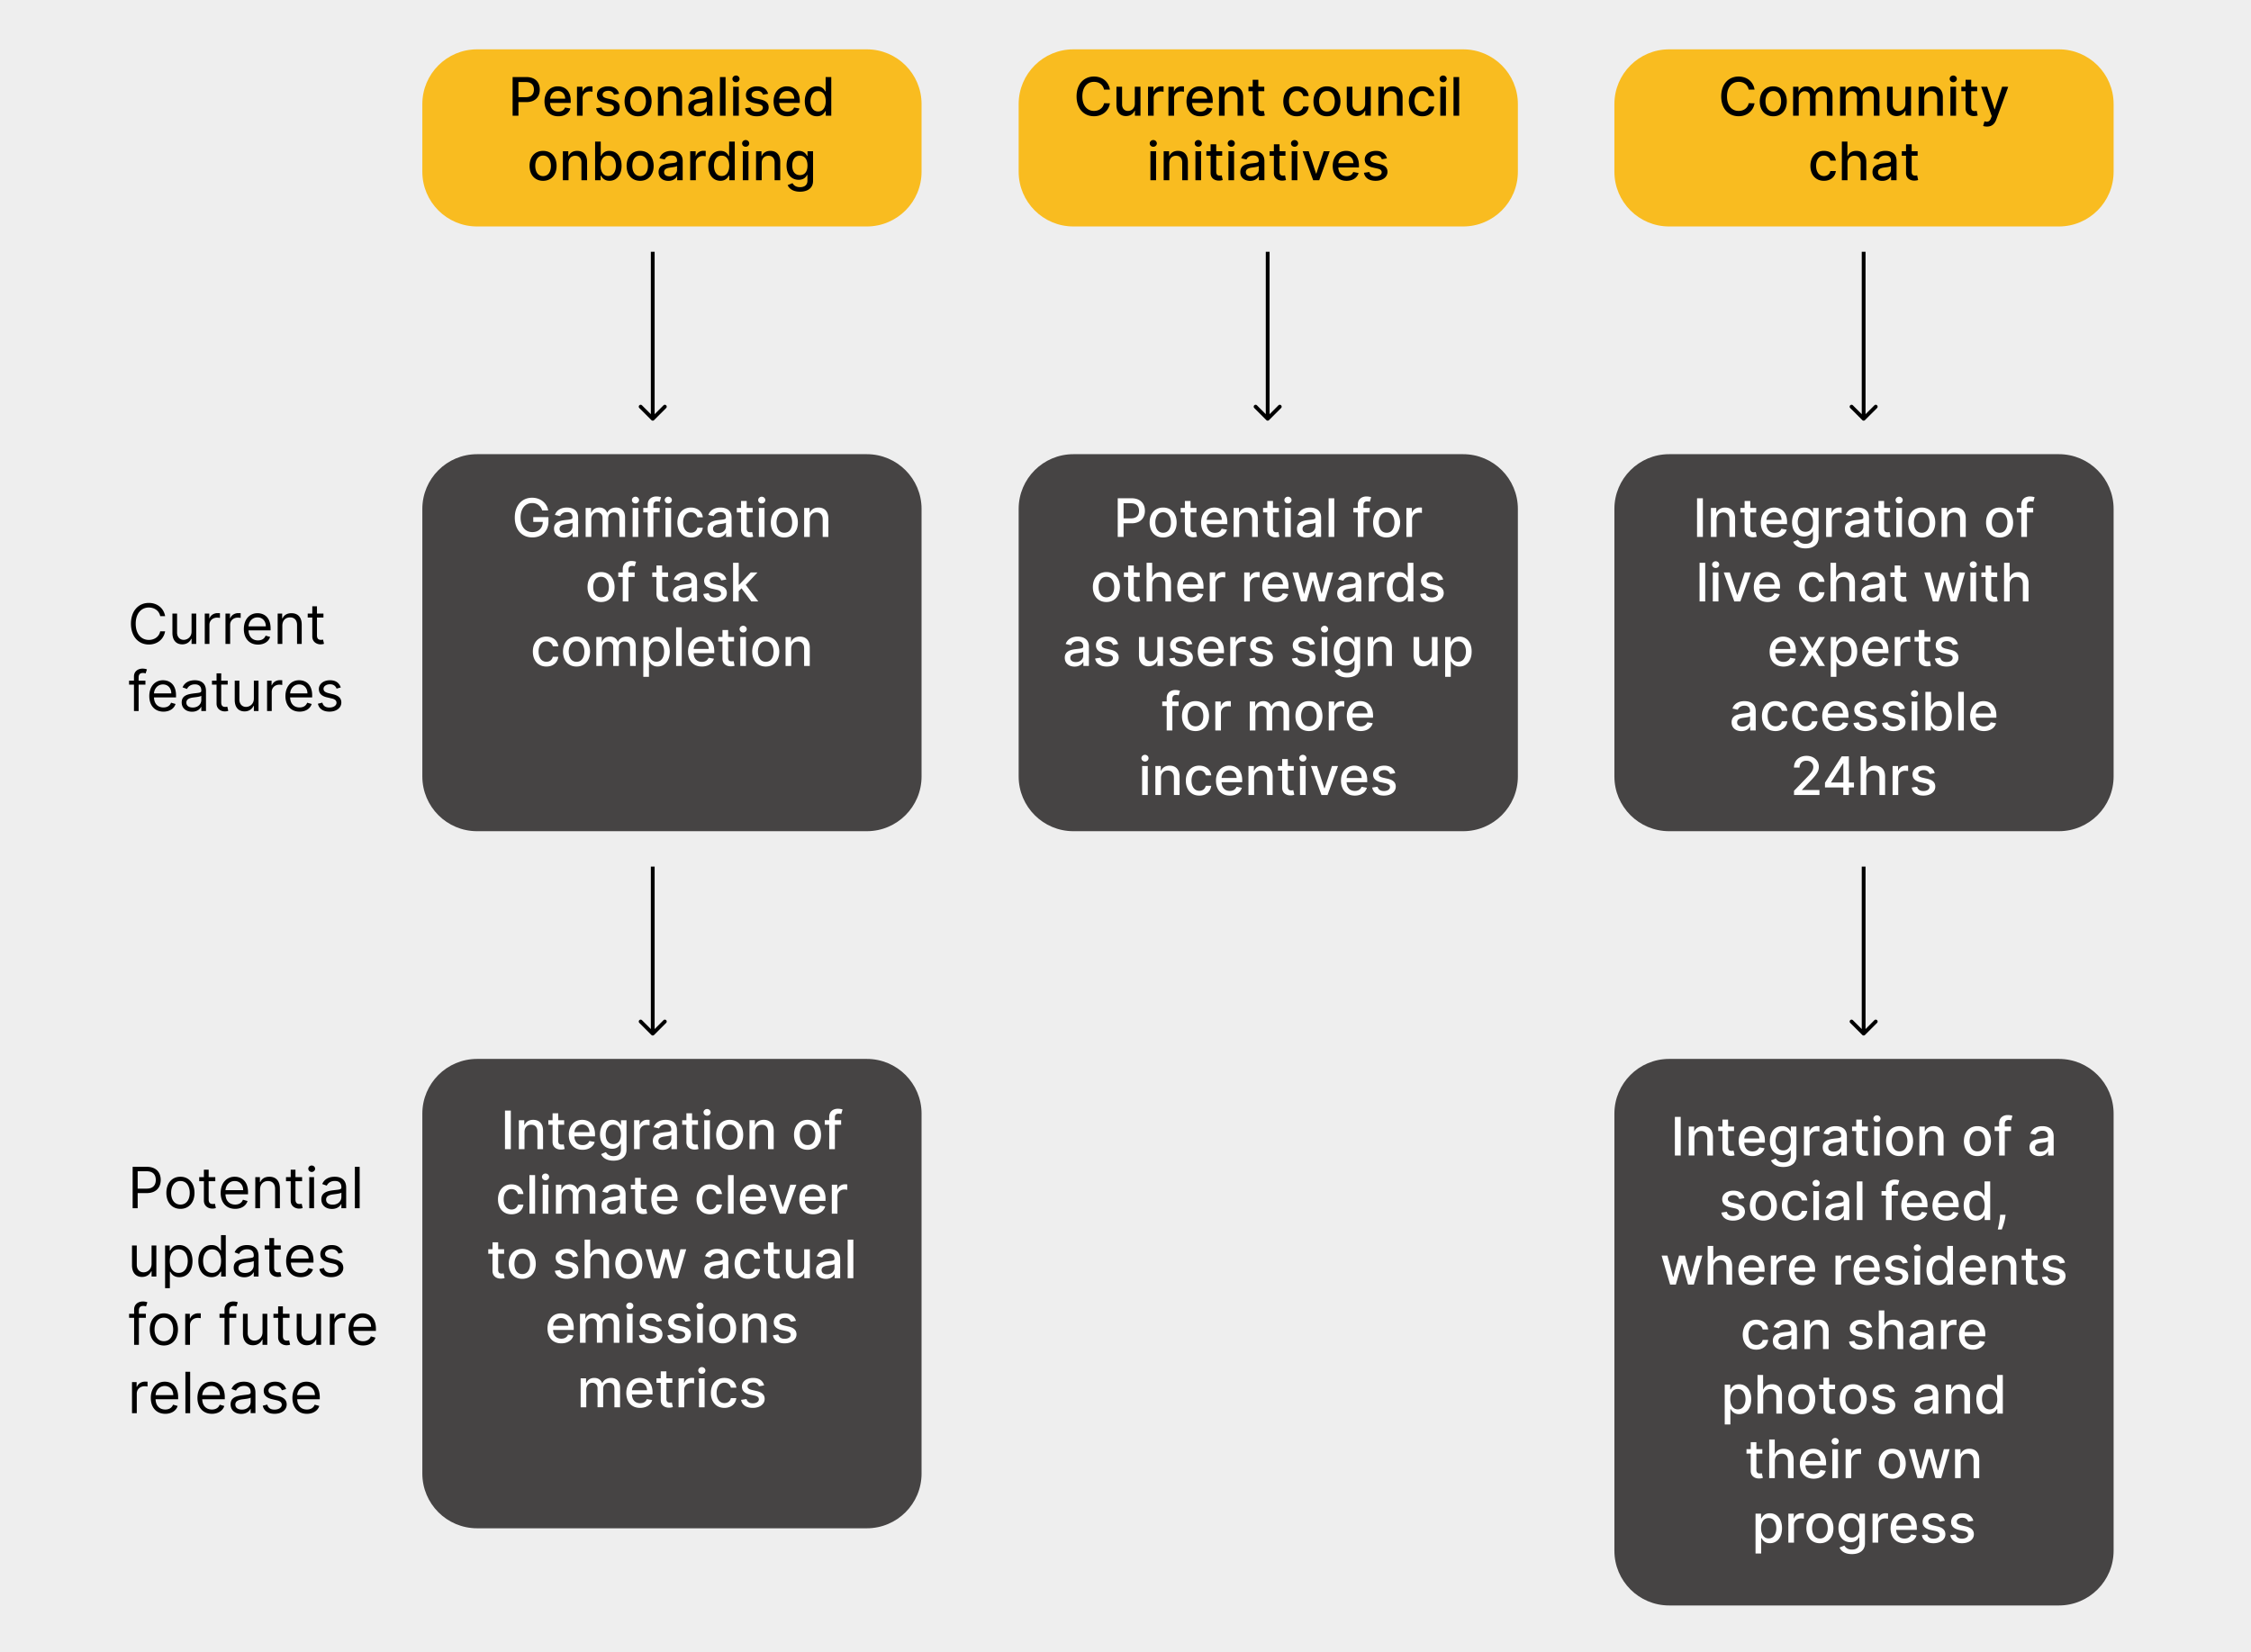
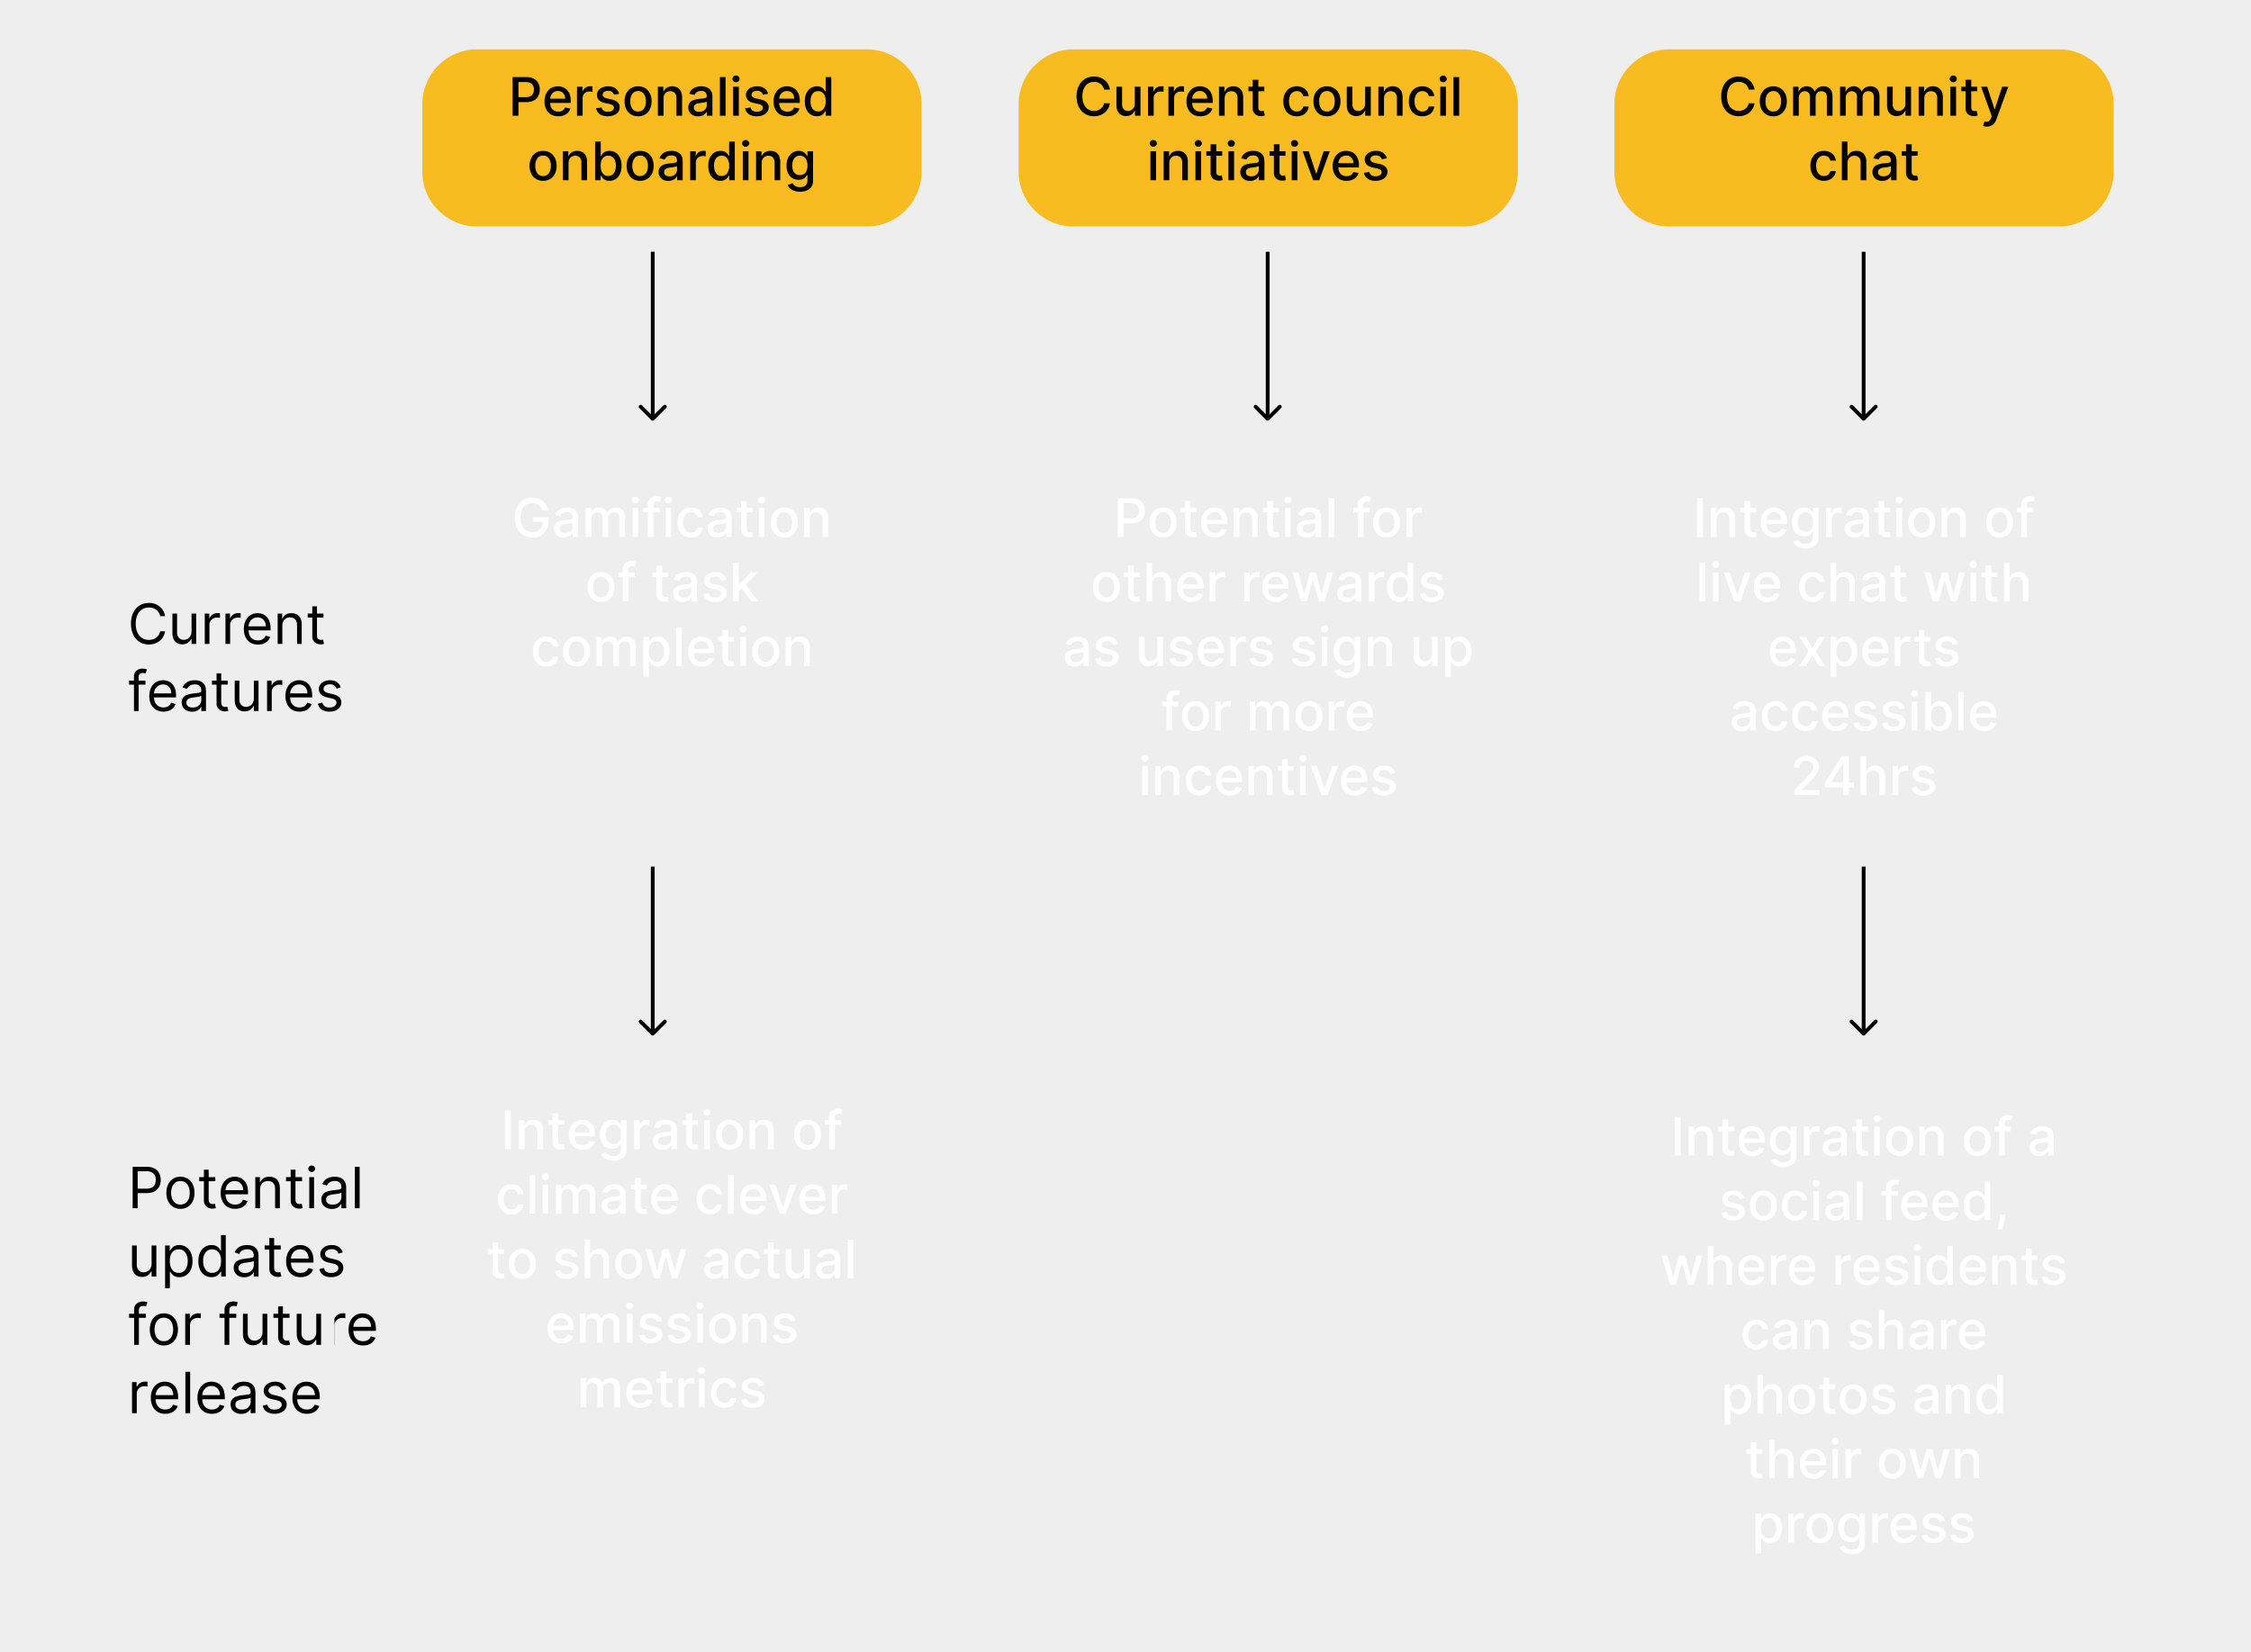
<svg xmlns="http://www.w3.org/2000/svg" width="1779" height="1306" fill="none">
  <path fill="#EEE" d="M0 0h1779v1306H0z" />
  <path fill="#F9BC20" d="M685.054 39h-308c-23.899 0-43.273 19.374-43.273 43.273v53.454c0 23.899 19.374 43.273 43.273 43.273h308c23.898 0 43.272-19.374 43.272-43.273V82.273c0-23.9-19.374-43.273-43.272-43.273z" />
  <path fill="#000" d="M405.133 91.454h4.608V80.715h6.265c7.084 0 10.589-4.28 10.589-9.918 0-5.623-3.475-9.888-10.575-9.888h-10.887v30.545zm4.608-14.646V64.861h5.787c4.564 0 6.429 2.476 6.429 5.936s-1.865 6.011-6.369 6.011h-5.847zm31.485 15.108c4.997 0 8.532-2.46 9.546-6.189l-4.221-.761c-.805 2.163-2.744 3.267-5.28 3.267-3.818 0-6.383-2.476-6.503-6.891h16.287v-1.581c0-8.278-4.951-11.514-10.142-11.514-6.383 0-10.589 4.862-10.589 11.902 0 7.114 4.146 11.767 10.902 11.767zm-6.443-13.915c.179-3.251 2.536-6.07 6.16-6.07 3.46 0 5.727 2.565 5.742 6.07h-11.902zm21.22 13.453h4.46v-13.99c0-2.998 2.312-5.16 5.473-5.16.925 0 1.969.164 2.327.268v-4.266a18.287 18.287 0 0 0-1.894-.104c-2.685 0-4.982 1.521-5.817 3.982h-.238v-3.639h-4.311v22.909zm33.286-17.316c-.924-3.565-3.713-5.891-8.665-5.891-5.176 0-8.845 2.729-8.845 6.786 0 3.251 1.969 5.414 6.265 6.369l3.877.85c2.208.492 3.237 1.476 3.237 2.908 0 1.775-1.894 3.162-4.818 3.162-2.669 0-4.385-1.148-4.921-3.401l-4.311.657c.746 4.056 4.117 6.338 9.262 6.338 5.534 0 9.367-2.938 9.367-7.084 0-3.237-2.059-5.235-6.264-6.205l-3.64-.835c-2.52-.596-3.609-1.447-3.594-2.998-.015-1.76 1.894-3.012 4.43-3.012 2.774 0 4.056 1.536 4.578 3.072l4.042-.716zm15.001 17.778c6.458 0 10.679-4.728 10.679-11.812 0-7.129-4.221-11.857-10.679-11.857s-10.679 4.728-10.679 11.857c0 7.084 4.221 11.812 10.679 11.812zm.015-3.743c-4.221 0-6.19-3.684-6.19-8.084 0-4.385 1.969-8.114 6.19-8.114 4.191 0 6.16 3.729 6.16 8.114 0 4.4-1.969 8.084-6.16 8.084zm20.101-10.321c0-3.654 2.237-5.742 5.34-5.742 3.027 0 4.862 1.983 4.862 5.309v14.035h4.459V76.882c0-5.667-3.117-8.635-7.8-8.635-3.445 0-5.698 1.596-6.756 4.027h-.284v-3.729h-4.28v22.909h4.459V77.852zm27.309 14.109c3.788 0 5.921-1.924 6.771-3.639h.179v3.132h4.355V76.241c0-6.667-5.25-7.994-8.889-7.994-4.146 0-7.964 1.67-9.456 5.846l4.191.955c.657-1.626 2.327-3.192 5.325-3.192 2.878 0 4.355 1.506 4.355 4.102v.104c0 1.626-1.67 1.596-5.787 2.073-4.34.507-8.785 1.641-8.785 6.846 0 4.504 3.386 6.98 7.741 6.98zm.97-3.579c-2.521 0-4.341-1.134-4.341-3.341 0-2.387 2.118-3.237 4.698-3.58 1.447-.194 4.878-.581 5.519-1.223v2.953c0 2.715-2.163 5.191-5.876 5.191zm20.735-27.473h-4.46v30.545h4.46V60.909zm5.999 30.545h4.46V68.545h-4.46v22.909zm2.252-26.444c1.537 0 2.819-1.193 2.819-2.655 0-1.461-1.282-2.669-2.819-2.669-1.551 0-2.819 1.208-2.819 2.669 0 1.462 1.268 2.655 2.819 2.655zm25.374 9.128c-.925-3.565-3.714-5.891-8.665-5.891-5.176 0-8.845 2.729-8.845 6.786 0 3.251 1.969 5.414 6.264 6.369l3.878.85c2.208.492 3.237 1.476 3.237 2.908 0 1.775-1.894 3.162-4.818 3.162-2.669 0-4.385-1.148-4.922-3.401l-4.31.657c.746 4.056 4.117 6.338 9.262 6.338 5.533 0 9.367-2.938 9.367-7.084 0-3.237-2.059-5.235-6.265-6.205l-3.639-.835c-2.52-.596-3.609-1.447-3.594-2.998-.015-1.76 1.894-3.012 4.429-3.012 2.775 0 4.057 1.536 4.579 3.072l4.042-.716zm15.224 17.778c4.997 0 8.532-2.46 9.546-6.189l-4.221-.761c-.805 2.163-2.744 3.267-5.28 3.267-3.818 0-6.383-2.476-6.503-6.891h16.287v-1.581c0-8.278-4.951-11.514-10.142-11.514-6.383 0-10.589 4.862-10.589 11.902 0 7.114 4.146 11.767 10.902 11.767zm-6.443-13.915c.179-3.251 2.536-6.07 6.16-6.07 3.46 0 5.727 2.565 5.742 6.07h-11.902zm29.796 13.901c4.176 0 5.817-2.551 6.622-4.013h.373v3.565h4.355V60.909h-4.459v11.35h-.269c-.805-1.417-2.326-4.012-6.592-4.012-5.533 0-9.605 4.37-9.605 11.797 0 7.413 4.012 11.858 9.575 11.858zm.985-3.804c-3.983 0-6.056-3.505-6.056-8.098 0-4.549 2.029-7.965 6.056-7.965 3.892 0 5.98 3.177 5.98 7.965 0 4.817-2.132 8.098-5.98 8.098zm-217.396 54.818c6.458 0 10.679-4.728 10.679-11.812 0-7.129-4.221-11.857-10.679-11.857s-10.679 4.728-10.679 11.857c0 7.084 4.221 11.812 10.679 11.812zm.015-3.743c-4.221 0-6.19-3.684-6.19-8.084 0-4.385 1.969-8.114 6.19-8.114 4.191 0 6.159 3.729 6.159 8.114 0 4.4-1.968 8.084-6.159 8.084zm20.101-10.321c0-3.654 2.237-5.742 5.34-5.742 3.027 0 4.862 1.983 4.862 5.309v14.035h4.459v-14.572c0-5.667-3.117-8.635-7.8-8.635-3.446 0-5.698 1.596-6.757 4.027h-.283v-3.729h-4.281v22.909h4.46v-13.602zm21 13.602h4.355v-3.565h.373c.805 1.462 2.446 4.013 6.622 4.013 5.548 0 9.575-4.445 9.575-11.858 0-7.427-4.086-11.797-9.62-11.797-4.25 0-5.787 2.595-6.577 4.012h-.268v-11.35h-4.46v30.545zm4.37-11.454c0-4.788 2.088-7.965 5.981-7.965 4.042 0 6.07 3.416 6.07 7.965 0 4.593-2.088 8.098-6.07 8.098-3.833 0-5.981-3.281-5.981-8.098zm31.213 11.916c6.458 0 10.679-4.728 10.679-11.812 0-7.129-4.221-11.857-10.679-11.857s-10.679 4.728-10.679 11.857c0 7.084 4.221 11.812 10.679 11.812zm.015-3.743c-4.221 0-6.19-3.684-6.19-8.084 0-4.385 1.969-8.114 6.19-8.114 4.191 0 6.16 3.729 6.16 8.114 0 4.4-1.969 8.084-6.16 8.084zm22.309 3.788c3.788 0 5.921-1.924 6.771-3.639h.179v3.132h4.355v-15.213c0-6.667-5.25-7.994-8.889-7.994-4.146 0-7.965 1.67-9.456 5.846l4.191.955c.656-1.626 2.327-3.192 5.324-3.192 2.879 0 4.356 1.506 4.356 4.102v.104c0 1.626-1.671 1.596-5.787 2.073-4.341.507-8.785 1.641-8.785 6.846 0 4.504 3.386 6.98 7.741 6.98zm.969-3.579c-2.521 0-4.34-1.134-4.34-3.341 0-2.387 2.118-3.237 4.698-3.58 1.447-.194 4.877-.581 5.519-1.223v2.953c0 2.715-2.163 5.191-5.877 5.191zm16.276 3.072h4.459v-13.99c0-2.998 2.312-5.16 5.474-5.16.925 0 1.969.164 2.327.268v-4.266a18.319 18.319 0 0 0-1.894-.104c-2.685 0-4.982 1.521-5.817 3.982h-.239v-3.639h-4.31v22.909zm23.875.448c4.176 0 5.816-2.551 6.622-4.013h.373v3.565h4.355v-30.545h-4.46v11.35h-.268c-.806-1.417-2.327-4.012-6.593-4.012-5.533 0-9.605 4.37-9.605 11.797 0 7.413 4.012 11.858 9.576 11.858zm.984-3.804c-3.982 0-6.055-3.505-6.055-8.098 0-4.549 2.028-7.965 6.055-7.965 3.893 0 5.981 3.177 5.981 7.965 0 4.817-2.133 8.098-5.981 8.098zm16.731 3.356h4.459v-22.909h-4.459v22.909zm2.252-26.444c1.536 0 2.819-1.193 2.819-2.655 0-1.461-1.283-2.669-2.819-2.669-1.551 0-2.819 1.208-2.819 2.669 0 1.462 1.268 2.655 2.819 2.655zm12.666 12.842c0-3.654 2.237-5.742 5.34-5.742 3.027 0 4.862 1.983 4.862 5.309v14.035h4.459v-14.572c0-5.667-3.117-8.635-7.8-8.635-3.445 0-5.697 1.596-6.756 4.027h-.284v-3.729h-4.28v22.909h4.459v-13.602zm30.247 22.67c5.832 0 10.336-2.669 10.336-8.561v-23.416h-4.37v3.714h-.328c-.79-1.417-2.371-4.012-6.637-4.012-5.533 0-9.605 4.37-9.605 11.663 0 7.308 4.161 11.201 9.575 11.201 4.206 0 5.832-2.371 6.637-3.833h.284v4.504c0 3.595-2.461 5.146-5.847 5.146-3.714 0-5.16-1.865-5.951-3.177l-3.833 1.581c1.208 2.804 4.266 5.19 9.739 5.19zm-.044-13.11c-3.983 0-6.056-3.057-6.056-7.562 0-4.399 2.029-7.815 6.056-7.815 3.892 0 5.98 3.177 5.98 7.815 0 4.728-2.132 7.562-5.98 7.562z" />
  <path fill="#F9BC20" d="M1156.33 39H848.331c-23.899 0-43.272 19.374-43.272 43.273v53.454c0 23.899 19.373 43.273 43.272 43.273h307.999c23.9 0 43.27-19.374 43.27-43.273V82.273c0-23.9-19.37-43.273-43.27-43.273z" />
  <path fill="#000" d="M877.186 70.842c-1.044-6.533-6.16-10.351-12.618-10.351-7.905 0-13.736 5.921-13.736 15.69 0 9.77 5.801 15.691 13.736 15.691 6.712 0 11.619-4.206 12.618-10.247l-4.653-.015c-.791 3.908-4.072 6.056-7.935 6.056-5.235 0-9.188-4.012-9.188-11.485 0-7.412 3.938-11.484 9.203-11.484 3.893 0 7.159 2.192 7.92 6.145h4.653zm19.669 11.111c.015 3.893-2.879 5.743-5.384 5.743-2.76 0-4.669-1.999-4.669-5.116V68.545h-4.459v14.572c0 5.682 3.117 8.635 7.517 8.635 3.445 0 5.787-1.819 6.846-4.265h.238v3.967h4.385V68.545h-4.474v13.408zm10.466 9.501h4.46v-13.99c0-2.998 2.312-5.16 5.474-5.16.924 0 1.968.164 2.326.268v-4.266a18.287 18.287 0 0 0-1.894-.104c-2.685 0-4.981 1.521-5.817 3.982h-.238v-3.639h-4.311v22.909zm16.119 0h4.46v-13.99c0-2.998 2.312-5.16 5.474-5.16.924 0 1.968.164 2.326.268v-4.266a18.287 18.287 0 0 0-1.894-.104c-2.684 0-4.981 1.521-5.817 3.982h-.238v-3.639h-4.311v22.909zm25.173.462c4.996 0 8.531-2.46 9.545-6.189l-4.221-.761c-.805 2.163-2.744 3.267-5.279 3.267-3.819 0-6.384-2.476-6.503-6.891h16.287v-1.581c0-8.278-4.952-11.514-10.142-11.514-6.384 0-10.59 4.862-10.59 11.902 0 7.114 4.146 11.767 10.903 11.767zm-6.443-13.915c.179-3.251 2.535-6.07 6.159-6.07 3.461 0 5.728 2.565 5.743 6.07H942.17zm25.679-.149c0-3.654 2.237-5.742 5.34-5.742 3.027 0 4.862 1.983 4.862 5.309v14.035h4.459V76.882c0-5.667-3.117-8.635-7.8-8.635-3.445 0-5.697 1.596-6.756 4.027h-.284v-3.729h-4.28v22.909h4.459V77.852zm31.336-9.307h-4.698v-5.489h-4.46v5.489h-3.355v3.58h3.355v13.527c-.014 4.161 3.162 6.175 6.682 6.1 1.417-.015 2.372-.283 2.894-.477l-.806-3.684c-.298.06-.85.194-1.566.194-1.446 0-2.744-.477-2.744-3.057V72.125h4.698v-3.58zm25.705 23.371c5.41 0 8.92-3.251 9.41-7.71h-4.34c-.57 2.475-2.49 3.937-5.04 3.937-3.78 0-6.21-3.147-6.21-8.143 0-4.907 2.48-7.995 6.21-7.995 2.83 0 4.56 1.79 5.04 3.938h4.34c-.48-4.624-4.25-7.696-9.46-7.696-6.45 0-10.63 4.862-10.63 11.857 0 6.905 4.03 11.812 10.68 11.812zm23.83 0c6.46 0 10.68-4.728 10.68-11.812 0-7.129-4.22-11.857-10.68-11.857s-10.68 4.728-10.68 11.857c0 7.084 4.22 11.812 10.68 11.812zm.01-3.743c-4.22 0-6.19-3.684-6.19-8.084 0-4.385 1.97-8.114 6.19-8.114 4.19 0 6.16 3.729 6.16 8.114 0 4.4-1.97 8.084-6.16 8.084zm30.16-6.22c.01 3.893-2.88 5.743-5.39 5.743-2.76 0-4.67-1.999-4.67-5.116V68.545h-4.45v14.572c0 5.682 3.11 8.635 7.51 8.635 3.45 0 5.79-1.819 6.85-4.265h.24v3.967h4.38V68.545h-4.47v13.408zm14.92-4.101c0-3.654 2.24-5.742 5.34-5.742 3.03 0 4.86 1.983 4.86 5.309v14.035h4.46V76.882c0-5.667-3.11-8.635-7.8-8.635-3.44 0-5.69 1.596-6.75 4.027h-.29v-3.729h-4.28v22.909h4.46V77.852zm30.3 14.064c5.41 0 8.91-3.251 9.41-7.71h-4.34c-.57 2.475-2.49 3.937-5.05 3.937-3.77 0-6.2-3.147-6.2-8.143 0-4.907 2.48-7.995 6.2-7.995 2.84 0 4.57 1.79 5.05 3.938h4.34c-.48-4.624-4.25-7.696-9.46-7.696-6.46 0-10.63 4.862-10.63 11.857 0 6.905 4.02 11.812 10.68 11.812zm14.18-.462h4.45V68.545h-4.45v22.909zm2.25-26.444c1.53 0 2.82-1.193 2.82-2.655 0-1.461-1.29-2.669-2.82-2.669-1.55 0-2.82 1.208-2.82 2.669 0 1.462 1.27 2.655 2.82 2.655zm12.66-4.101h-4.46v30.545h4.46V60.909zm-243.992 81.545h4.46v-22.909h-4.46v22.909zm2.252-26.444c1.536 0 2.819-1.193 2.819-2.655 0-1.461-1.283-2.669-2.819-2.669-1.551 0-2.819 1.208-2.819 2.669 0 1.462 1.268 2.655 2.819 2.655zm12.667 12.842c0-3.654 2.237-5.742 5.339-5.742 3.028 0 4.862 1.983 4.862 5.309v14.035h4.46v-14.572c0-5.667-3.117-8.635-7.801-8.635-3.445 0-5.697 1.596-6.756 4.027h-.283v-3.729h-4.281v22.909h4.46v-13.602zm20.642 13.602h4.459v-22.909h-4.459v22.909zm2.252-26.444c1.536 0 2.819-1.193 2.819-2.655 0-1.461-1.283-2.669-2.819-2.669-1.551 0-2.819 1.208-2.819 2.669 0 1.462 1.268 2.655 2.819 2.655zm18.9 3.535h-4.698v-5.489h-4.459v5.489h-3.356v3.58h3.356v13.527c-.015 4.161 3.162 6.175 6.682 6.1 1.416-.015 2.371-.283 2.893-.477l-.805-3.684c-.299.06-.85.194-1.566.194-1.447 0-2.745-.477-2.745-3.057v-12.603h4.698v-3.58zm4.933 22.909h4.46v-22.909h-4.46v22.909zm2.253-26.444c1.536 0 2.819-1.193 2.819-2.655 0-1.461-1.283-2.669-2.819-2.669-1.552 0-2.819 1.208-2.819 2.669 0 1.462 1.267 2.655 2.819 2.655zm14.873 26.951c3.789 0 5.922-1.924 6.772-3.639h.179v3.132h4.355v-15.213c0-6.667-5.25-7.994-8.889-7.994-4.147 0-7.965 1.67-9.456 5.846l4.191.955c.656-1.626 2.326-3.192 5.324-3.192 2.879 0 4.355 1.506 4.355 4.102v.104c0 1.626-1.67 1.596-5.787 2.073-4.34.507-8.784 1.641-8.784 6.846 0 4.504 3.385 6.98 7.74 6.98zm.97-3.579c-2.521 0-4.34-1.134-4.34-3.341 0-2.387 2.118-3.237 4.698-3.58 1.447-.194 4.877-.581 5.518-1.223v2.953c0 2.715-2.162 5.191-5.876 5.191zm26.97-19.837h-4.69v-5.489h-4.46v5.489h-3.36v3.58h3.36v13.527c-.02 4.161 3.16 6.175 6.68 6.1 1.42-.015 2.37-.283 2.89-.477l-.8-3.684c-.3.06-.85.194-1.57.194-1.45 0-2.74-.477-2.74-3.057v-12.603h4.69v-3.58zm4.94 22.909h4.46v-22.909h-4.46v22.909zm2.25-26.444c1.54 0 2.82-1.193 2.82-2.655 0-1.461-1.28-2.669-2.82-2.669-1.55 0-2.82 1.208-2.82 2.669 0 1.462 1.27 2.655 2.82 2.655zm27.8 3.535h-4.78l-5.79 17.629h-.24l-5.8-17.629h-4.79l8.32 22.909h4.78l8.3-22.909zm13.25 23.371c5 0 8.53-2.46 9.54-6.189l-4.22-.761c-.8 2.163-2.74 3.267-5.28 3.267-3.81 0-6.38-2.476-6.5-6.891h16.29v-1.581c0-8.278-4.95-11.514-10.14-11.514-6.39 0-10.59 4.862-10.59 11.902 0 7.114 4.14 11.767 10.9 11.767zm-6.44-13.915c.17-3.251 2.53-6.07 6.16-6.07 3.46 0 5.72 2.565 5.74 6.07h-11.9zm38.38-3.863c-.92-3.565-3.71-5.891-8.66-5.891-5.18 0-8.85 2.729-8.85 6.786 0 3.251 1.97 5.414 6.27 6.369l3.87.85c2.21.492 3.24 1.476 3.24 2.908 0 1.775-1.89 3.162-4.82 3.162-2.67 0-4.38-1.148-4.92-3.401l-4.31.657c.75 4.056 4.12 6.338 9.26 6.338 5.54 0 9.37-2.938 9.37-7.084 0-3.237-2.06-5.235-6.26-6.205l-3.64-.835c-2.52-.596-3.61-1.447-3.6-2.998-.01-1.76 1.9-3.012 4.43-3.012 2.78 0 4.06 1.536 4.58 3.072l4.04-.716z" />
  <path fill="#F9BC20" d="M1627.15 39h-308c-23.9 0-43.27 19.374-43.27 43.273v53.454c0 23.899 19.37 43.273 43.27 43.273h308c23.9 0 43.27-19.374 43.27-43.273V82.273c0-23.9-19.37-43.273-43.27-43.273z" />
-   <path fill="#000" d="M1386.66 70.842c-1.05-6.533-6.16-10.351-12.62-10.351-7.91 0-13.74 5.921-13.74 15.69 0 9.77 5.8 15.691 13.74 15.691 6.71 0 11.62-4.206 12.62-10.247l-4.66-.015c-.79 3.908-4.07 6.056-7.93 6.056-5.24 0-9.19-4.012-9.19-11.485 0-7.412 3.94-11.484 9.2-11.484 3.9 0 7.16 2.192 7.92 6.145h4.66zm14.8 21.074c6.46 0 10.68-4.728 10.68-11.812 0-7.129-4.22-11.857-10.68-11.857-6.45 0-10.68 4.728-10.68 11.857 0 7.084 4.23 11.812 10.68 11.812zm.02-3.743c-4.22 0-6.19-3.684-6.19-8.084 0-4.385 1.97-8.114 6.19-8.114 4.19 0 6.16 3.729 6.16 8.114 0 4.4-1.97 8.084-6.16 8.084zm15.64 3.281h4.46V77.33c0-3.088 2.16-5.235 4.7-5.235 2.47 0 4.19 1.64 4.19 4.131v15.228h4.44V76.853c0-2.76 1.69-4.758 4.6-4.758 2.35 0 4.29 1.312 4.29 4.414v14.945h4.46V76.092c0-5.235-2.92-7.845-7.07-7.845-3.29 0-5.77 1.581-6.87 4.027h-.24c-1-2.506-3.1-4.027-6.16-4.027-3.03 0-5.28 1.506-6.24 4.027h-.28v-3.729h-4.28v22.909zm37.12 0h4.46V77.33c0-3.088 2.16-5.235 4.7-5.235 2.47 0 4.19 1.64 4.19 4.131v15.228h4.44V76.853c0-2.76 1.69-4.758 4.6-4.758 2.35 0 4.29 1.312 4.29 4.414v14.945h4.46V76.092c0-5.235-2.92-7.845-7.07-7.845-3.29 0-5.77 1.581-6.87 4.027h-.24c-1-2.506-3.11-4.027-6.16-4.027-3.03 0-5.28 1.506-6.24 4.027h-.28v-3.729h-4.28v22.909zm51.63-9.501c.02 3.893-2.88 5.743-5.38 5.743-2.76 0-4.67-1.999-4.67-5.116V68.545h-4.46v14.572c0 5.682 3.12 8.635 7.52 8.635 3.44 0 5.78-1.819 6.84-4.265h.24v3.967h4.38V68.545h-4.47v13.408zm14.93-4.101c0-3.654 2.23-5.742 5.34-5.742 3.02 0 4.86 1.983 4.86 5.309v14.035h4.46V76.882c0-5.667-3.12-8.635-7.8-8.635-3.45 0-5.7 1.596-6.76 4.027h-.28v-3.729h-4.28v22.909h4.46V77.852zm20.64 13.602h4.46V68.545h-4.46v22.909zm2.25-26.444c1.54 0 2.82-1.193 2.82-2.655 0-1.461-1.28-2.669-2.82-2.669-1.55 0-2.82 1.208-2.82 2.669 0 1.462 1.27 2.655 2.82 2.655zm18.9 3.535h-4.7v-5.489h-4.46v5.489h-3.35v3.58h3.35v13.527c-.01 4.161 3.17 6.175 6.69 6.1 1.41-.015 2.37-.283 2.89-.477l-.81-3.684c-.29.06-.85.194-1.56.194-1.45 0-2.75-.477-2.75-3.057V72.125h4.7v-3.58zm7.75 31.5c3.69 0 6.01-1.924 7.34-5.533l9.47-25.922-4.82-.045-5.8 17.778h-.24l-5.8-17.778h-4.77l8.38 23.207-.55 1.522c-1.13 3.042-2.73 3.296-5.18 2.625l-1.07 3.654c.54.238 1.7.492 3.04.492zm-128.87 42.871c5.42 0 8.92-3.251 9.42-7.71h-4.35c-.56 2.475-2.49 3.937-5.04 3.937-3.77 0-6.2-3.147-6.2-8.143 0-4.907 2.48-7.995 6.2-7.995 2.84 0 4.57 1.79 5.04 3.938h4.35c-.48-4.624-4.26-7.696-9.46-7.696-6.46 0-10.64 4.862-10.64 11.857 0 6.905 4.03 11.812 10.68 11.812zm18.64-14.064c0-3.654 2.32-5.742 5.49-5.742 3.07 0 4.91 1.953 4.91 5.309v14.035h4.46v-14.572c0-5.712-3.13-8.635-7.85-8.635-3.56 0-5.71 1.551-6.78 4.027h-.29v-11.365h-4.4v30.545h4.46v-13.602zm27.48 14.109c3.79 0 5.92-1.924 6.77-3.639h.18v3.132h4.35v-15.213c0-6.667-5.25-7.994-8.89-7.994-4.14 0-7.96 1.67-9.45 5.846l4.19.955c.65-1.626 2.32-3.192 5.32-3.192 2.88 0 4.36 1.506 4.36 4.102v.104c0 1.626-1.67 1.596-5.79 2.073-4.34.507-8.78 1.641-8.78 6.846 0 4.504 3.38 6.98 7.74 6.98zm.97-3.579c-2.52 0-4.34-1.134-4.34-3.341 0-2.387 2.11-3.237 4.69-3.58 1.45-.194 4.88-.581 5.52-1.223v2.953c0 2.715-2.16 5.191-5.87 5.191zm26.97-19.837h-4.7v-5.489h-4.46v5.489h-3.36v3.58h3.36v13.527c-.02 4.161 3.16 6.175 6.68 6.1 1.42-.015 2.37-.283 2.89-.477l-.8-3.684c-.3.06-.85.194-1.57.194-1.44 0-2.74-.477-2.74-3.057v-12.603h4.7v-3.58zM130.5 487c-1.188-6.563-6.438-10.438-12.875-10.438-8.187 0-14.125 6.313-14.125 16.438s5.938 16.437 14.125 16.437c6.437 0 11.687-3.875 12.875-10.437h-3.875c-.937 4.438-4.75 6.812-9 6.812-5.812 0-10.375-4.5-10.375-12.812s4.563-12.813 10.375-12.813c4.25 0 8.063 2.375 9 6.813h3.875zm20.887 12.187c0 4.5-3.438 6.563-6.188 6.563-3.062 0-5.25-2.25-5.25-5.75v-15h-3.687v15.25c0 6.125 3.25 9.063 7.75 9.063 3.625 0 6-1.938 7.125-4.376h.25V509h3.687v-24h-3.687v14.187zM161.828 509h3.688v-15.188c0-3.25 2.562-5.625 6.062-5.625.985 0 2 .188 2.25.25v-3.749a34.66 34.66 0 0 0-1.937-.063c-2.875 0-5.375 1.625-6.25 4h-.25V485h-3.563v24zm16.371 0h3.688v-15.188c0-3.25 2.562-5.625 6.062-5.625.985 0 2 .188 2.25.25v-3.749a34.66 34.66 0 0 0-1.937-.063c-2.875 0-5.375 1.625-6.25 4h-.25V485h-3.563v24zm25.703.5c4.875 0 8.438-2.438 9.563-6.062l-3.563-1.001c-.937 2.5-3.109 3.751-6 3.751-4.328 0-7.312-2.797-7.484-7.938h17.422v-1.563c0-8.937-5.313-11.999-10.313-11.999-6.5 0-10.812 5.124-10.812 12.5 0 7.374 4.25 12.312 11.187 12.312zm-7.484-14.438c.25-3.734 2.891-7.062 7.109-7.062 4 0 6.563 3 6.563 7.062h-13.672zm26.719-.5c0-4.187 2.593-6.562 6.125-6.562 3.422 0 5.5 2.234 5.5 6v15h3.687v-15.25c0-6.125-3.265-9.062-8.125-9.062-3.625 0-5.875 1.624-7 4.062h-.312V485h-3.563v24h3.688v-14.438zM255.625 485H250.5v-5.75h-3.687V485h-3.626v3.125h3.626v15c0 4.187 3.375 6.188 6.5 6.188 1.375 0 2.25-.25 2.75-.438l-.75-3.313c-.313.063-.813.188-1.625.188-1.625 0-3.188-.5-3.188-3.625v-14h5.125V485zm-140.687 53h-5.375v-2.438c0-2.375 1-3.625 3.437-3.625 1.062 0 1.688.251 2.063.375l1.062-3.187c-.562-.25-1.687-.625-3.5-.625-3.438 0-6.75 2.062-6.75 6.188V538H102v3.125h3.875V562h3.688v-20.875h5.375V538zm14.242 24.5c4.875 0 8.437-2.438 9.562-6.062l-3.562-1.001c-.938 2.5-3.11 3.751-6 3.751-4.328 0-7.313-2.797-7.485-7.938h17.422v-1.563c0-8.937-5.312-11.999-10.312-11.999-6.5 0-10.813 5.124-10.813 12.5 0 7.374 4.25 12.312 11.188 12.312zm-7.485-14.438c.25-3.734 2.891-7.062 7.11-7.062 4 0 6.562 3 6.562 7.062h-13.672zm30.094 14.501c4.188 0 6.375-2.251 7.125-3.813h.188V562h3.687v-15.812c0-7.626-5.812-8.5-8.875-8.5-3.625 0-7.75 1.249-9.625 5.624l3.5 1.25c.813-1.75 2.734-3.625 6.25-3.625 3.391 0 5.063 1.797 5.063 4.875v.125c0 1.782-1.813 1.625-6.188 2.188-4.453.578-9.312 1.562-9.312 7.062 0 4.688 3.625 7.376 8.187 7.376zm.563-3.313c-2.938 0-5.063-1.313-5.063-3.875 0-2.813 2.563-3.687 5.438-4.063 1.562-.187 5.75-.625 6.375-1.375v3.375c0 3-2.375 5.938-6.75 5.938zM179.957 538h-5.125v-5.75h-3.687V538h-3.625v3.125h3.625v15c0 4.187 3.375 6.188 6.5 6.188 1.375 0 2.25-.25 2.75-.438l-.75-3.313c-.313.063-.813.188-1.625.188-1.625 0-3.188-.5-3.188-3.625v-14h5.125V538zm20.672 14.187c0 4.5-3.438 6.563-6.188 6.563-3.062 0-5.25-2.25-5.25-5.75v-15h-3.687v15.25c0 6.125 3.25 9.063 7.75 9.063 3.625 0 6-1.938 7.125-4.376h.25V562h3.687v-24h-3.687v14.187zM211.07 562h3.688v-15.188c0-3.25 2.562-5.625 6.062-5.625.985 0 2 .188 2.25.25v-3.749a34.66 34.66 0 0 0-1.937-.063c-2.875 0-5.375 1.625-6.25 4h-.25V538h-3.563v24zm25.703.5c4.875 0 8.438-2.438 9.563-6.062l-3.563-1.001c-.937 2.5-3.109 3.751-6 3.751-4.328 0-7.312-2.797-7.484-7.938h17.422v-1.563c0-8.937-5.313-11.999-10.313-11.999-6.5 0-10.812 5.124-10.812 12.5 0 7.374 4.25 12.312 11.187 12.312zm-7.484-14.438c.25-3.734 2.891-7.062 7.109-7.062 4 0 6.563 3 6.563 7.062h-13.672zm40.031-4.687c-1.156-3.406-3.75-5.687-8.5-5.687-5.062 0-8.812 2.874-8.812 6.937 0 3.312 1.969 5.531 6.375 6.562l4 .938c2.422.562 3.562 1.719 3.562 3.375 0 2.062-2.187 3.75-5.625 3.75-3.015 0-4.906-1.297-5.562-3.875l-3.5.875c.859 4.078 4.219 6.25 9.125 6.25 5.578 0 9.375-3.047 9.375-7.188 0-3.343-2.094-5.453-6.375-6.499l-3.563-.876c-2.843-.703-4.125-1.656-4.125-3.5 0-2.062 2.188-3.562 5.125-3.562 3.219 0 4.547 1.781 5.188 3.437l3.312-.937zM104.84 955h3.963v-11.95h7.159c7.623 0 11.058-4.64 11.058-10.42 0-5.79-3.435-10.36-11.122-10.36H104.84V955zm3.963-15.47v-13.74h6.967c5.322 0 7.351 2.91 7.351 6.84 0 3.93-2.029 6.9-7.287 6.9h-7.031zm33.798 15.98c6.648 0 11.122-5.05 11.122-12.65 0-7.68-4.474-12.73-11.122-12.73s-11.122 5.05-11.122 12.73c0 7.6 4.474 12.65 11.122 12.65zm0-3.39c-5.05 0-7.351-4.34-7.351-9.26 0-4.93 2.301-9.34 7.351-9.34s7.351 4.41 7.351 9.34c0 4.92-2.301 9.26-7.351 9.26zm27.554-21.67h-5.242v-5.88h-3.771v5.88h-3.707v3.2h3.707v15.34c0 4.28 3.452 6.33 6.648 6.33 1.406 0 2.301-.26 2.812-.45l-.767-3.39c-.319.07-.831.2-1.662.2-1.662 0-3.26-.52-3.26-3.71v-14.32h5.242v-3.2zm15.7 25.06c4.986 0 8.63-2.49 9.78-6.2l-3.643-1.02c-.959 2.56-3.18 3.83-6.137 3.83-4.426 0-7.478-2.86-7.654-8.11h17.818v-1.6c0-9.14-5.434-12.28-10.547-12.28-6.648 0-11.059 5.25-11.059 12.79 0 7.54 4.347 12.59 11.442 12.59zm-7.654-14.76c.255-3.82 2.956-7.23 7.271-7.23 4.091 0 6.711 3.07 6.711 7.23h-13.982zm27.326-.52c0-4.28 2.652-6.71 6.264-6.71 3.5 0 5.625 2.29 5.625 6.14V955h3.771v-15.6c0-6.26-3.34-9.27-8.309-9.27-3.708 0-6.009 1.67-7.159 4.16h-.32v-3.84h-3.644V955h3.772v-14.77zm33.226-9.78h-5.241v-5.88h-3.771v5.88h-3.708v3.2h3.708v15.34c0 4.28 3.451 6.33 6.647 6.33 1.407 0 2.301-.26 2.813-.45l-.767-3.39c-.32.07-.831.2-1.662.2-1.662 0-3.26-.52-3.26-3.71v-14.32h5.241v-3.2zm5.673 24.55h3.772v-24.55h-3.772V955zm1.918-28.64c1.47 0 2.685-1.15 2.685-2.55 0-1.41-1.215-2.56-2.685-2.56s-2.685 1.15-2.685 2.56c0 1.4 1.215 2.55 2.685 2.55zm15.984 29.22c4.283 0 6.52-2.31 7.287-3.9h.192V955h3.771v-16.17c0-7.8-5.945-8.7-9.077-8.7-3.707 0-7.926 1.28-9.843 5.76l3.579 1.28c.831-1.79 2.797-3.71 6.392-3.71 3.468 0 5.178 1.84 5.178 4.98v.13c0 1.82-1.854 1.66-6.328 2.24-4.555.59-9.524 1.6-9.524 7.22 0 4.8 3.707 7.55 8.373 7.55zm.575-3.39c-3.004 0-5.177-1.34-5.177-3.97 0-2.87 2.621-3.77 5.561-4.15 1.598-.19 5.881-.64 6.52-1.41v3.46c0 3.06-2.429 6.07-6.904 6.07zm21.33-29.92h-3.771V955h3.771v-32.73zm-164.436 76.69c0 4.61-3.515 6.72-6.328 6.72-3.132 0-5.369-2.3-5.369-5.88v-15.35h-3.771v15.6c0 6.27 3.324 9.27 7.926 9.27 3.707 0 6.136-1.98 7.287-4.47h.255v4.15h3.772v-24.55h-3.772v14.51zm10.679 19.24h3.771v-12.97h.32c.831 1.34 2.429 4.28 7.159 4.28 6.137 0 10.419-4.92 10.419-12.72 0-7.73-4.282-12.66-10.483-12.66-4.794 0-6.264 2.95-7.095 4.22h-.447v-3.9h-3.644v33.75zm3.708-21.47c0-5.5 2.429-9.21 7.031-9.21 4.794 0 7.159 4.03 7.159 9.21 0 5.24-2.429 9.39-7.159 9.39-4.539 0-7.031-3.83-7.031-9.39zm32.983 12.78c4.73 0 6.328-2.94 7.159-4.28h.447v3.77h3.644v-32.73h-3.772v12.08h-.319c-.831-1.27-2.302-4.22-7.096-4.22-6.2 0-10.483 4.93-10.483 12.66 0 7.8 4.283 12.72 10.42 12.72zm.511-3.39c-4.73 0-7.159-4.15-7.159-9.39 0-5.18 2.365-9.21 7.159-9.21 4.602 0 7.031 3.71 7.031 9.21 0 5.56-2.493 9.39-7.031 9.39zm25.392 3.46c4.283 0 6.52-2.31 7.287-3.9h.192v3.32h3.771v-16.17c0-7.8-5.944-8.7-9.076-8.7-3.708 0-7.927 1.28-9.844 5.76l3.579 1.28c.831-1.79 2.797-3.71 6.392-3.71 3.468 0 5.178 1.84 5.178 4.98v.13c0 1.82-1.854 1.66-6.328 2.24-4.554.59-9.524 1.6-9.524 7.22 0 4.8 3.707 7.55 8.373 7.55zm.576-3.39c-3.005 0-5.178-1.34-5.178-3.97 0-2.87 2.621-3.77 5.561-4.15 1.598-.19 5.881-.64 6.52-1.41v3.46c0 3.06-2.429 6.07-6.903 6.07zm28.232-21.74h-5.241v-5.88h-3.771v5.88h-3.708v3.2h3.708v15.34c0 4.28 3.451 6.33 6.647 6.33 1.407 0 2.302-.26 2.813-.45l-.767-3.39c-.32.07-.831.2-1.662.2-1.662 0-3.26-.52-3.26-3.71v-14.32h5.241v-3.2zm15.701 25.06c4.986 0 8.629-2.49 9.78-6.2l-3.644-1.02c-.959 2.56-3.18 3.83-6.136 3.83-4.427 0-7.479-2.86-7.655-8.11h17.818v-1.6c0-9.14-5.433-12.28-10.547-12.28-6.647 0-11.058 5.25-11.058 12.79 0 7.54 4.347 12.59 11.442 12.59zm-7.655-14.76c.256-3.82 2.957-7.23 7.271-7.23 4.091 0 6.712 3.07 6.712 7.23h-13.983zm40.941-4.8c-1.182-3.48-3.835-5.82-8.693-5.82-5.177 0-9.013 2.95-9.013 7.1 0 3.39 2.014 5.66 6.52 6.71l4.091.96c2.477.58 3.644 1.76 3.644 3.45 0 2.11-2.237 3.84-5.753 3.84-3.084 0-5.018-1.33-5.689-3.97l-3.58.9c.879 4.17 4.315 6.39 9.333 6.39 5.705 0 9.588-3.11 9.588-7.35 0-3.42-2.141-5.58-6.52-6.65l-3.643-.89c-2.909-.72-4.219-1.7-4.219-3.58 0-2.11 2.237-3.65 5.241-3.65 3.292 0 4.65 1.83 5.306 3.52l3.387-.96zm-155.606 48.5h-5.497v-2.49c0-2.43 1.023-3.71 3.516-3.71 1.086 0 1.725.26 2.109.39l1.087-3.26c-.576-.26-1.726-.64-3.58-.64-3.516 0-6.903 2.11-6.903 6.33v3.38h-3.964v3.2h3.964V1063h3.771v-21.35h5.497v-3.2zm14.246 25.06c6.648 0 11.123-5.05 11.123-12.65 0-7.68-4.475-12.73-11.123-12.73-6.647 0-11.122 5.05-11.122 12.73 0 7.6 4.475 12.65 11.122 12.65zm0-3.39c-5.049 0-7.35-4.34-7.35-9.26 0-4.93 2.301-9.34 7.35-9.34 5.05 0 7.351 4.41 7.351 9.34 0 4.92-2.301 9.26-7.351 9.26zm16.879 2.88h3.772v-15.53c0-3.33 2.62-5.76 6.2-5.76 1.007 0 2.045.2 2.301.26v-3.84c-.431-.03-1.422-.06-1.981-.06-2.941 0-5.498 1.66-6.392 4.09h-.256v-3.71h-3.644V1063zm40.33-24.55h-5.497v-2.49c0-2.43 1.023-3.71 3.516-3.71 1.086 0 1.725.26 2.109.39l1.087-3.26c-.576-.26-1.726-.64-3.58-.64-3.516 0-6.903 2.11-6.903 6.33v3.38h-3.963v3.2h3.963V1063h3.771v-21.35h5.497v-3.2zm20.754 14.51c0 4.61-3.515 6.72-6.328 6.72-3.132 0-5.369-2.3-5.369-5.88v-15.35H192v15.6c0 6.27 3.323 9.27 7.926 9.27 3.707 0 6.136-1.98 7.287-4.47h.255v4.15h3.772v-24.55h-3.772v14.51zm21.354-14.51h-5.242v-5.88h-3.771v5.88h-3.707v3.2h3.707v15.34c0 4.28 3.452 6.33 6.648 6.33 1.406 0 2.301-.26 2.812-.45l-.767-3.39c-.319.07-.831.2-1.662.2-1.662 0-3.26-.52-3.26-3.71v-14.32h5.242v-3.2zm21.141 14.51c0 4.61-3.515 6.72-6.328 6.72-3.132 0-5.369-2.3-5.369-5.88v-15.35h-3.771v15.6c0 6.27 3.324 9.27 7.926 9.27 3.707 0 6.136-1.98 7.287-4.47h.255v4.15h3.772v-24.55h-3.772v14.51zm10.679 10.04h3.771v-15.53c0-3.33 2.621-5.76 6.201-5.76 1.007 0 2.045.2 2.301.26v-3.84c-.432-.03-1.422-.06-1.982-.06-2.94 0-5.497 1.66-6.392 4.09h-.255v-3.71h-3.644V1063zm26.287.51c4.986 0 8.63-2.49 9.78-6.2l-3.643-1.02c-.959 2.56-3.18 3.83-6.137 3.83-4.426 0-7.478-2.86-7.654-8.11h17.818v-1.6c0-9.14-5.433-12.28-10.547-12.28-6.648 0-11.058 5.25-11.058 12.79 0 7.54 4.346 12.59 11.441 12.59zm-7.654-14.76c.256-3.82 2.956-7.23 7.271-7.23 4.091 0 6.712 3.07 6.712 7.23h-13.983zM104.329 1117h3.771v-15.53c0-3.33 2.621-5.76 6.2-5.76 1.007 0 2.046.2 2.301.26v-3.84c-.431-.03-1.422-.06-1.981-.06-2.94 0-5.497 1.66-6.392 4.09h-.256v-3.71h-3.643V1117zm26.287.51c4.986 0 8.629-2.49 9.78-6.2l-3.644-1.02c-.958 2.56-3.18 3.83-6.136 3.83-4.427 0-7.479-2.86-7.654-8.11h17.817v-1.6c0-9.14-5.433-12.28-10.547-12.28-6.647 0-11.058 5.25-11.058 12.79 0 7.54 4.347 12.59 11.442 12.59zm-7.654-14.76c.255-3.82 2.956-7.23 7.27-7.23 4.091 0 6.712 3.07 6.712 7.23h-13.982zm27.326-18.48h-3.772V1117h3.772v-32.73zm17.198 33.24c4.986 0 8.629-2.49 9.78-6.2l-3.644-1.02c-.958 2.56-3.18 3.83-6.136 3.83-4.426 0-7.479-2.86-7.654-8.11h17.817v-1.6c0-9.14-5.433-12.28-10.546-12.28-6.648 0-11.059 5.25-11.059 12.79 0 7.54 4.347 12.59 11.442 12.59zm-7.654-14.76c.255-3.82 2.956-7.23 7.271-7.23 4.09 0 6.711 3.07 6.711 7.23h-13.982zm30.777 14.83c4.283 0 6.52-2.31 7.287-3.9h.192v3.32h3.771v-16.17c0-7.8-5.944-8.7-9.076-8.7-3.708 0-7.927 1.28-9.844 5.76l3.579 1.28c.831-1.79 2.797-3.71 6.392-3.71 3.468 0 5.178 1.84 5.178 4.98v.13c0 1.82-1.854 1.66-6.328 2.24-4.554.59-9.524 1.6-9.524 7.22 0 4.8 3.707 7.55 8.373 7.55zm.576-3.39c-3.005 0-5.178-1.34-5.178-3.97 0-2.87 2.621-3.77 5.561-4.15 1.598-.19 5.881-.64 6.52-1.41v3.46c0 3.06-2.429 6.07-6.903 6.07zm34.944-16.24c-1.182-3.48-3.835-5.82-8.693-5.82-5.178 0-9.013 2.95-9.013 7.1 0 3.39 2.014 5.66 6.52 6.71l4.091.96c2.477.58 3.643 1.76 3.643 3.45 0 2.11-2.237 3.84-5.752 3.84-3.085 0-5.018-1.33-5.689-3.97l-3.58.9c.879 4.17 4.315 6.39 9.333 6.39 5.704 0 9.588-3.11 9.588-7.35 0-3.42-2.142-5.58-6.52-6.65l-3.644-.89c-2.908-.72-4.219-1.7-4.219-3.58 0-2.11 2.238-3.65 5.242-3.65 3.292 0 4.65 1.83 5.305 3.52l3.388-.96zm16.416 19.56c4.985 0 8.629-2.49 9.78-6.2l-3.644-1.02c-.959 2.56-3.18 3.83-6.136 3.83-4.427 0-7.479-2.86-7.655-8.11h17.818v-1.6c0-9.14-5.433-12.28-10.547-12.28-6.648 0-11.058 5.25-11.058 12.79 0 7.54 4.347 12.59 11.442 12.59zm-7.655-14.76c.256-3.82 2.957-7.23 7.271-7.23 4.091 0 6.712 3.07 6.712 7.23H234.89z" />
-   <path fill="#464444" d="M685.054 359h-308c-23.899 0-43.273 19.374-43.273 43.273v211.454c0 23.899 19.374 43.273 43.273 43.273h308c23.898 0 43.272-19.374 43.272-43.273V402.273c0-23.899-19.374-43.273-43.272-43.273zm471.276 0H848.331c-23.899 0-43.272 19.374-43.272 43.273v211.454c0 23.899 19.373 43.273 43.272 43.273h307.999c23.9 0 43.27-19.374 43.27-43.273V402.273c0-23.899-19.37-43.273-43.27-43.273zm470.82 0h-308c-23.9 0-43.27 19.374-43.27 43.273v211.454c0 23.899 19.37 43.273 43.27 43.273h308c23.9 0 43.27-19.374 43.27-43.273V402.273c0-23.899-19.37-43.273-43.27-43.273zM685.054 837h-308c-23.899 0-43.273 19.374-43.273 43.273v284.457c0 23.9 19.374 43.27 43.273 43.27h308c23.898 0 43.272-19.37 43.272-43.27V880.273c0-23.899-19.374-43.273-43.272-43.273zm942.096 0h-308c-23.9 0-43.27 19.374-43.27 43.273v345.457c0 23.9 19.37 43.27 43.27 43.27h308c23.9 0 43.27-19.37 43.27-43.27V880.273c0-23.899-19.37-43.273-43.27-43.273z" />
+   <path fill="#000" d="M1386.66 70.842c-1.05-6.533-6.16-10.351-12.62-10.351-7.91 0-13.74 5.921-13.74 15.69 0 9.77 5.8 15.691 13.74 15.691 6.71 0 11.62-4.206 12.62-10.247l-4.66-.015c-.79 3.908-4.07 6.056-7.93 6.056-5.24 0-9.19-4.012-9.19-11.485 0-7.412 3.94-11.484 9.2-11.484 3.9 0 7.16 2.192 7.92 6.145h4.66zm14.8 21.074c6.46 0 10.68-4.728 10.68-11.812 0-7.129-4.22-11.857-10.68-11.857-6.45 0-10.68 4.728-10.68 11.857 0 7.084 4.23 11.812 10.68 11.812zm.02-3.743c-4.22 0-6.19-3.684-6.19-8.084 0-4.385 1.97-8.114 6.19-8.114 4.19 0 6.16 3.729 6.16 8.114 0 4.4-1.97 8.084-6.16 8.084zm15.64 3.281h4.46V77.33c0-3.088 2.16-5.235 4.7-5.235 2.47 0 4.19 1.64 4.19 4.131v15.228h4.44V76.853c0-2.76 1.69-4.758 4.6-4.758 2.35 0 4.29 1.312 4.29 4.414v14.945h4.46V76.092c0-5.235-2.92-7.845-7.07-7.845-3.29 0-5.77 1.581-6.87 4.027h-.24c-1-2.506-3.1-4.027-6.16-4.027-3.03 0-5.28 1.506-6.24 4.027h-.28v-3.729h-4.28v22.909zm37.12 0h4.46V77.33c0-3.088 2.16-5.235 4.7-5.235 2.47 0 4.19 1.64 4.19 4.131v15.228h4.44V76.853c0-2.76 1.69-4.758 4.6-4.758 2.35 0 4.29 1.312 4.29 4.414v14.945h4.46V76.092c0-5.235-2.92-7.845-7.07-7.845-3.29 0-5.77 1.581-6.87 4.027h-.24c-1-2.506-3.11-4.027-6.16-4.027-3.03 0-5.28 1.506-6.24 4.027h-.28v-3.729h-4.28v22.909zm51.63-9.501c.02 3.893-2.88 5.743-5.38 5.743-2.76 0-4.67-1.999-4.67-5.116V68.545h-4.46v14.572c0 5.682 3.12 8.635 7.52 8.635 3.44 0 5.78-1.819 6.84-4.265h.24v3.967h4.38V68.545h-4.47v13.408zm14.93-4.101c0-3.654 2.23-5.742 5.34-5.742 3.02 0 4.86 1.983 4.86 5.309v14.035h4.46V76.882c0-5.667-3.12-8.635-7.8-8.635-3.45 0-5.7 1.596-6.76 4.027h-.28v-3.729h-4.28v22.909h4.46V77.852zm20.64 13.602h4.46V68.545h-4.46v22.909zm2.25-26.444c1.54 0 2.82-1.193 2.82-2.655 0-1.461-1.28-2.669-2.82-2.669-1.55 0-2.82 1.208-2.82 2.669 0 1.462 1.27 2.655 2.82 2.655zm18.9 3.535h-4.7v-5.489h-4.46v5.489h-3.35v3.58h3.35v13.527c-.01 4.161 3.17 6.175 6.69 6.1 1.41-.015 2.37-.283 2.89-.477l-.81-3.684c-.29.06-.85.194-1.56.194-1.45 0-2.75-.477-2.75-3.057V72.125h4.7v-3.58zm7.75 31.5c3.69 0 6.01-1.924 7.34-5.533l9.47-25.922-4.82-.045-5.8 17.778h-.24l-5.8-17.778h-4.77l8.38 23.207-.55 1.522c-1.13 3.042-2.73 3.296-5.18 2.625l-1.07 3.654c.54.238 1.7.492 3.04.492zm-128.87 42.871c5.42 0 8.92-3.251 9.42-7.71h-4.35c-.56 2.475-2.49 3.937-5.04 3.937-3.77 0-6.2-3.147-6.2-8.143 0-4.907 2.48-7.995 6.2-7.995 2.84 0 4.57 1.79 5.04 3.938h4.35c-.48-4.624-4.26-7.696-9.46-7.696-6.46 0-10.64 4.862-10.64 11.857 0 6.905 4.03 11.812 10.68 11.812zm18.64-14.064c0-3.654 2.32-5.742 5.49-5.742 3.07 0 4.91 1.953 4.91 5.309v14.035h4.46v-14.572c0-5.712-3.13-8.635-7.85-8.635-3.56 0-5.71 1.551-6.78 4.027h-.29v-11.365h-4.4v30.545h4.46v-13.602zm27.48 14.109c3.79 0 5.92-1.924 6.77-3.639h.18v3.132h4.35v-15.213c0-6.667-5.25-7.994-8.89-7.994-4.14 0-7.96 1.67-9.45 5.846l4.19.955c.65-1.626 2.32-3.192 5.32-3.192 2.88 0 4.36 1.506 4.36 4.102v.104c0 1.626-1.67 1.596-5.79 2.073-4.34.507-8.78 1.641-8.78 6.846 0 4.504 3.38 6.98 7.74 6.98zm.97-3.579c-2.52 0-4.34-1.134-4.34-3.341 0-2.387 2.11-3.237 4.69-3.58 1.45-.194 4.88-.581 5.52-1.223v2.953c0 2.715-2.16 5.191-5.87 5.191zm26.97-19.837h-4.7v-5.489h-4.46v5.489h-3.36v3.58h3.36v13.527c-.02 4.161 3.16 6.175 6.68 6.1 1.42-.015 2.37-.283 2.89-.477l-.8-3.684c-.3.06-.85.194-1.57.194-1.44 0-2.74-.477-2.74-3.057v-12.603h4.7v-3.58zM130.5 487c-1.188-6.563-6.438-10.438-12.875-10.438-8.187 0-14.125 6.313-14.125 16.438s5.938 16.437 14.125 16.437c6.437 0 11.687-3.875 12.875-10.437h-3.875c-.937 4.438-4.75 6.812-9 6.812-5.812 0-10.375-4.5-10.375-12.812s4.563-12.813 10.375-12.813c4.25 0 8.063 2.375 9 6.813h3.875zm20.887 12.187c0 4.5-3.438 6.563-6.188 6.563-3.062 0-5.25-2.25-5.25-5.75v-15h-3.687v15.25c0 6.125 3.25 9.063 7.75 9.063 3.625 0 6-1.938 7.125-4.376h.25V509h3.687v-24h-3.687v14.187zM161.828 509h3.688v-15.188c0-3.25 2.562-5.625 6.062-5.625.985 0 2 .188 2.25.25v-3.749a34.66 34.66 0 0 0-1.937-.063c-2.875 0-5.375 1.625-6.25 4h-.25V485h-3.563v24zm16.371 0h3.688v-15.188c0-3.25 2.562-5.625 6.062-5.625.985 0 2 .188 2.25.25v-3.749a34.66 34.66 0 0 0-1.937-.063c-2.875 0-5.375 1.625-6.25 4h-.25V485h-3.563v24zm25.703.5c4.875 0 8.438-2.438 9.563-6.062l-3.563-1.001c-.937 2.5-3.109 3.751-6 3.751-4.328 0-7.312-2.797-7.484-7.938h17.422v-1.563c0-8.937-5.313-11.999-10.313-11.999-6.5 0-10.812 5.124-10.812 12.5 0 7.374 4.25 12.312 11.187 12.312zm-7.484-14.438c.25-3.734 2.891-7.062 7.109-7.062 4 0 6.563 3 6.563 7.062h-13.672zm26.719-.5c0-4.187 2.593-6.562 6.125-6.562 3.422 0 5.5 2.234 5.5 6v15h3.687v-15.25c0-6.125-3.265-9.062-8.125-9.062-3.625 0-5.875 1.624-7 4.062h-.312V485h-3.563v24h3.688v-14.438zM255.625 485H250.5v-5.75h-3.687V485h-3.626v3.125h3.626v15c0 4.187 3.375 6.188 6.5 6.188 1.375 0 2.25-.25 2.75-.438l-.75-3.313c-.313.063-.813.188-1.625.188-1.625 0-3.188-.5-3.188-3.625v-14h5.125V485zm-140.687 53h-5.375v-2.438c0-2.375 1-3.625 3.437-3.625 1.062 0 1.688.251 2.063.375l1.062-3.187c-.562-.25-1.687-.625-3.5-.625-3.438 0-6.75 2.062-6.75 6.188V538H102v3.125h3.875V562h3.688v-20.875h5.375V538zm14.242 24.5c4.875 0 8.437-2.438 9.562-6.062l-3.562-1.001c-.938 2.5-3.11 3.751-6 3.751-4.328 0-7.313-2.797-7.485-7.938h17.422v-1.563c0-8.937-5.312-11.999-10.312-11.999-6.5 0-10.813 5.124-10.813 12.5 0 7.374 4.25 12.312 11.188 12.312zm-7.485-14.438c.25-3.734 2.891-7.062 7.11-7.062 4 0 6.562 3 6.562 7.062h-13.672zm30.094 14.501c4.188 0 6.375-2.251 7.125-3.813h.188V562h3.687v-15.812c0-7.626-5.812-8.5-8.875-8.5-3.625 0-7.75 1.249-9.625 5.624l3.5 1.25c.813-1.75 2.734-3.625 6.25-3.625 3.391 0 5.063 1.797 5.063 4.875v.125c0 1.782-1.813 1.625-6.188 2.188-4.453.578-9.312 1.562-9.312 7.062 0 4.688 3.625 7.376 8.187 7.376zm.563-3.313c-2.938 0-5.063-1.313-5.063-3.875 0-2.813 2.563-3.687 5.438-4.063 1.562-.187 5.75-.625 6.375-1.375v3.375c0 3-2.375 5.938-6.75 5.938zM179.957 538h-5.125v-5.75h-3.687V538h-3.625v3.125h3.625v15c0 4.187 3.375 6.188 6.5 6.188 1.375 0 2.25-.25 2.75-.438l-.75-3.313c-.313.063-.813.188-1.625.188-1.625 0-3.188-.5-3.188-3.625v-14h5.125V538zm20.672 14.187c0 4.5-3.438 6.563-6.188 6.563-3.062 0-5.25-2.25-5.25-5.75v-15h-3.687v15.25c0 6.125 3.25 9.063 7.75 9.063 3.625 0 6-1.938 7.125-4.376h.25V562h3.687v-24h-3.687v14.187zM211.07 562h3.688v-15.188c0-3.25 2.562-5.625 6.062-5.625.985 0 2 .188 2.25.25v-3.749a34.66 34.66 0 0 0-1.937-.063c-2.875 0-5.375 1.625-6.25 4h-.25V538h-3.563v24zm25.703.5c4.875 0 8.438-2.438 9.563-6.062l-3.563-1.001c-.937 2.5-3.109 3.751-6 3.751-4.328 0-7.312-2.797-7.484-7.938h17.422v-1.563c0-8.937-5.313-11.999-10.313-11.999-6.5 0-10.812 5.124-10.812 12.5 0 7.374 4.25 12.312 11.187 12.312zm-7.484-14.438c.25-3.734 2.891-7.062 7.109-7.062 4 0 6.563 3 6.563 7.062h-13.672zm40.031-4.687c-1.156-3.406-3.75-5.687-8.5-5.687-5.062 0-8.812 2.874-8.812 6.937 0 3.312 1.969 5.531 6.375 6.562l4 .938c2.422.562 3.562 1.719 3.562 3.375 0 2.062-2.187 3.75-5.625 3.75-3.015 0-4.906-1.297-5.562-3.875l-3.5.875c.859 4.078 4.219 6.25 9.125 6.25 5.578 0 9.375-3.047 9.375-7.188 0-3.343-2.094-5.453-6.375-6.499l-3.563-.876c-2.843-.703-4.125-1.656-4.125-3.5 0-2.062 2.188-3.562 5.125-3.562 3.219 0 4.547 1.781 5.188 3.437l3.312-.937zM104.84 955h3.963v-11.95h7.159c7.623 0 11.058-4.64 11.058-10.42 0-5.79-3.435-10.36-11.122-10.36H104.84V955zm3.963-15.47v-13.74h6.967c5.322 0 7.351 2.91 7.351 6.84 0 3.93-2.029 6.9-7.287 6.9h-7.031zm33.798 15.98c6.648 0 11.122-5.05 11.122-12.65 0-7.68-4.474-12.73-11.122-12.73s-11.122 5.05-11.122 12.73c0 7.6 4.474 12.65 11.122 12.65zm0-3.39c-5.05 0-7.351-4.34-7.351-9.26 0-4.93 2.301-9.34 7.351-9.34s7.351 4.41 7.351 9.34c0 4.92-2.301 9.26-7.351 9.26zm27.554-21.67h-5.242v-5.88h-3.771v5.88h-3.707v3.2h3.707v15.34c0 4.28 3.452 6.33 6.648 6.33 1.406 0 2.301-.26 2.812-.45l-.767-3.39c-.319.07-.831.2-1.662.2-1.662 0-3.26-.52-3.26-3.71v-14.32h5.242v-3.2zm15.7 25.06c4.986 0 8.63-2.49 9.78-6.2l-3.643-1.02c-.959 2.56-3.18 3.83-6.137 3.83-4.426 0-7.478-2.86-7.654-8.11h17.818v-1.6c0-9.14-5.434-12.28-10.547-12.28-6.648 0-11.059 5.25-11.059 12.79 0 7.54 4.347 12.59 11.442 12.59zm-7.654-14.76c.255-3.82 2.956-7.23 7.271-7.23 4.091 0 6.711 3.07 6.711 7.23h-13.982zm27.326-.52c0-4.28 2.652-6.71 6.264-6.71 3.5 0 5.625 2.29 5.625 6.14V955h3.771v-15.6c0-6.26-3.34-9.27-8.309-9.27-3.708 0-6.009 1.67-7.159 4.16h-.32v-3.84h-3.644V955h3.772v-14.77zm33.226-9.78h-5.241v-5.88h-3.771v5.88h-3.708v3.2h3.708v15.34c0 4.28 3.451 6.33 6.647 6.33 1.407 0 2.301-.26 2.813-.45l-.767-3.39c-.32.07-.831.2-1.662.2-1.662 0-3.26-.52-3.26-3.71v-14.32h5.241v-3.2zm5.673 24.55h3.772v-24.55h-3.772V955zm1.918-28.64c1.47 0 2.685-1.15 2.685-2.55 0-1.41-1.215-2.56-2.685-2.56s-2.685 1.15-2.685 2.56c0 1.4 1.215 2.55 2.685 2.55zm15.984 29.22c4.283 0 6.52-2.31 7.287-3.9h.192V955h3.771v-16.17c0-7.8-5.945-8.7-9.077-8.7-3.707 0-7.926 1.28-9.843 5.76l3.579 1.28c.831-1.79 2.797-3.71 6.392-3.71 3.468 0 5.178 1.84 5.178 4.98v.13c0 1.82-1.854 1.66-6.328 2.24-4.555.59-9.524 1.6-9.524 7.22 0 4.8 3.707 7.55 8.373 7.55zm.575-3.39c-3.004 0-5.177-1.34-5.177-3.97 0-2.87 2.621-3.77 5.561-4.15 1.598-.19 5.881-.64 6.52-1.41v3.46c0 3.06-2.429 6.07-6.904 6.07zm21.33-29.92h-3.771V955h3.771v-32.73zm-164.436 76.69c0 4.61-3.515 6.72-6.328 6.72-3.132 0-5.369-2.3-5.369-5.88v-15.35h-3.771v15.6c0 6.27 3.324 9.27 7.926 9.27 3.707 0 6.136-1.98 7.287-4.47h.255v4.15h3.772v-24.55h-3.772v14.51zm10.679 19.24h3.771v-12.97h.32c.831 1.34 2.429 4.28 7.159 4.28 6.137 0 10.419-4.92 10.419-12.72 0-7.73-4.282-12.66-10.483-12.66-4.794 0-6.264 2.95-7.095 4.22h-.447v-3.9h-3.644v33.75zm3.708-21.47c0-5.5 2.429-9.21 7.031-9.21 4.794 0 7.159 4.03 7.159 9.21 0 5.24-2.429 9.39-7.159 9.39-4.539 0-7.031-3.83-7.031-9.39zm32.983 12.78c4.73 0 6.328-2.94 7.159-4.28h.447v3.77h3.644v-32.73h-3.772v12.08h-.319c-.831-1.27-2.302-4.22-7.096-4.22-6.2 0-10.483 4.93-10.483 12.66 0 7.8 4.283 12.72 10.42 12.72zm.511-3.39c-4.73 0-7.159-4.15-7.159-9.39 0-5.18 2.365-9.21 7.159-9.21 4.602 0 7.031 3.71 7.031 9.21 0 5.56-2.493 9.39-7.031 9.39zm25.392 3.46c4.283 0 6.52-2.31 7.287-3.9h.192v3.32h3.771v-16.17c0-7.8-5.944-8.7-9.076-8.7-3.708 0-7.927 1.28-9.844 5.76l3.579 1.28c.831-1.79 2.797-3.71 6.392-3.71 3.468 0 5.178 1.84 5.178 4.98v.13c0 1.82-1.854 1.66-6.328 2.24-4.554.59-9.524 1.6-9.524 7.22 0 4.8 3.707 7.55 8.373 7.55zm.576-3.39c-3.005 0-5.178-1.34-5.178-3.97 0-2.87 2.621-3.77 5.561-4.15 1.598-.19 5.881-.64 6.52-1.41v3.46c0 3.06-2.429 6.07-6.903 6.07zm28.232-21.74h-5.241v-5.88h-3.771v5.88h-3.708v3.2h3.708v15.34c0 4.28 3.451 6.33 6.647 6.33 1.407 0 2.302-.26 2.813-.45l-.767-3.39c-.32.07-.831.2-1.662.2-1.662 0-3.26-.52-3.26-3.71v-14.32h5.241v-3.2zm15.701 25.06c4.986 0 8.629-2.49 9.78-6.2l-3.644-1.02c-.959 2.56-3.18 3.83-6.136 3.83-4.427 0-7.479-2.86-7.655-8.11h17.818v-1.6c0-9.14-5.433-12.28-10.547-12.28-6.647 0-11.058 5.25-11.058 12.79 0 7.54 4.347 12.59 11.442 12.59zm-7.655-14.76c.256-3.82 2.957-7.23 7.271-7.23 4.091 0 6.712 3.07 6.712 7.23h-13.983zm40.941-4.8c-1.182-3.48-3.835-5.82-8.693-5.82-5.177 0-9.013 2.95-9.013 7.1 0 3.39 2.014 5.66 6.52 6.71l4.091.96c2.477.58 3.644 1.76 3.644 3.45 0 2.11-2.237 3.84-5.753 3.84-3.084 0-5.018-1.33-5.689-3.97l-3.58.9c.879 4.17 4.315 6.39 9.333 6.39 5.705 0 9.588-3.11 9.588-7.35 0-3.42-2.141-5.58-6.52-6.65l-3.643-.89c-2.909-.72-4.219-1.7-4.219-3.58 0-2.11 2.237-3.65 5.241-3.65 3.292 0 4.65 1.83 5.306 3.52l3.387-.96zm-155.606 48.5h-5.497v-2.49c0-2.43 1.023-3.71 3.516-3.71 1.086 0 1.725.26 2.109.39l1.087-3.26c-.576-.26-1.726-.64-3.58-.64-3.516 0-6.903 2.11-6.903 6.33v3.38h-3.964v3.2h3.964V1063h3.771v-21.35h5.497v-3.2zm14.246 25.06c6.648 0 11.123-5.05 11.123-12.65 0-7.68-4.475-12.73-11.123-12.73-6.647 0-11.122 5.05-11.122 12.73 0 7.6 4.475 12.65 11.122 12.65zm0-3.39c-5.049 0-7.35-4.34-7.35-9.26 0-4.93 2.301-9.34 7.35-9.34 5.05 0 7.351 4.41 7.351 9.34 0 4.92-2.301 9.26-7.351 9.26zm16.879 2.88h3.772v-15.53c0-3.33 2.62-5.76 6.2-5.76 1.007 0 2.045.2 2.301.26v-3.84c-.431-.03-1.422-.06-1.981-.06-2.941 0-5.498 1.66-6.392 4.09h-.256v-3.71h-3.644V1063zm40.33-24.55h-5.497v-2.49c0-2.43 1.023-3.71 3.516-3.71 1.086 0 1.725.26 2.109.39l1.087-3.26c-.576-.26-1.726-.64-3.58-.64-3.516 0-6.903 2.11-6.903 6.33v3.38h-3.963v3.2h3.963V1063h3.771v-21.35h5.497v-3.2zm20.754 14.51c0 4.61-3.515 6.72-6.328 6.72-3.132 0-5.369-2.3-5.369-5.88v-15.35H192v15.6c0 6.27 3.323 9.27 7.926 9.27 3.707 0 6.136-1.98 7.287-4.47h.255v4.15h3.772v-24.55h-3.772v14.51zm21.354-14.51h-5.242v-5.88h-3.771v5.88h-3.707v3.2h3.707v15.34c0 4.28 3.452 6.33 6.648 6.33 1.406 0 2.301-.26 2.812-.45l-.767-3.39c-.319.07-.831.2-1.662.2-1.662 0-3.26-.52-3.26-3.71v-14.32h5.242v-3.2zm21.141 14.51c0 4.61-3.515 6.72-6.328 6.72-3.132 0-5.369-2.3-5.369-5.88v-15.35h-3.771v15.6c0 6.27 3.324 9.27 7.926 9.27 3.707 0 6.136-1.98 7.287-4.47h.255v4.15h3.772v-24.55h-3.772v14.51zm10.679 10.04h3.771v-15.53c0-3.33 2.621-5.76 6.201-5.76 1.007 0 2.045.2 2.301.26v-3.84c-.432-.03-1.422-.06-1.982-.06-2.94 0-5.497 1.66-6.392 4.09h-.255v-3.71V1063zm26.287.51c4.986 0 8.63-2.49 9.78-6.2l-3.643-1.02c-.959 2.56-3.18 3.83-6.137 3.83-4.426 0-7.478-2.86-7.654-8.11h17.818v-1.6c0-9.14-5.433-12.28-10.547-12.28-6.648 0-11.058 5.25-11.058 12.79 0 7.54 4.346 12.59 11.441 12.59zm-7.654-14.76c.256-3.82 2.956-7.23 7.271-7.23 4.091 0 6.712 3.07 6.712 7.23h-13.983zM104.329 1117h3.771v-15.53c0-3.33 2.621-5.76 6.2-5.76 1.007 0 2.046.2 2.301.26v-3.84c-.431-.03-1.422-.06-1.981-.06-2.94 0-5.497 1.66-6.392 4.09h-.256v-3.71h-3.643V1117zm26.287.51c4.986 0 8.629-2.49 9.78-6.2l-3.644-1.02c-.958 2.56-3.18 3.83-6.136 3.83-4.427 0-7.479-2.86-7.654-8.11h17.817v-1.6c0-9.14-5.433-12.28-10.547-12.28-6.647 0-11.058 5.25-11.058 12.79 0 7.54 4.347 12.59 11.442 12.59zm-7.654-14.76c.255-3.82 2.956-7.23 7.27-7.23 4.091 0 6.712 3.07 6.712 7.23h-13.982zm27.326-18.48h-3.772V1117h3.772v-32.73zm17.198 33.24c4.986 0 8.629-2.49 9.78-6.2l-3.644-1.02c-.958 2.56-3.18 3.83-6.136 3.83-4.426 0-7.479-2.86-7.654-8.11h17.817v-1.6c0-9.14-5.433-12.28-10.546-12.28-6.648 0-11.059 5.25-11.059 12.79 0 7.54 4.347 12.59 11.442 12.59zm-7.654-14.76c.255-3.82 2.956-7.23 7.271-7.23 4.09 0 6.711 3.07 6.711 7.23h-13.982zm30.777 14.83c4.283 0 6.52-2.31 7.287-3.9h.192v3.32h3.771v-16.17c0-7.8-5.944-8.7-9.076-8.7-3.708 0-7.927 1.28-9.844 5.76l3.579 1.28c.831-1.79 2.797-3.71 6.392-3.71 3.468 0 5.178 1.84 5.178 4.98v.13c0 1.82-1.854 1.66-6.328 2.24-4.554.59-9.524 1.6-9.524 7.22 0 4.8 3.707 7.55 8.373 7.55zm.576-3.39c-3.005 0-5.178-1.34-5.178-3.97 0-2.87 2.621-3.77 5.561-4.15 1.598-.19 5.881-.64 6.52-1.41v3.46c0 3.06-2.429 6.07-6.903 6.07zm34.944-16.24c-1.182-3.48-3.835-5.82-8.693-5.82-5.178 0-9.013 2.95-9.013 7.1 0 3.39 2.014 5.66 6.52 6.71l4.091.96c2.477.58 3.643 1.76 3.643 3.45 0 2.11-2.237 3.84-5.752 3.84-3.085 0-5.018-1.33-5.689-3.97l-3.58.9c.879 4.17 4.315 6.39 9.333 6.39 5.704 0 9.588-3.11 9.588-7.35 0-3.42-2.142-5.58-6.52-6.65l-3.644-.89c-2.908-.72-4.219-1.7-4.219-3.58 0-2.11 2.238-3.65 5.242-3.65 3.292 0 4.65 1.83 5.305 3.52l3.388-.96zm16.416 19.56c4.985 0 8.629-2.49 9.78-6.2l-3.644-1.02c-.959 2.56-3.18 3.83-6.136 3.83-4.427 0-7.479-2.86-7.655-8.11h17.818v-1.6c0-9.14-5.433-12.28-10.547-12.28-6.648 0-11.058 5.25-11.058 12.79 0 7.54 4.347 12.59 11.442 12.59zm-7.655-14.76c.256-3.82 2.957-7.23 7.271-7.23 4.091 0 6.712 3.07 6.712 7.23H234.89z" />
  <path fill="#fff" d="M428.509 403.485h4.728c-1.03-5.951-6.115-10.067-12.708-10.067-7.905 0-13.677 5.951-13.677 15.705 0 9.665 5.608 15.675 13.886 15.675 7.413 0 12.707-4.862 12.707-12.573v-3.475h-12.006v3.803h7.547c-.105 4.922-3.356 8.04-8.248 8.04-5.384 0-9.307-4.072-9.307-11.5 0-7.398 3.953-11.469 9.128-11.469 4.057 0 6.801 2.237 7.95 5.861zm17.096 21.403c3.788 0 5.921-1.924 6.771-3.639h.179v3.132h4.355v-15.213c0-6.667-5.25-7.995-8.889-7.995-4.146 0-7.965 1.671-9.456 5.847l4.191.955c.656-1.626 2.327-3.192 5.324-3.192 2.879 0 4.356 1.506 4.356 4.101v.105c0 1.626-1.671 1.596-5.787 2.073-4.341.507-8.785 1.641-8.785 6.846 0 4.504 3.386 6.98 7.741 6.98zm.969-3.58c-2.52 0-4.34-1.133-4.34-3.34 0-2.387 2.118-3.237 4.698-3.58 1.447-.194 4.877-.582 5.519-1.223v2.953c0 2.715-2.163 5.19-5.877 5.19zm16.276 3.073h4.459v-14.124c0-3.088 2.163-5.236 4.699-5.236 2.475 0 4.191 1.641 4.191 4.132v15.228h4.444v-14.602c0-2.759 1.686-4.758 4.594-4.758 2.356 0 4.295 1.313 4.295 4.415v14.945h4.46v-15.362c0-5.235-2.923-7.846-7.07-7.846-3.296 0-5.772 1.581-6.875 4.027h-.239c-.999-2.505-3.102-4.027-6.16-4.027-3.028 0-5.28 1.507-6.234 4.027h-.284v-3.728h-4.28v22.909zm37.119 0h4.46v-22.909h-4.46v22.909zm2.252-26.444c1.536 0 2.819-1.193 2.819-2.655 0-1.462-1.283-2.67-2.819-2.67-1.551 0-2.819 1.208-2.819 2.67s1.268 2.655 2.819 2.655zm19.11 3.535h-4.937v-2.058c0-2.029.835-3.133 3.013-3.133.924 0 1.581.209 1.998.343l1.044-3.609c-.626-.239-1.924-.611-3.728-.611-3.625 0-6.802 2.117-6.802 6.413v2.655h-3.534v3.579h3.534v19.33h4.475v-19.33h4.937v-3.579zm4.601 22.909h4.459v-22.909h-4.459v22.909zm2.252-26.444c1.536 0 2.819-1.193 2.819-2.655 0-1.462-1.283-2.67-2.819-2.67-1.551 0-2.819 1.208-2.819 2.67s1.268 2.655 2.819 2.655zm17.857 26.906c5.414 0 8.919-3.251 9.411-7.711h-4.34c-.567 2.476-2.491 3.938-5.041 3.938-3.774 0-6.205-3.147-6.205-8.144 0-4.907 2.476-7.994 6.205-7.994 2.833 0 4.563 1.79 5.041 3.937h4.34c-.477-4.623-4.251-7.696-9.456-7.696-6.458 0-10.634 4.863-10.634 11.858 0 6.905 4.027 11.812 10.679 11.812zm20.847.045c3.788 0 5.921-1.924 6.771-3.639h.179v3.132h4.355v-15.213c0-6.667-5.25-7.995-8.889-7.995-4.146 0-7.964 1.671-9.456 5.847l4.191.955c.656-1.626 2.327-3.192 5.325-3.192 2.878 0 4.355 1.506 4.355 4.101v.105c0 1.626-1.671 1.596-5.787 2.073-4.34.507-8.785 1.641-8.785 6.846 0 4.504 3.386 6.98 7.741 6.98zm.969-3.58c-2.52 0-4.34-1.133-4.34-3.34 0-2.387 2.118-3.237 4.698-3.58 1.447-.194 4.877-.582 5.519-1.223v2.953c0 2.715-2.163 5.19-5.877 5.19zm26.97-19.836h-4.698v-5.489h-4.46v5.489h-3.356v3.579h3.356v13.528c-.015 4.161 3.162 6.175 6.682 6.1 1.417-.015 2.372-.283 2.894-.477l-.806-3.684c-.298.06-.85.194-1.566.194-1.447 0-2.744-.477-2.744-3.058v-12.603h4.698v-3.579zm4.933 22.909h4.46v-22.909h-4.46v22.909zm2.252-26.444c1.536 0 2.819-1.193 2.819-2.655 0-1.462-1.283-2.67-2.819-2.67-1.551 0-2.819 1.208-2.819 2.67s1.268 2.655 2.819 2.655zm17.857 26.906c6.458 0 10.679-4.728 10.679-11.812 0-7.13-4.221-11.858-10.679-11.858s-10.679 4.728-10.679 11.858c0 7.084 4.221 11.812 10.679 11.812zm.015-3.743c-4.221 0-6.19-3.684-6.19-8.084 0-4.385 1.969-8.114 6.19-8.114 4.191 0 6.16 3.729 6.16 8.114 0 4.4-1.969 8.084-6.16 8.084zm20.101-10.321c0-3.655 2.237-5.743 5.34-5.743 3.027 0 4.862 1.984 4.862 5.31v14.035h4.459v-14.572c0-5.667-3.117-8.636-7.8-8.636-3.445 0-5.697 1.596-6.756 4.027h-.284v-3.728h-4.28v22.909h4.459v-13.602zm-164.963 65.064c6.458 0 10.679-4.728 10.679-11.812 0-7.13-4.221-11.858-10.679-11.858s-10.679 4.728-10.679 11.858c0 7.084 4.221 11.812 10.679 11.812zm.015-3.743c-4.221 0-6.19-3.684-6.19-8.084 0-4.385 1.969-8.114 6.19-8.114 4.191 0 6.16 3.729 6.16 8.114 0 4.4-1.969 8.084-6.16 8.084zm26.545-19.628h-4.937v-2.058c0-2.029.835-3.133 3.013-3.133.924 0 1.581.209 1.998.343l1.044-3.609c-.626-.239-1.924-.611-3.728-.611-3.625 0-6.802 2.117-6.802 6.413v2.655h-3.534v3.579h3.534v19.33h4.475v-19.33h4.937v-3.579zm26.41 0h-4.698v-5.489h-4.46v5.489h-3.356v3.579h3.356v13.528c-.015 4.161 3.162 6.175 6.682 6.1 1.417-.015 2.372-.283 2.894-.477l-.806-3.684c-.298.06-.85.194-1.566.194-1.447 0-2.744-.477-2.744-3.058v-12.603h4.698v-3.579zm11.6 23.416c3.788 0 5.921-1.924 6.771-3.639h.179v3.132h4.355v-15.213c0-6.667-5.25-7.995-8.889-7.995-4.146 0-7.964 1.671-9.456 5.847l4.191.955c.656-1.626 2.327-3.192 5.325-3.192 2.878 0 4.355 1.506 4.355 4.101v.105c0 1.626-1.671 1.596-5.787 2.073-4.34.507-8.785 1.641-8.785 6.846 0 4.504 3.386 6.98 7.741 6.98zm.969-3.58c-2.52 0-4.34-1.133-4.34-3.34 0-2.387 2.118-3.237 4.698-3.58 1.447-.194 4.877-.582 5.519-1.223v2.953c0 2.715-2.163 5.19-5.877 5.19zm33.443-14.243c-.925-3.565-3.714-5.892-8.665-5.892-5.176 0-8.845 2.73-8.845 6.787 0 3.251 1.969 5.414 6.264 6.368l3.878.85c2.208.493 3.237 1.477 3.237 2.909 0 1.775-1.895 3.162-4.818 3.162-2.67 0-4.385-1.149-4.922-3.401l-4.31.656c.746 4.057 4.116 6.339 9.262 6.339 5.533 0 9.367-2.938 9.367-7.084 0-3.237-2.059-5.235-6.265-6.205l-3.639-.835c-2.521-.597-3.609-1.447-3.594-2.998-.015-1.76 1.894-3.013 4.429-3.013 2.774 0 4.057 1.536 4.579 3.073l4.042-.716zm5.351 17.316h4.459v-8.129l2.223-2.222 7.785 10.351h5.474l-9.904-13.08 9.277-9.829h-5.339l-9.128 9.694h-.388v-17.331h-4.459v30.546zm-147.543 51.462c5.414 0 8.919-3.251 9.411-7.711h-4.34c-.567 2.476-2.491 3.938-5.041 3.938-3.773 0-6.205-3.147-6.205-8.144 0-4.907 2.476-7.994 6.205-7.994 2.834 0 4.564 1.79 5.041 3.937h4.34c-.477-4.623-4.25-7.696-9.456-7.696-6.458 0-10.634 4.863-10.634 11.858 0 6.905 4.027 11.812 10.679 11.812zm23.83 0c6.458 0 10.679-4.728 10.679-11.812 0-7.13-4.221-11.858-10.679-11.858s-10.679 4.728-10.679 11.858c0 7.084 4.221 11.812 10.679 11.812zm.015-3.743c-4.221 0-6.189-3.684-6.189-8.084 0-4.385 1.968-8.114 6.189-8.114 4.191 0 6.16 3.729 6.16 8.114 0 4.4-1.969 8.084-6.16 8.084zm15.642 3.281h4.46v-14.124c0-3.088 2.162-5.236 4.698-5.236 2.476 0 4.191 1.641 4.191 4.132v15.228h4.444v-14.602c0-2.759 1.686-4.758 4.594-4.758 2.357 0 4.296 1.313 4.296 4.415v14.945h4.459v-15.362c0-5.235-2.923-7.846-7.069-7.846-3.297 0-5.773 1.581-6.876 4.027h-.239c-.999-2.505-3.102-4.027-6.16-4.027-3.027 0-5.279 1.507-6.234 4.027h-.283v-3.728h-4.281v22.909zm37.119 8.591h4.46v-12.156h.268c.806 1.462 2.446 4.012 6.622 4.012 5.549 0 9.576-4.444 9.576-11.857 0-7.427-4.087-11.798-9.62-11.798-4.251 0-5.787 2.596-6.578 4.013h-.373v-3.714h-4.355v31.5zm4.37-20.046c0-4.787 2.088-7.964 5.981-7.964 4.042 0 6.07 3.415 6.07 7.964 0 4.594-2.088 8.099-6.07 8.099-3.833 0-5.981-3.281-5.981-8.099zm26.012-19.091h-4.46v30.546h4.46v-30.546zm15.873 31.008c4.996 0 8.531-2.461 9.545-6.189l-4.221-.761c-.805 2.163-2.744 3.266-5.28 3.266-3.818 0-6.383-2.476-6.502-6.89h16.286v-1.581c0-8.278-4.951-11.515-10.142-11.515-6.383 0-10.589 4.863-10.589 11.902 0 7.115 4.146 11.768 10.903 11.768zm-6.444-13.915c.179-3.252 2.536-6.071 6.16-6.071 3.46 0 5.728 2.566 5.742 6.071h-11.902zm31.914-9.456h-4.698v-5.489h-4.459v5.489h-3.356v3.579h3.356v13.528c-.015 4.161 3.162 6.175 6.682 6.1 1.416-.015 2.371-.283 2.893-.477l-.805-3.684c-.299.06-.851.194-1.566.194-1.447 0-2.745-.477-2.745-3.058v-12.603h4.698v-3.579zm4.933 22.909h4.46v-22.909h-4.46v22.909zm2.253-26.444c1.536 0 2.818-1.193 2.818-2.655 0-1.462-1.282-2.67-2.818-2.67-1.552 0-2.819 1.208-2.819 2.67s1.267 2.655 2.819 2.655zm17.856 26.906c6.458 0 10.679-4.728 10.679-11.812 0-7.13-4.221-11.858-10.679-11.858s-10.679 4.728-10.679 11.858c0 7.084 4.221 11.812 10.679 11.812zm.015-3.743c-4.221 0-6.189-3.684-6.189-8.084 0-4.385 1.968-8.114 6.189-8.114 4.191 0 6.16 3.729 6.16 8.114 0 4.4-1.969 8.084-6.16 8.084zm20.102-10.321c0-3.655 2.237-5.743 5.339-5.743 3.028 0 4.862 1.984 4.862 5.31v14.035h4.46v-14.572c0-5.667-3.117-8.636-7.801-8.636-3.445 0-5.697 1.596-6.756 4.027h-.283v-3.728h-4.281v22.909h4.46v-13.602zm258.073-88.398h4.609v-10.739h6.264c7.085 0 10.59-4.28 10.59-9.918 0-5.623-3.475-9.889-10.575-9.889h-10.888v30.546zm4.609-14.646v-11.947h5.787c4.564 0 6.428 2.476 6.428 5.936s-1.864 6.011-6.368 6.011h-5.847zm31.262 15.108c6.458 0 10.678-4.728 10.678-11.812 0-7.13-4.22-11.858-10.678-11.858-6.459 0-10.679 4.728-10.679 11.858 0 7.084 4.22 11.812 10.679 11.812zm.014-3.743c-4.22 0-6.189-3.684-6.189-8.084 0-4.385 1.969-8.114 6.189-8.114 4.191 0 6.16 3.729 6.16 8.114 0 4.4-1.969 8.084-6.16 8.084zm26.336-19.628h-4.698v-5.489h-4.459v5.489h-3.356v3.579h3.356v13.528c-.015 4.161 3.161 6.175 6.681 6.1 1.417-.015 2.372-.283 2.894-.477l-.806-3.684c-.298.06-.85.194-1.566.194-1.446 0-2.744-.477-2.744-3.058v-12.603h4.698v-3.579zm14.561 23.371c4.996 0 8.531-2.461 9.545-6.189l-4.221-.761c-.805 2.163-2.744 3.266-5.28 3.266-3.818 0-6.383-2.476-6.502-6.89h16.287v-1.581c0-8.278-4.952-11.515-10.142-11.515-6.384 0-10.59 4.863-10.59 11.902 0 7.115 4.146 11.768 10.903 11.768zm-6.443-13.915c.179-3.252 2.535-6.071 6.159-6.071 3.461 0 5.728 2.566 5.743 6.071h-11.902zm25.679-.149c0-3.655 2.237-5.743 5.34-5.743 3.027 0 4.862 1.984 4.862 5.31v14.035h4.459v-14.572c0-5.667-3.117-8.636-7.8-8.636-3.445 0-5.698 1.596-6.757 4.027h-.283v-3.728h-4.28v22.909h4.459v-13.602zm31.337-9.307h-4.7v-5.489h-4.46v5.489h-3.354v3.579h3.354v13.528c-.01 4.161 3.16 6.175 6.68 6.1 1.42-.015 2.37-.283 2.89-.477l-.8-3.684c-.3.06-.85.194-1.57.194-1.44 0-2.74-.477-2.74-3.058v-12.603h4.7v-3.579zm4.93 22.909h4.46v-22.909h-4.46v22.909zm2.25-26.444c1.54 0 2.82-1.193 2.82-2.655 0-1.462-1.28-2.67-2.82-2.67-1.55 0-2.82 1.208-2.82 2.67s1.27 2.655 2.82 2.655zm14.87 26.951c3.79 0 5.93-1.924 6.78-3.639h.18v3.132h4.35v-15.213c0-6.667-5.25-7.995-8.89-7.995-4.15 0-7.96 1.671-9.45 5.847l4.19.955c.65-1.626 2.32-3.192 5.32-3.192 2.88 0 4.36 1.506 4.36 4.101v.105c0 1.626-1.67 1.596-5.79 2.073-4.34.507-8.79 1.641-8.79 6.846 0 4.504 3.39 6.98 7.74 6.98zm.97-3.58c-2.52 0-4.34-1.133-4.34-3.34 0-2.387 2.12-3.237 4.7-3.58 1.45-.194 4.88-.582 5.52-1.223v2.953c0 2.715-2.16 5.19-5.88 5.19zm20.74-27.473h-4.46v30.546h4.46v-30.546zm28.02 7.637h-4.94v-2.058c0-2.029.84-3.133 3.01-3.133.93 0 1.58.209 2 .343l1.05-3.609c-.63-.239-1.93-.611-3.73-.611-3.63 0-6.8 2.117-6.8 6.413v2.655h-3.54v3.579h3.54v19.33h4.47v-19.33h4.94v-3.579zm13.35 23.371c6.45 0 10.67-4.728 10.67-11.812 0-7.13-4.22-11.858-10.67-11.858-6.46 0-10.68 4.728-10.68 11.858 0 7.084 4.22 11.812 10.68 11.812zm.01-3.743c-4.22 0-6.19-3.684-6.19-8.084 0-4.385 1.97-8.114 6.19-8.114 4.19 0 6.16 3.729 6.16 8.114 0 4.4-1.97 8.084-6.16 8.084zm15.64 3.281h4.46v-13.99c0-2.998 2.31-5.161 5.48-5.161.92 0 1.96.164 2.32.269v-4.266c-.44-.06-1.32-.104-1.89-.104-2.69 0-4.98 1.521-5.82 3.982h-.24v-3.639h-4.31v22.909zm-237.115 51.462c6.458 0 10.679-4.728 10.679-11.812 0-7.13-4.221-11.858-10.679-11.858s-10.679 4.728-10.679 11.858c0 7.084 4.221 11.812 10.679 11.812zm.015-3.743c-4.221 0-6.19-3.684-6.19-8.084 0-4.385 1.969-8.114 6.19-8.114 4.191 0 6.16 3.729 6.16 8.114 0 4.4-1.969 8.084-6.16 8.084zm26.336-19.628h-4.699v-5.489h-4.459v5.489h-3.356v3.579h3.356v13.528c-.015 4.161 3.162 6.175 6.682 6.1 1.417-.015 2.371-.283 2.893-.477l-.805-3.684c-.298.06-.85.194-1.566.194-1.447 0-2.745-.477-2.745-3.058v-12.603h4.699v-3.579zm9.884 9.307c0-3.655 2.312-5.743 5.489-5.743 3.072 0 4.907 1.954 4.907 5.31v14.035h4.459v-14.572c0-5.712-3.132-8.636-7.845-8.636-3.564 0-5.712 1.552-6.786 4.027h-.283v-11.365h-4.4v30.546h4.459v-13.602zm30.68 14.064c4.997 0 8.531-2.461 9.546-6.189l-4.221-.761c-.806 2.163-2.745 3.266-5.28 3.266-3.818 0-6.384-2.476-6.503-6.89h16.287v-1.581c0-8.278-4.952-11.515-10.142-11.515-6.384 0-10.59 4.863-10.59 11.902 0 7.115 4.147 11.768 10.903 11.768zm-6.443-13.915c.179-3.252 2.535-6.071 6.16-6.071 3.46 0 5.727 2.566 5.742 6.071h-11.902zm21.22 13.453h4.459v-13.99c0-2.998 2.312-5.161 5.474-5.161.925 0 1.969.164 2.327.269v-4.266a18.044 18.044 0 0 0-1.894-.104c-2.685 0-4.982 1.521-5.817 3.982h-.239v-3.639h-4.31v22.909zm27.234 0h4.46v-13.99c0-2.998 2.312-5.161 5.473-5.161.925 0 1.969.164 2.327.269v-4.266a18.013 18.013 0 0 0-1.894-.104c-2.685 0-4.982 1.521-5.817 3.982h-.238v-3.639h-4.311v22.909zm25.169.462c5 0 8.53-2.461 9.55-6.189l-4.22-.761c-.81 2.163-2.75 3.266-5.28 3.266-3.82 0-6.38-2.476-6.5-6.89h16.28v-1.581c0-8.278-4.95-11.515-10.14-11.515-6.38 0-10.589 4.863-10.589 11.902 0 7.115 4.149 11.768 10.899 11.768zm-6.44-13.915c.18-3.252 2.53-6.071 6.16-6.071 3.46 0 5.72 2.566 5.74 6.071h-11.9zm26.14 13.453h4.54l4.65-16.541h.34l4.66 16.541h4.55l6.72-22.909h-4.61l-4.46 16.749h-.22l-4.47-16.749h-4.61l-4.51 16.824h-.22l-4.49-16.824h-4.61l6.74 22.909zm36.36.507c3.79 0 5.92-1.924 6.77-3.639h.18v3.132h4.36v-15.213c0-6.667-5.25-7.995-8.89-7.995-4.15 0-7.97 1.671-9.46 5.847l4.19.955c.66-1.626 2.33-3.192 5.33-3.192 2.88 0 4.35 1.506 4.35 4.101v.105c0 1.626-1.67 1.596-5.78 2.073-4.34.507-8.79 1.641-8.79 6.846 0 4.504 3.39 6.98 7.74 6.98zm.97-3.58c-2.52 0-4.34-1.133-4.34-3.34 0-2.387 2.12-3.237 4.7-3.58 1.45-.194 4.88-.582 5.52-1.223v2.953c0 2.715-2.17 5.19-5.88 5.19zm16.28 3.073h4.46v-13.99c0-2.998 2.31-5.161 5.47-5.161.92 0 1.97.164 2.33.269v-4.266c-.45-.06-1.33-.104-1.9-.104-2.68 0-4.98 1.521-5.81 3.982h-.24v-3.639h-4.31v22.909zm23.87.447c4.18 0 5.82-2.55 6.62-4.012h.38v3.565h4.35v-30.546h-4.46v11.351h-.27c-.8-1.417-2.32-4.013-6.59-4.013-5.53 0-9.6 4.371-9.6 11.798 0 7.413 4.01 11.857 9.57 11.857zm.99-3.803c-3.99 0-6.06-3.505-6.06-8.099 0-4.549 2.03-7.964 6.06-7.964 3.89 0 5.98 3.177 5.98 7.964 0 4.818-2.14 8.099-5.98 8.099zm33.89-13.96c-.92-3.565-3.71-5.892-8.66-5.892-5.18 0-8.85 2.73-8.85 6.787 0 3.251 1.97 5.414 6.27 6.368l3.88.85c2.2.493 3.23 1.477 3.23 2.909 0 1.775-1.89 3.162-4.82 3.162-2.67 0-4.38-1.149-4.92-3.401l-4.31.656c.75 4.057 4.12 6.339 9.26 6.339 5.54 0 9.37-2.938 9.37-7.084 0-3.237-2.06-5.235-6.26-6.205l-3.64-.835c-2.52-.597-3.61-1.447-3.6-2.998-.01-1.76 1.9-3.013 4.43-3.013 2.78 0 4.06 1.536 4.58 3.073l4.04-.716zm-291.286 68.823c3.788 0 5.921-1.924 6.771-3.639h.179v3.132h4.355v-15.213c0-6.667-5.25-7.995-8.889-7.995-4.147 0-7.965 1.671-9.456 5.847l4.191.955c.656-1.626 2.327-3.192 5.324-3.192 2.879 0 4.356 1.506 4.356 4.101v.105c0 1.626-1.671 1.596-5.787 2.073-4.341.507-8.785 1.641-8.785 6.846 0 4.504 3.385 6.98 7.741 6.98zm.969-3.58c-2.521 0-4.34-1.133-4.34-3.34 0-2.387 2.118-3.237 4.698-3.58 1.447-.194 4.877-.582 5.518-1.223v2.953c0 2.715-2.162 5.19-5.876 5.19zm33.443-14.243c-.925-3.565-3.714-5.892-8.666-5.892-5.175 0-8.844 2.73-8.844 6.787 0 3.251 1.968 5.414 6.264 6.368l3.878.85c2.207.493 3.236 1.477 3.236 2.909 0 1.775-1.894 3.162-4.817 3.162-2.67 0-4.385-1.149-4.922-3.401l-4.31.656c.745 4.057 4.116 6.339 9.262 6.339 5.533 0 9.366-2.938 9.366-7.084 0-3.237-2.058-5.235-6.264-6.205l-3.639-.835c-2.521-.597-3.61-1.447-3.595-2.998-.015-1.76 1.894-3.013 4.43-3.013 2.774 0 4.057 1.536 4.579 3.073l4.042-.716zm30.978 7.815c.015 3.893-2.879 5.742-5.385 5.742-2.759 0-4.668-1.998-4.668-5.115v-14.035h-4.459v14.572c0 5.682 3.117 8.635 7.517 8.635 3.445 0 5.787-1.819 6.845-4.265h.239v3.967h4.385v-22.909h-4.474v13.408zm27.633-7.815c-.925-3.565-3.714-5.892-8.666-5.892-5.175 0-8.844 2.73-8.844 6.787 0 3.251 1.969 5.414 6.264 6.368l3.878.85c2.207.493 3.237 1.477 3.237 2.909 0 1.775-1.895 3.162-4.818 3.162-2.67 0-4.385-1.149-4.922-3.401l-4.31.656c.746 4.057 4.116 6.339 9.262 6.339 5.533 0 9.366-2.938 9.366-7.084 0-3.237-2.058-5.235-6.264-6.205l-3.639-.835c-2.521-.597-3.609-1.447-3.594-2.998-.015-1.76 1.894-3.013 4.429-3.013 2.774 0 4.057 1.536 4.579 3.073l4.042-.716zm15.224 17.778c4.997 0 8.531-2.461 9.546-6.189l-4.221-.761c-.806 2.163-2.745 3.266-5.28 3.266-3.818 0-6.384-2.476-6.503-6.89h16.287v-1.581c0-8.278-4.952-11.515-10.142-11.515-6.383 0-10.589 4.863-10.589 11.902 0 7.115 4.146 11.768 10.902 11.768zm-6.443-13.915c.179-3.252 2.536-6.071 6.16-6.071 3.46 0 5.727 2.566 5.742 6.071h-11.902zm21.22 13.453h4.46v-13.99c0-2.998 2.311-5.161 5.473-5.161.925 0 1.969.164 2.327.269v-4.266a18.013 18.013 0 0 0-1.894-.104c-2.685 0-4.982 1.521-5.817 3.982h-.239v-3.639h-4.31v22.909zm33.282-17.316c-.92-3.565-3.71-5.892-8.661-5.892-5.176 0-8.845 2.73-8.845 6.787 0 3.251 1.969 5.414 6.264 6.368l3.878.85c2.204.493 3.234 1.477 3.234 2.909 0 1.775-1.891 3.162-4.815 3.162-2.67 0-4.385-1.149-4.922-3.401l-4.31.656c.746 4.057 4.116 6.339 9.262 6.339 5.535 0 9.365-2.938 9.365-7.084 0-3.237-2.06-5.235-6.263-6.205l-3.639-.835c-2.52-.597-3.609-1.447-3.594-2.998-.015-1.76 1.894-3.013 4.429-3.013 2.774 0 4.057 1.536 4.577 3.073l4.04-.716zm33.63 0c-.92-3.565-3.71-5.892-8.66-5.892-5.18 0-8.85 2.73-8.85 6.787 0 3.251 1.97 5.414 6.27 6.368l3.88.85c2.2.493 3.23 1.477 3.23 2.909 0 1.775-1.89 3.162-4.81 3.162-2.67 0-4.39-1.149-4.93-3.401l-4.31.656c.75 4.057 4.12 6.339 9.26 6.339 5.54 0 9.37-2.938 9.37-7.084 0-3.237-2.06-5.235-6.26-6.205l-3.64-.835c-2.52-.597-3.61-1.447-3.6-2.998-.01-1.76 1.9-3.013 4.43-3.013 2.78 0 4.06 1.536 4.58 3.073l4.04-.716zm5.35 17.316h4.46v-22.909h-4.46v22.909zm2.26-26.444c1.53 0 2.82-1.193 2.82-2.655 0-1.462-1.29-2.67-2.82-2.67-1.55 0-2.82 1.208-2.82 2.67s1.27 2.655 2.82 2.655zm17.81 35.512c5.83 0 10.33-2.67 10.33-8.561v-23.416h-4.37v3.714h-.32c-.79-1.417-2.37-4.013-6.64-4.013-5.53 0-9.61 4.371-9.61 11.664 0 7.308 4.17 11.201 9.58 11.201 4.21 0 5.83-2.372 6.64-3.833h.28v4.504c0 3.594-2.46 5.146-5.85 5.146-3.71 0-5.16-1.865-5.95-3.177l-3.83 1.581c1.21 2.804 4.26 5.19 9.74 5.19zm-.05-13.11c-3.98 0-6.05-3.058-6.05-7.562 0-4.4 2.03-7.815 6.05-7.815 3.9 0 5.98 3.177 5.98 7.815 0 4.728-2.13 7.562-5.98 7.562zm20.82-9.56c0-3.655 2.24-5.743 5.34-5.743 3.03 0 4.87 1.984 4.87 5.31v14.035h4.46v-14.572c0-5.667-3.12-8.636-7.8-8.636-3.45 0-5.7 1.596-6.76 4.027h-.28v-3.728h-4.28v22.909h4.45v-13.602zm46.27 4.101c.02 3.893-2.87 5.742-5.38 5.742-2.76 0-4.67-1.998-4.67-5.115v-14.035h-4.46v14.572c0 5.682 3.12 8.635 7.52 8.635 3.44 0 5.79-1.819 6.85-4.265h.23v3.967h4.39v-22.909h-4.48v13.408zm10.47 18.092h4.46v-12.156h.27c.8 1.462 2.44 4.012 6.62 4.012 5.55 0 9.58-4.444 9.58-11.857 0-7.427-4.09-11.798-9.62-11.798-4.25 0-5.79 2.596-6.58 4.013h-.37v-3.714h-4.36v31.5zm4.37-20.046c0-4.787 2.09-7.964 5.98-7.964 4.04 0 6.07 3.415 6.07 7.964 0 4.594-2.09 8.099-6.07 8.099-3.83 0-5.98-3.281-5.98-8.099zm-215.03 39.546h-4.937v-2.058c0-2.029.835-3.133 3.013-3.133.925 0 1.581.209 1.999.343l1.044-3.609c-.627-.239-1.924-.611-3.729-.611-3.624 0-6.801 2.117-6.801 6.413v2.655h-3.535v3.579h3.535v19.33h4.474v-19.33h4.937v-3.579zm13.349 23.371c6.458 0 10.679-4.728 10.679-11.812 0-7.13-4.221-11.858-10.679-11.858s-10.679 4.728-10.679 11.858c0 7.084 4.221 11.812 10.679 11.812zm.015-3.743c-4.221 0-6.19-3.684-6.19-8.084 0-4.385 1.969-8.114 6.19-8.114 4.191 0 6.159 3.729 6.159 8.114 0 4.4-1.968 8.084-6.159 8.084zm15.642 3.281h4.459v-13.99c0-2.998 2.312-5.161 5.474-5.161.925 0 1.969.164 2.326.269v-4.266a18.013 18.013 0 0 0-1.894-.104c-2.684 0-4.981 1.521-5.816 3.982h-.239v-3.639h-4.31v22.909zm27.234 0h4.459v-14.124c0-3.088 2.163-5.236 4.699-5.236 2.475 0 4.192 1.641 4.192 4.132v15.228h4.44v-14.602c0-2.759 1.69-4.758 4.59-4.758 2.36 0 4.3 1.313 4.3 4.415v14.945h4.46v-15.362c0-5.235-2.92-7.846-7.07-7.846-3.3 0-5.77 1.581-6.88 4.027h-.23c-1-2.505-3.1-4.027-6.162-4.027-3.027 0-5.28 1.507-6.234 4.027h-.284v-3.728h-4.28v22.909zm46.77.462c6.45 0 10.67-4.728 10.67-11.812 0-7.13-4.22-11.858-10.67-11.858-6.46 0-10.68 4.728-10.68 11.858 0 7.084 4.22 11.812 10.68 11.812zm.01-3.743c-4.22 0-6.19-3.684-6.19-8.084 0-4.385 1.97-8.114 6.19-8.114 4.19 0 6.16 3.729 6.16 8.114 0 4.4-1.97 8.084-6.16 8.084zm15.64 3.281h4.46v-13.99c0-2.998 2.31-5.161 5.48-5.161.92 0 1.96.164 2.32.269v-4.266c-.44-.06-1.32-.104-1.89-.104-2.69 0-4.98 1.521-5.82 3.982h-.24v-3.639h-4.31v22.909zm25.18.462c4.99 0 8.53-2.461 9.54-6.189l-4.22-.761c-.81 2.163-2.74 3.266-5.28 3.266-3.82 0-6.38-2.476-6.5-6.89h16.28v-1.581c0-8.278-4.95-11.515-10.14-11.515-6.38 0-10.59 4.863-10.59 11.902 0 7.115 4.15 11.768 10.91 11.768zm-6.45-13.915c.18-3.252 2.54-6.071 6.16-6.071 3.46 0 5.73 2.566 5.74 6.071h-11.9zm-166.216 64.453h4.459v-22.909h-4.459v22.909zm2.252-26.444c1.536 0 2.819-1.193 2.819-2.655 0-1.462-1.283-2.67-2.819-2.67-1.551 0-2.819 1.208-2.819 2.67s1.268 2.655 2.819 2.655zm12.666 12.842c0-3.655 2.237-5.743 5.34-5.743 3.027 0 4.862 1.984 4.862 5.31v14.035h4.459v-14.572c0-5.667-3.117-8.636-7.8-8.636-3.446 0-5.698 1.596-6.757 4.027h-.283v-3.728h-4.281v22.909h4.46v-13.602zm30.292 14.064c5.414 0 8.919-3.251 9.411-7.711h-4.34c-.567 2.476-2.491 3.938-5.041 3.938-3.774 0-6.205-3.147-6.205-8.144 0-4.907 2.476-7.994 6.205-7.994 2.834 0 4.564 1.79 5.041 3.937h4.34c-.477-4.623-4.251-7.696-9.456-7.696-6.458 0-10.634 4.863-10.634 11.858 0 6.905 4.027 11.812 10.679 11.812zm24.054 0c4.996 0 8.531-2.461 9.545-6.189l-4.221-.761c-.805 2.163-2.744 3.266-5.28 3.266-3.818 0-6.383-2.476-6.502-6.89h16.287v-1.581c0-8.278-4.952-11.515-10.142-11.515-6.384 0-10.59 4.863-10.59 11.902 0 7.115 4.146 11.768 10.903 11.768zm-6.443-13.915c.179-3.252 2.535-6.071 6.159-6.071 3.461 0 5.728 2.566 5.743 6.071h-11.902zm25.679-.149c0-3.655 2.237-5.743 5.34-5.743 3.027 0 4.866 1.984 4.866 5.31v14.035h4.45v-14.572c0-5.667-3.11-8.636-7.795-8.636-3.445 0-5.698 1.596-6.757 4.027h-.283v-3.728h-4.28v22.909h4.459v-13.602zm31.336-9.307h-4.7v-5.489h-4.46v5.489h-3.36v3.579h3.36v13.528c-.02 4.161 3.16 6.175 6.68 6.1 1.42-.015 2.37-.283 2.89-.477l-.8-3.684c-.3.06-.85.194-1.57.194-1.44 0-2.74-.477-2.74-3.058v-12.603h4.7v-3.579zm4.93 22.909h4.46v-22.909h-4.46v22.909zm2.25-26.444c1.54 0 2.82-1.193 2.82-2.655 0-1.462-1.28-2.67-2.82-2.67-1.55 0-2.82 1.208-2.82 2.67s1.27 2.655 2.82 2.655zm27.81 3.535h-4.79l-5.79 17.629h-.24l-5.8-17.629h-4.79l8.33 22.909h4.77l8.31-22.909zm13.24 23.371c5 0 8.53-2.461 9.55-6.189l-4.22-.761c-.81 2.163-2.75 3.266-5.28 3.266-3.82 0-6.39-2.476-6.51-6.89h16.29v-1.581c0-8.278-4.95-11.515-10.14-11.515-6.39 0-10.59 4.863-10.59 11.902 0 7.115 4.14 11.768 10.9 11.768zm-6.44-13.915c.18-3.252 2.53-6.071 6.16-6.071 3.46 0 5.73 2.566 5.74 6.071h-11.9zm38.39-3.863c-.93-3.565-3.72-5.892-8.67-5.892-5.18 0-8.84 2.73-8.84 6.787 0 3.251 1.96 5.414 6.26 6.368l3.88.85c2.2.493 3.23 1.477 3.23 2.909 0 1.775-1.89 3.162-4.81 3.162-2.67 0-4.39-1.149-4.93-3.401l-4.31.656c.75 4.057 4.12 6.339 9.27 6.339 5.53 0 9.36-2.938 9.36-7.084 0-3.237-2.06-5.235-6.26-6.205l-3.64-.835c-2.52-.597-3.61-1.447-3.6-2.998-.01-1.76 1.9-3.013 4.43-3.013 2.78 0 4.06 1.536 4.58 3.073l4.05-.716zm243.15-217.23h-4.61v30.546h4.61v-30.546zm10.81 16.944c0-3.655 2.24-5.743 5.34-5.743 3.03 0 4.86 1.984 4.86 5.31v14.035h4.46v-14.572c0-5.667-3.12-8.636-7.8-8.636-3.44 0-5.7 1.596-6.75 4.027h-.29v-3.728h-4.28v22.909h4.46v-13.602zm31.34-9.307h-4.7v-5.489h-4.46v5.489h-3.36v3.579h3.36v13.528c-.02 4.161 3.16 6.175 6.68 6.1 1.42-.015 2.37-.283 2.89-.477l-.8-3.684c-.3.06-.85.194-1.57.194-1.44 0-2.74-.477-2.74-3.058v-12.603h4.7v-3.579zm14.56 23.371c4.99 0 8.53-2.461 9.54-6.189l-4.22-.761c-.8 2.163-2.74 3.266-5.28 3.266-3.82 0-6.38-2.476-6.5-6.89h16.29v-1.581c0-8.278-4.96-11.515-10.15-11.515-6.38 0-10.59 4.863-10.59 11.902 0 7.115 4.15 11.768 10.91 11.768zm-6.45-13.915c.18-3.252 2.54-6.071 6.16-6.071 3.46 0 5.73 2.566 5.75 6.071h-11.91zm30.83 22.521c5.83 0 10.34-2.67 10.34-8.561v-23.416h-4.37v3.714h-.33c-.79-1.417-2.37-4.013-6.64-4.013-5.53 0-9.61 4.371-9.61 11.664 0 7.308 4.17 11.201 9.58 11.201 4.21 0 5.83-2.372 6.64-3.833h.28v4.504c0 3.594-2.46 5.146-5.85 5.146-3.71 0-5.16-1.865-5.95-3.177l-3.83 1.581c1.21 2.804 4.27 5.19 9.74 5.19zm-.05-13.11c-3.98 0-6.05-3.058-6.05-7.562 0-4.4 2.03-7.815 6.05-7.815 3.9 0 5.99 3.177 5.99 7.815 0 4.728-2.14 7.562-5.99 7.562zm16.37 4.042h4.46v-13.99c0-2.998 2.31-5.161 5.47-5.161.92 0 1.97.164 2.33.269v-4.266c-.45-.06-1.33-.104-1.9-.104-2.68 0-4.98 1.521-5.82 3.982h-.23v-3.639h-4.31v22.909zm22.58.507c3.79 0 5.92-1.924 6.77-3.639h.18v3.132h4.35v-15.213c0-6.667-5.25-7.995-8.89-7.995-4.14 0-7.96 1.671-9.45 5.847l4.19.955c.65-1.626 2.32-3.192 5.32-3.192 2.88 0 4.36 1.506 4.36 4.101v.105c0 1.626-1.67 1.596-5.79 2.073-4.34.507-8.78 1.641-8.78 6.846 0 4.504 3.38 6.98 7.74 6.98zm.97-3.58c-2.52 0-4.34-1.133-4.34-3.34 0-2.387 2.11-3.237 4.69-3.58 1.45-.194 4.88-.582 5.52-1.223v2.953c0 2.715-2.16 5.19-5.87 5.19zm26.97-19.836h-4.7v-5.489h-4.46v5.489h-3.36v3.579h3.36v13.528c-.02 4.161 3.16 6.175 6.68 6.1 1.42-.015 2.37-.283 2.89-.477l-.8-3.684c-.3.06-.85.194-1.57.194-1.44 0-2.74-.477-2.74-3.058v-12.603h4.7v-3.579zm4.93 22.909h4.46v-22.909h-4.46v22.909zm2.25-26.444c1.54 0 2.82-1.193 2.82-2.655 0-1.462-1.28-2.67-2.82-2.67-1.55 0-2.82 1.208-2.82 2.67s1.27 2.655 2.82 2.655zm17.86 26.906c6.46 0 10.68-4.728 10.68-11.812 0-7.13-4.22-11.858-10.68-11.858s-10.68 4.728-10.68 11.858c0 7.084 4.22 11.812 10.68 11.812zm.01-3.743c-4.22 0-6.19-3.684-6.19-8.084 0-4.385 1.97-8.114 6.19-8.114 4.19 0 6.16 3.729 6.16 8.114 0 4.4-1.97 8.084-6.16 8.084zm20.1-10.321c0-3.655 2.24-5.743 5.34-5.743 3.03 0 4.87 1.984 4.87 5.31v14.035h4.46v-14.572c0-5.667-3.12-8.636-7.8-8.636-3.45 0-5.7 1.596-6.76 4.027h-.28v-3.728h-4.29v22.909h4.46v-13.602zm41.41 14.064c6.46 0 10.68-4.728 10.68-11.812 0-7.13-4.22-11.858-10.68-11.858s-10.68 4.728-10.68 11.858c0 7.084 4.22 11.812 10.68 11.812zm.02-3.743c-4.22 0-6.19-3.684-6.19-8.084 0-4.385 1.97-8.114 6.19-8.114 4.19 0 6.16 3.729 6.16 8.114 0 4.4-1.97 8.084-6.16 8.084zm26.54-19.628h-4.94v-2.058c0-2.029.84-3.133 3.02-3.133.92 0 1.58.209 2 .343l1.04-3.609c-.63-.239-1.92-.611-3.73-.611-3.62 0-6.8 2.117-6.8 6.413v2.655h-3.54v3.579h3.54v19.33h4.47v-19.33h4.94v-3.579zm-259.2 43.363h-4.46v30.546h4.46v-30.546zm6 30.546h4.46v-22.909h-4.46v22.909zm2.25-26.444c1.54 0 2.82-1.193 2.82-2.655 0-1.462-1.28-2.67-2.82-2.67-1.55 0-2.82 1.208-2.82 2.67s1.27 2.655 2.82 2.655zm27.81 3.535h-4.79l-5.79 17.629h-.24l-5.8-17.629h-4.79l8.33 22.909h4.77l8.31-22.909zm13.24 23.371c5 0 8.53-2.461 9.55-6.189l-4.23-.761c-.8 2.163-2.74 3.266-5.28 3.266-3.81 0-6.38-2.476-6.5-6.89h16.29v-1.581c0-8.278-4.95-11.515-10.14-11.515-6.39 0-10.59 4.863-10.59 11.902 0 7.115 4.14 11.768 10.9 11.768zm-6.44-13.915c.18-3.252 2.53-6.071 6.16-6.071 3.46 0 5.72 2.566 5.74 6.071h-11.9zm41.98 13.915c5.42 0 8.92-3.251 9.41-7.711h-4.34c-.56 2.476-2.49 3.938-5.04 3.938-3.77 0-6.2-3.147-6.2-8.144 0-4.907 2.47-7.994 6.2-7.994 2.84 0 4.57 1.79 5.04 3.937h4.34c-.47-4.623-4.25-7.696-9.45-7.696-6.46 0-10.64 4.863-10.64 11.858 0 6.905 4.03 11.812 10.68 11.812zm18.64-14.064c0-3.655 2.31-5.743 5.49-5.743 3.07 0 4.91 1.954 4.91 5.31v14.035h4.46v-14.572c0-5.712-3.14-8.636-7.85-8.636-3.56 0-5.71 1.552-6.78 4.027h-.29v-11.365h-4.4v30.546h4.46v-13.602zm27.47 14.109c3.79 0 5.93-1.924 6.78-3.639h.17v3.132h4.36v-15.213c0-6.667-5.25-7.995-8.89-7.995-4.15 0-7.96 1.671-9.46 5.847l4.2.955c.65-1.626 2.32-3.192 5.32-3.192 2.88 0 4.36 1.506 4.36 4.101v.105c0 1.626-1.68 1.596-5.79 2.073-4.34.507-8.79 1.641-8.79 6.846 0 4.504 3.39 6.98 7.74 6.98zm.97-3.58c-2.52 0-4.34-1.133-4.34-3.34 0-2.387 2.12-3.237 4.7-3.58 1.45-.194 4.88-.582 5.52-1.223v2.953c0 2.715-2.16 5.19-5.88 5.19zm26.97-19.836h-4.69v-5.489h-4.46v5.489h-3.36v3.579h3.36v13.528c-.02 4.161 3.16 6.175 6.68 6.1 1.41-.015 2.37-.283 2.89-.477l-.8-3.684c-.3.06-.85.194-1.57.194-1.45 0-2.74-.477-2.74-3.058v-12.603h4.69v-3.579zm21.02 22.909h4.53l4.66-16.541h.34l4.65 16.541h4.55l6.73-22.909h-4.61l-4.46 16.749h-.22l-4.48-16.749h-4.61l-4.5 16.824h-.23l-4.48-16.824h-4.61l6.74 22.909zm29.69 0h4.46v-22.909h-4.46v22.909zm2.25-26.444c1.54 0 2.82-1.193 2.82-2.655 0-1.462-1.28-2.67-2.82-2.67-1.55 0-2.82 1.208-2.82 2.67s1.27 2.655 2.82 2.655zm18.9 3.535h-4.7v-5.489h-4.45v5.489h-3.36v3.579h3.36v13.528c-.02 4.161 3.16 6.175 6.68 6.1 1.41-.015 2.37-.283 2.89-.477l-.81-3.684c-.29.06-.85.194-1.56.194-1.45 0-2.75-.477-2.75-3.058v-12.603h4.7v-3.579zm9.89 9.307c0-3.655 2.31-5.743 5.49-5.743 3.07 0 4.9 1.954 4.9 5.31v14.035h4.46v-14.572c0-5.712-3.13-8.636-7.84-8.636-3.57 0-5.71 1.552-6.79 4.027h-.28v-11.365h-4.4v30.546h4.46v-13.602zm-178.81 65.064c5 0 8.53-2.461 9.55-6.189l-4.23-.761c-.8 2.163-2.74 3.266-5.28 3.266-3.81 0-6.38-2.476-6.5-6.89h16.29v-1.581c0-8.278-4.95-11.515-10.14-11.515-6.39 0-10.59 4.863-10.59 11.902 0 7.115 4.14 11.768 10.9 11.768zm-6.44-13.915c.18-3.252 2.53-6.071 6.16-6.071 3.46 0 5.72 2.566 5.74 6.071h-11.9zm24.2-9.456h-4.89l7.04 11.454-7.13 11.455h4.89l5.15-8.561 5.16 8.561h4.88l-7.21-11.455 7.15-11.454h-4.88l-5.1 8.919-5.06-8.919zm19.62 31.5h4.46v-12.156h.26c.81 1.462 2.45 4.012 6.63 4.012 5.54 0 9.57-4.444 9.57-11.857 0-7.427-4.08-11.798-9.62-11.798-4.25 0-5.79 2.596-6.58 4.013h-.37v-3.714h-4.35v31.5zm4.37-20.046c0-4.787 2.08-7.964 5.98-7.964 4.04 0 6.07 3.415 6.07 7.964 0 4.594-2.09 8.099-6.07 8.099-3.84 0-5.98-3.281-5.98-8.099zm31.42 11.917c5 0 8.53-2.461 9.55-6.189l-4.22-.761c-.81 2.163-2.75 3.266-5.28 3.266-3.82 0-6.39-2.476-6.51-6.89h16.29v-1.581c0-8.278-4.95-11.515-10.14-11.515-6.38 0-10.59 4.863-10.59 11.902 0 7.115 4.15 11.768 10.9 11.768zm-6.44-13.915c.18-3.252 2.53-6.071 6.16-6.071 3.46 0 5.73 2.566 5.74 6.071h-11.9zm21.22 13.453h4.46v-13.99c0-2.998 2.31-5.161 5.47-5.161.93 0 1.97.164 2.33.269v-4.266c-.45-.06-1.33-.104-1.9-.104-2.68 0-4.98 1.521-5.81 3.982h-.24v-3.639h-4.31v22.909zm28.17-22.909h-4.7v-5.489h-4.46v5.489h-3.36v3.579h3.36v13.528c-.02 4.161 3.16 6.175 6.68 6.1 1.42-.015 2.37-.283 2.89-.477l-.8-3.684c-.3.06-.85.194-1.57.194-1.45 0-2.74-.477-2.74-3.058v-12.603h4.7v-3.579zm21.73 5.593c-.93-3.565-3.72-5.892-8.67-5.892-5.17 0-8.84 2.73-8.84 6.787 0 3.251 1.96 5.414 6.26 6.368l3.88.85c2.21.493 3.23 1.477 3.23 2.909 0 1.775-1.89 3.162-4.81 3.162-2.67 0-4.39-1.149-4.92-3.401l-4.32.656c.75 4.057 4.12 6.339 9.27 6.339 5.53 0 9.36-2.938 9.36-7.084 0-3.237-2.05-5.235-6.26-6.205l-3.64-.835c-2.52-.597-3.61-1.447-3.59-2.998-.02-1.76 1.89-3.013 4.43-3.013 2.77 0 4.05 1.536 4.57 3.073l4.05-.716zm-171.08 68.823c3.79 0 5.92-1.924 6.77-3.639h.18v3.132h4.36v-15.213c0-6.667-5.25-7.995-8.89-7.995-4.15 0-7.97 1.671-9.46 5.847l4.19.955c.66-1.626 2.33-3.192 5.33-3.192 2.87 0 4.35 1.506 4.35 4.101v.105c0 1.626-1.67 1.596-5.79 2.073-4.34.507-8.78 1.641-8.78 6.846 0 4.504 3.38 6.98 7.74 6.98zm.97-3.58c-2.52 0-4.34-1.133-4.34-3.34 0-2.387 2.12-3.237 4.7-3.58 1.44-.194 4.87-.582 5.52-1.223v2.953c0 2.715-2.17 5.19-5.88 5.19zm25.92 3.535c5.42 0 8.92-3.251 9.42-7.711h-4.34c-.57 2.476-2.49 3.938-5.05 3.938-3.77 0-6.2-3.147-6.2-8.144 0-4.907 2.48-7.994 6.2-7.994 2.84 0 4.57 1.79 5.05 3.937h4.34c-.48-4.623-4.25-7.696-9.46-7.696-6.46 0-10.63 4.863-10.63 11.858 0 6.905 4.02 11.812 10.67 11.812zm23.83 0c5.42 0 8.92-3.251 9.42-7.711h-4.34c-.57 2.476-2.49 3.938-5.05 3.938-3.77 0-6.2-3.147-6.2-8.144 0-4.907 2.48-7.994 6.2-7.994 2.84 0 4.57 1.79 5.05 3.937h4.34c-.48-4.623-4.25-7.696-9.46-7.696-6.46 0-10.63 4.863-10.63 11.858 0 6.905 4.02 11.812 10.67 11.812zm24.06 0c5 0 8.53-2.461 9.54-6.189l-4.22-.761c-.8 2.163-2.74 3.266-5.28 3.266-3.81 0-6.38-2.476-6.5-6.89h16.29v-1.581c0-8.278-4.95-11.515-10.14-11.515-6.39 0-10.59 4.863-10.59 11.902 0 7.115 4.14 11.768 10.9 11.768zm-6.44-13.915c.17-3.252 2.53-6.071 6.16-6.071 3.46 0 5.72 2.566 5.74 6.071h-11.9zm38.38-3.863c-.92-3.565-3.71-5.892-8.66-5.892-5.18 0-8.85 2.73-8.85 6.787 0 3.251 1.97 5.414 6.27 6.368l3.87.85c2.21.493 3.24 1.477 3.24 2.909 0 1.775-1.89 3.162-4.82 3.162-2.67 0-4.38-1.149-4.92-3.401l-4.31.656c.75 4.057 4.12 6.339 9.26 6.339 5.54 0 9.37-2.938 9.37-7.084 0-3.237-2.06-5.235-6.26-6.205l-3.64-.835c-2.52-.597-3.61-1.447-3.6-2.998-.01-1.76 1.9-3.013 4.43-3.013 2.78 0 4.06 1.536 4.58 3.073l4.04-.716zm22.52 0c-.92-3.565-3.71-5.892-8.67-5.892-5.17 0-8.84 2.73-8.84 6.787 0 3.251 1.97 5.414 6.26 6.368l3.88.85c2.21.493 3.24 1.477 3.24 2.909 0 1.775-1.9 3.162-4.82 3.162-2.67 0-4.38-1.149-4.92-3.401l-4.31.656c.74 4.057 4.12 6.339 9.26 6.339 5.53 0 9.37-2.938 9.37-7.084 0-3.237-2.06-5.235-6.27-6.205l-3.64-.835c-2.52-.597-3.61-1.447-3.59-2.998-.02-1.76 1.89-3.013 4.43-3.013 2.77 0 4.06 1.536 4.58 3.073l4.04-.716zm5.35 17.316h4.46v-22.909h-4.46v22.909zm2.25-26.444c1.54 0 2.82-1.193 2.82-2.655 0-1.462-1.28-2.67-2.82-2.67-1.55 0-2.82 1.208-2.82 2.67s1.27 2.655 2.82 2.655zm8.57 26.444h4.35v-3.565h.38c.8 1.462 2.44 4.012 6.62 4.012 5.55 0 9.57-4.444 9.57-11.857 0-7.427-4.08-11.798-9.62-11.798-4.25 0-5.78 2.596-6.57 4.013h-.27v-11.351h-4.46v30.546zm4.37-11.455c0-4.787 2.09-7.964 5.98-7.964 4.04 0 6.07 3.415 6.07 7.964 0 4.594-2.09 8.099-6.07 8.099-3.83 0-5.98-3.281-5.98-8.099zm26.02-19.091h-4.46v30.546h4.46v-30.546zm15.87 31.008c5 0 8.53-2.461 9.55-6.189l-4.22-.761c-.81 2.163-2.75 3.266-5.28 3.266-3.82 0-6.39-2.476-6.5-6.89h16.28v-1.581c0-8.278-4.95-11.515-10.14-11.515-6.38 0-10.59 4.863-10.59 11.902 0 7.115 4.15 11.768 10.9 11.768zm-6.44-13.915c.18-3.252 2.54-6.071 6.16-6.071 3.46 0 5.73 2.566 5.74 6.071h-11.9zm-143.64 64.453h20.1v-3.953h-13.75v-.223l6.07-6.354c5.6-5.653 7.19-8.352 7.19-11.768 0-4.907-3.99-8.665-9.75-8.665-5.71 0-9.89 3.699-9.89 9.277h4.4c-.02-3.281 2.1-5.429 5.4-5.429 3.1 0 5.46 1.909 5.46 4.952 0 2.699-1.61 4.638-4.89 8.113l-10.34 10.709v3.341zm24.46-5.966h14.48v5.966h4.4v-5.966h4.04v-3.908h-4.04v-20.672h-5.68l-13.2 20.851v3.729zm14.51-3.908h-9.68v-.238l9.44-14.945h.24v15.183zm18.13-3.728c0-3.655 2.31-5.743 5.49-5.743 3.07 0 4.91 1.954 4.91 5.31v14.035h4.46v-14.572c0-5.712-3.14-8.636-7.85-8.636-3.56 0-5.71 1.552-6.79 4.027h-.28v-11.365h-4.4v30.546h4.46v-13.602zm20.81 13.602h4.46v-13.99c0-2.998 2.31-5.161 5.47-5.161.92 0 1.97.164 2.33.269v-4.266c-.45-.06-1.33-.104-1.9-.104-2.68 0-4.98 1.521-5.81 3.982h-.24v-3.639h-4.31v22.909zm33.28-17.316c-.92-3.565-3.71-5.892-8.66-5.892-5.18 0-8.85 2.73-8.85 6.787 0 3.251 1.97 5.414 6.27 6.368l3.88.85c2.2.493 3.23 1.477 3.23 2.909 0 1.775-1.89 3.162-4.82 3.162-2.67 0-4.38-1.149-4.92-3.401l-4.31.656c.75 4.057 4.12 6.339 9.26 6.339 5.54 0 9.37-2.938 9.37-7.084 0-3.237-2.06-5.235-6.26-6.205l-3.64-.835c-2.52-.597-3.61-1.447-3.6-2.998-.01-1.76 1.9-3.013 4.43-3.013 2.78 0 4.06 1.536 4.58 3.073l4.04-.716zM403.71 877.808h-4.609v30.542h4.609v-30.542zm10.813 16.942c0-3.65 2.237-5.74 5.34-5.74 3.027 0 4.862 1.98 4.862 5.31v14.03h4.459v-14.57c0-5.666-3.117-8.634-7.8-8.634-3.445 0-5.697 1.596-6.756 4.024h-.284v-3.726h-4.28v22.906h4.459v-13.6zm31.336-9.306h-4.698v-5.488h-4.459v5.488h-3.356v3.576h3.356v13.53c-.015 4.16 3.161 6.18 6.681 6.1 1.417-.01 2.372-.28 2.894-.48l-.806-3.68c-.298.06-.85.19-1.566.19-1.446 0-2.744-.47-2.744-3.05v-12.61h4.698v-3.576zm14.561 23.376c4.996 0 8.531-2.47 9.545-6.19l-4.221-.76c-.805 2.16-2.744 3.26-5.28 3.26-3.818 0-6.383-2.47-6.502-6.89h16.287v-1.58c0-8.277-4.952-11.514-10.142-11.514-6.384 0-10.59 4.864-10.59 11.904 0 7.11 4.146 11.77 10.903 11.77zm-6.443-13.92c.179-3.25 2.535-6.07 6.159-6.07 3.461 0 5.728 2.57 5.743 6.07h-11.902zm30.825 22.52c5.831 0 10.336-2.67 10.336-8.56v-23.416h-4.37v3.716h-.329c-.79-1.419-2.371-4.014-6.637-4.014-5.533 0-9.605 4.374-9.605 11.664 0 7.31 4.161 11.2 9.576 11.2 4.206 0 5.831-2.37 6.637-3.83h.283v4.5c0 3.6-2.461 5.15-5.847 5.15-3.713 0-5.16-1.87-5.951-3.18l-3.833 1.58c1.208 2.81 4.266 5.19 9.74 5.19zm-.045-13.11c-3.982 0-6.055-3.06-6.055-7.56 0-4.4 2.028-7.816 6.055-7.816 3.893 0 5.981 3.176 5.981 7.816 0 4.73-2.133 7.56-5.981 7.56zm16.361 4.04h4.46v-13.99c0-2.99 2.312-5.16 5.474-5.16.924 0 1.968.17 2.326.27v-4.264a17.997 17.997 0 0 0-1.894-.105c-2.684 0-4.981 1.522-5.817 3.979h-.238v-3.636h-4.311v22.906zm22.581.51c3.789 0 5.922-1.92 6.772-3.64h.179v3.13h4.355v-15.21c0-6.666-5.25-7.994-8.889-7.994-4.147 0-7.965 1.671-9.456 5.844l4.191.96c.656-1.63 2.326-3.194 5.324-3.194 2.879 0 4.355 1.504 4.355 4.104v.1c0 1.63-1.67 1.6-5.787 2.07-4.34.51-8.784 1.65-8.784 6.85 0 4.5 3.385 6.98 7.74 6.98zm.97-3.58c-2.521 0-4.34-1.13-4.34-3.34 0-2.39 2.118-3.24 4.698-3.58 1.447-.19 4.877-.58 5.518-1.22v2.95c0 2.72-2.162 5.19-5.876 5.19zm26.969-19.836h-4.698v-5.488h-4.459v5.488h-3.356v3.576h3.356v13.53c-.015 4.16 3.162 6.18 6.682 6.1 1.417-.01 2.371-.28 2.893-.48l-.805-3.68c-.299.06-.85.19-1.566.19-1.447 0-2.745-.47-2.745-3.05v-12.61h4.698v-3.576zm4.934 22.906h4.459v-22.906h-4.459v22.906zm2.252-26.44c1.536 0 2.819-1.194 2.819-2.655 0-1.462-1.283-2.67-2.819-2.67-1.551 0-2.819 1.208-2.819 2.67 0 1.461 1.268 2.655 2.819 2.655zm17.856 26.91c6.458 0 10.679-4.73 10.679-11.82 0-7.13-4.221-11.854-10.679-11.854S566.001 889.87 566.001 897c0 7.09 4.221 11.82 10.679 11.82zm.015-3.75c-4.221 0-6.189-3.68-6.189-8.08 0-4.39 1.968-8.115 6.189-8.115 4.191 0 6.16 3.725 6.16 8.115 0 4.4-1.969 8.08-6.16 8.08zm20.102-10.32c0-3.65 2.237-5.74 5.339-5.74 3.028 0 4.862 1.98 4.862 5.31v14.03h4.46v-14.57c0-5.666-3.117-8.634-7.801-8.634-3.445 0-5.697 1.596-6.756 4.024h-.283v-3.726h-4.281v22.906h4.46v-13.6zm41.407 14.07c6.458 0 10.679-4.73 10.679-11.82 0-7.13-4.221-11.854-10.679-11.854S627.525 889.87 627.525 897c0 7.09 4.221 11.82 10.679 11.82zm.015-3.75c-4.221 0-6.19-3.68-6.19-8.08 0-4.39 1.969-8.115 6.19-8.115 4.191 0 6.16 3.725 6.16 8.115 0 4.4-1.969 8.08-6.16 8.08zm26.544-19.626h-4.936v-2.058c0-2.028.835-3.132 3.012-3.132.925 0 1.581.209 1.999.343l1.044-3.609c-.627-.239-1.924-.612-3.729-.612-3.624 0-6.801 2.118-6.801 6.414v2.654h-3.535v3.576h3.535v19.33h4.475v-19.33h4.936v-3.576zM404.251 959.82c5.414 0 8.919-3.26 9.411-7.72h-4.34c-.567 2.48-2.491 3.94-5.041 3.94-3.774 0-6.205-3.14-6.205-8.14 0-4.91 2.476-8 6.205-8 2.833 0 4.563 1.79 5.041 3.94h4.34c-.477-4.62-4.251-7.69-9.456-7.69-6.458 0-10.634 4.86-10.634 11.85 0 6.91 4.027 11.82 10.679 11.82zm18.639-31.01h-4.459v30.54h4.459v-30.54zm6 30.54h4.459v-22.91h-4.459v22.91zm2.252-26.44c1.536 0 2.819-1.19 2.819-2.66 0-1.46-1.283-2.66-2.819-2.66-1.551 0-2.819 1.2-2.819 2.66 0 1.47 1.268 2.66 2.819 2.66zm8.207 26.44h4.459v-14.12c0-3.09 2.163-5.24 4.699-5.24 2.475 0 4.191 1.64 4.191 4.14v15.22h4.444v-14.6c0-2.76 1.686-4.76 4.594-4.76 2.357 0 4.295 1.32 4.295 4.42v14.94h4.46v-15.36c0-5.23-2.923-7.84-7.07-7.84-3.296 0-5.772 1.58-6.875 4.02h-.239c-.999-2.5-3.102-4.02-6.16-4.02-3.028 0-5.28 1.5-6.234 4.02h-.284v-3.73h-4.28v22.91zm43.786.51c3.788 0 5.921-1.92 6.771-3.64h.179v3.13h4.355v-15.21c0-6.67-5.25-7.99-8.889-7.99-4.146 0-7.964 1.67-9.456 5.84l4.191.96c.656-1.63 2.327-3.19 5.325-3.19 2.878 0 4.355 1.5 4.355 4.1v.1c0 1.63-1.671 1.6-5.787 2.07-4.34.51-8.785 1.65-8.785 6.85 0 4.5 3.386 6.98 7.741 6.98zm.969-3.58c-2.52 0-4.34-1.13-4.34-3.34 0-2.39 2.118-3.24 4.698-3.58 1.447-.19 4.877-.58 5.519-1.22v2.95c0 2.72-2.163 5.19-5.877 5.19zm26.97-19.84h-4.698v-5.48h-4.46v5.48h-3.355v3.58h3.355v13.53c-.015 4.16 3.162 6.18 6.682 6.1 1.417-.01 2.372-.28 2.894-.48l-.806-3.68c-.298.06-.85.19-1.566.19-1.447 0-2.744-.47-2.744-3.05v-12.61h4.698v-3.58zm14.561 23.38c4.996 0 8.531-2.47 9.545-6.19l-4.221-.76c-.805 2.16-2.744 3.26-5.28 3.26-3.818 0-6.383-2.47-6.503-6.89h16.287v-1.58c0-8.28-4.951-11.51-10.142-11.51-6.383 0-10.589 4.86-10.589 11.9 0 7.11 4.146 11.77 10.903 11.77zm-6.444-13.92c.179-3.25 2.536-6.07 6.16-6.07 3.46 0 5.727 2.57 5.742 6.07h-11.902zm41.985 13.92c5.415 0 8.92-3.26 9.412-7.72h-4.34c-.567 2.48-2.491 3.94-5.042 3.94-3.773 0-6.204-3.14-6.204-8.14 0-4.91 2.476-8 6.204-8 2.834 0 4.564 1.79 5.042 3.94h4.34c-.478-4.62-4.251-7.69-9.456-7.69-6.458 0-10.634 4.86-10.634 11.85 0 6.91 4.027 11.82 10.678 11.82zm18.64-31.01h-4.459v30.54h4.459v-30.54zm15.873 31.01c4.997 0 8.532-2.47 9.546-6.19l-4.221-.76c-.806 2.16-2.744 3.26-5.28 3.26-3.818 0-6.384-2.47-6.503-6.89h16.287v-1.58c0-8.28-4.952-11.51-10.142-11.51-6.383 0-10.589 4.86-10.589 11.9 0 7.11 4.146 11.77 10.902 11.77zm-6.443-13.92c.179-3.25 2.536-6.07 6.16-6.07 3.46 0 5.727 2.57 5.742 6.07h-11.902zm40.121-9.46h-4.788l-5.787 17.63h-.238l-5.802-17.63h-4.788l8.323 22.91h4.772l8.308-22.91zm13.244 23.38c4.997 0 8.531-2.47 9.546-6.19l-4.221-.76c-.806 2.16-2.745 3.26-5.28 3.26-3.818 0-6.384-2.47-6.503-6.89h16.287v-1.58c0-8.28-4.952-11.51-10.142-11.51-6.384 0-10.59 4.86-10.59 11.9 0 7.11 4.147 11.77 10.903 11.77zm-6.443-13.92c.179-3.25 2.535-6.07 6.16-6.07 3.46 0 5.727 2.57 5.742 6.07h-11.902zm21.22 13.45h4.459v-13.99c0-2.99 2.312-5.16 5.474-5.16.925 0 1.969.17 2.327.27v-4.26c-.448-.06-1.328-.11-1.894-.11-2.685 0-4.982 1.52-5.817 3.98h-.239v-3.64h-4.31v22.91zm-258.984 28.09h-4.698v-5.48h-4.46v5.48h-3.355v3.58h3.355v13.53c-.014 4.16 3.162 6.18 6.682 6.1 1.417-.01 2.372-.28 2.894-.48l-.806-3.68c-.298.06-.85.19-1.566.19-1.446 0-2.744-.47-2.744-3.05v-12.61h4.698v-3.58zm14.337 23.38c6.458 0 10.679-4.73 10.679-11.82 0-7.13-4.221-11.85-10.679-11.85s-10.679 4.72-10.679 11.85c0 7.09 4.221 11.82 10.679 11.82zm.015-3.75c-4.221 0-6.19-3.68-6.19-8.08 0-4.39 1.969-8.12 6.19-8.12 4.191 0 6.16 3.73 6.16 8.12 0 4.4-1.969 8.08-6.16 8.08zm43.924-14.03c-.925-3.57-3.714-5.89-8.666-5.89-5.175 0-8.844 2.73-8.844 6.78 0 3.25 1.969 5.42 6.264 6.37l3.878.85c2.207.49 3.236 1.48 3.236 2.91 0 1.77-1.894 3.16-4.817 3.16-2.67 0-4.385-1.15-4.922-3.4l-4.31.66c.745 4.05 4.116 6.34 9.262 6.34 5.533 0 9.366-2.94 9.366-7.09 0-3.24-2.058-5.23-6.264-6.2l-3.639-.84c-2.521-.6-3.609-1.45-3.595-3-.014-1.76 1.895-3.01 4.43-3.01 2.774 0 4.057 1.54 4.579 3.07l4.042-.71zm9.81 3.71c0-3.65 2.312-5.74 5.489-5.74 3.072 0 4.907 1.95 4.907 5.31v14.03h4.459v-14.57c0-5.71-3.132-8.63-7.845-8.63-3.565 0-5.712 1.55-6.786 4.02h-.284v-11.36h-4.399v30.54h4.459v-13.6zm30.456 14.07c6.458 0 10.679-4.73 10.679-11.82 0-7.13-4.221-11.85-10.679-11.85s-10.679 4.72-10.679 11.85c0 7.09 4.221 11.82 10.679 11.82zm.015-3.75c-4.221 0-6.19-3.68-6.19-8.08 0-4.39 1.969-8.12 6.19-8.12 4.191 0 6.16 3.73 6.16 8.12 0 4.4-1.969 8.08-6.16 8.08zm19.911 3.28h4.534l4.654-16.54h.343l4.653 16.54h4.549l6.727-22.91h-4.609l-4.46 16.75h-.223l-4.475-16.75h-4.608l-4.505 16.83h-.223l-4.49-16.83h-4.608l6.741 22.91zm47.474.51c3.788 0 5.921-1.92 6.771-3.64h.179v3.13h4.355v-15.21c0-6.67-5.25-7.99-8.889-7.99-4.146 0-7.964 1.67-9.456 5.84l4.191.96c.656-1.63 2.327-3.19 5.325-3.19 2.878 0 4.355 1.5 4.355 4.1v.1c0 1.63-1.671 1.6-5.787 2.07-4.34.51-8.785 1.65-8.785 6.85 0 4.5 3.386 6.98 7.741 6.98zm.969-3.58c-2.52 0-4.34-1.13-4.34-3.34 0-2.39 2.118-3.24 4.698-3.58 1.447-.19 4.877-.58 5.519-1.22v2.95c0 2.72-2.163 5.19-5.877 5.19zm25.926 3.54c5.414 0 8.919-3.26 9.411-7.72h-4.34c-.567 2.48-2.491 3.94-5.041 3.94-3.774 0-6.205-3.14-6.205-8.14 0-4.91 2.476-8 6.205-8 2.834 0 4.564 1.79 5.041 3.94h4.34c-.477-4.62-4.251-7.69-9.456-7.69-6.458 0-10.634 4.86-10.634 11.85 0 6.91 4.027 11.82 10.679 11.82zm24.874-23.38h-4.698v-5.48h-4.46v5.48h-3.355v3.58h3.355v13.53c-.015 4.16 3.162 6.18 6.682 6.1 1.417-.01 2.372-.28 2.894-.48l-.806-3.68c-.298.06-.85.19-1.566.19-1.447 0-2.744-.47-2.744-3.05v-12.61h4.698v-3.58zm19.445 13.41c.015 3.9-2.878 5.74-5.384 5.74-2.759 0-4.668-1.99-4.668-5.11v-14.04h-4.46v14.58c0 5.68 3.117 8.63 7.517 8.63 3.445 0 5.787-1.82 6.846-4.26h.239v3.96h4.385v-22.91h-4.475v13.41zm17.134 10.01c3.788 0 5.921-1.92 6.771-3.64h.179v3.13h4.355v-15.21c0-6.67-5.25-7.99-8.889-7.99-4.147 0-7.965 1.67-9.456 5.84l4.191.96c.656-1.63 2.327-3.19 5.324-3.19 2.879 0 4.355 1.5 4.355 4.1v.1c0 1.63-1.67 1.6-5.786 2.07-4.341.51-8.785 1.65-8.785 6.85 0 4.5 3.385 6.98 7.741 6.98zm.969-3.58c-2.521 0-4.34-1.13-4.34-3.34 0-2.39 2.118-3.24 4.698-3.58 1.447-.19 4.877-.58 5.518-1.22v2.95c0 2.72-2.162 5.19-5.876 5.19zm20.735-27.47h-4.459v30.54h4.459v-30.54zm-230.795 82.01c4.997 0 8.532-2.47 9.546-6.19l-4.221-.76c-.805 2.16-2.744 3.26-5.28 3.26-3.818 0-6.383-2.47-6.503-6.89h16.287v-1.58c0-8.28-4.952-11.51-10.142-11.51-6.383 0-10.589 4.86-10.589 11.9 0 7.11 4.146 11.77 10.902 11.77zm-6.443-13.92c.179-3.25 2.536-6.07 6.16-6.07 3.46 0 5.727 2.57 5.742 6.07H437.16zm21.22 13.45h4.46v-14.12c0-3.09 2.162-5.24 4.698-5.24 2.476 0 4.191 1.64 4.191 4.14v15.22h4.444v-14.6c0-2.76 1.686-4.76 4.594-4.76 2.357 0 4.296 1.32 4.296 4.42v14.94h4.459v-15.36c0-5.23-2.923-7.84-7.069-7.84-3.297 0-5.772 1.58-6.876 4.02h-.239c-.999-2.5-3.102-4.02-6.16-4.02-3.027 0-5.279 1.5-6.234 4.02h-.283v-3.73h-4.281v22.91zm37.119 0h4.46v-22.91h-4.46v22.91zm2.252-26.44c1.537 0 2.819-1.19 2.819-2.66 0-1.46-1.282-2.66-2.819-2.66-1.551 0-2.818 1.2-2.818 2.66 0 1.47 1.267 2.66 2.818 2.66zm25.374 9.13c-.925-3.57-3.714-5.89-8.665-5.89-5.176 0-8.845 2.73-8.845 6.78 0 3.25 1.969 5.42 6.264 6.37l3.878.85c2.208.49 3.237 1.48 3.237 2.91 0 1.77-1.894 3.16-4.818 3.16-2.669 0-4.385-1.15-4.922-3.4l-4.31.66c.746 4.05 4.117 6.34 9.262 6.34 5.534 0 9.367-2.94 9.367-7.09 0-3.24-2.059-5.23-6.265-6.2l-3.639-.84c-2.52-.6-3.609-1.45-3.594-3-.015-1.76 1.894-3.01 4.429-3.01 2.775 0 4.057 1.54 4.579 3.07l4.042-.71zm22.518 0c-.925-3.57-3.714-5.89-8.666-5.89-5.175 0-8.844 2.73-8.844 6.78 0 3.25 1.969 5.42 6.264 6.37l3.878.85c2.207.49 3.236 1.48 3.236 2.91 0 1.77-1.894 3.16-4.817 3.16-2.67 0-4.385-1.15-4.922-3.4l-4.31.66c.745 4.05 4.116 6.34 9.262 6.34 5.533 0 9.366-2.94 9.366-7.09 0-3.24-2.058-5.23-6.264-6.2l-3.639-.84c-2.521-.6-3.61-1.45-3.595-3-.015-1.76 1.895-3.01 4.43-3.01 2.774 0 4.057 1.54 4.579 3.07l4.042-.71zm5.35 17.31h4.46v-22.91h-4.46v22.91zm2.253-26.44c1.536 0 2.818-1.19 2.818-2.66 0-1.46-1.282-2.66-2.818-2.66-1.552 0-2.819 1.2-2.819 2.66 0 1.47 1.267 2.66 2.819 2.66zm17.856 26.91c6.458 0 10.679-4.73 10.679-11.82 0-7.13-4.221-11.85-10.679-11.85s-10.679 4.72-10.679 11.85c0 7.09 4.221 11.82 10.679 11.82zm.015-3.75c-4.221 0-6.189-3.68-6.189-8.08 0-4.39 1.968-8.12 6.189-8.12 4.191 0 6.16 3.73 6.16 8.12 0 4.4-1.969 8.08-6.16 8.08zm20.102-10.32c0-3.65 2.237-5.74 5.339-5.74 3.028 0 4.862 1.98 4.862 5.31v14.03h4.46v-14.57c0-5.67-3.117-8.63-7.801-8.63-3.445 0-5.697 1.59-6.756 4.02h-.283v-3.73h-4.281v22.91h4.46v-13.6zm37.809-3.71c-.925-3.57-3.714-5.89-8.666-5.89-5.175 0-8.844 2.73-8.844 6.78 0 3.25 1.968 5.42 6.264 6.37l3.878.85c2.207.49 3.236 1.48 3.236 2.91 0 1.77-1.894 3.16-4.817 3.16-2.67 0-4.385-1.15-4.922-3.4l-4.311.66c.746 4.05 4.117 6.34 9.262 6.34 5.534 0 9.367-2.94 9.367-7.09 0-3.24-2.058-5.23-6.264-6.2l-3.639-.84c-2.521-.6-3.61-1.45-3.595-3-.015-1.76 1.894-3.01 4.43-3.01 2.774 0 4.057 1.54 4.579 3.07l4.042-.71zm-170.135 68.31h4.459v-14.12c0-3.09 2.163-5.24 4.699-5.24 2.475 0 4.191 1.64 4.191 4.14v15.22h4.444v-14.6c0-2.76 1.686-4.76 4.594-4.76 2.356 0 4.295 1.32 4.295 4.42v14.94h4.46v-15.36c0-5.23-2.923-7.84-7.07-7.84-3.296 0-5.772 1.58-6.875 4.02h-.239c-.999-2.5-3.102-4.02-6.16-4.02-3.028 0-5.28 1.5-6.234 4.02h-.284v-3.73h-4.28v22.91zm46.993.47c4.996 0 8.531-2.47 9.545-6.19l-4.221-.76c-.805 2.16-2.744 3.26-5.28 3.26-3.818 0-6.383-2.47-6.503-6.89h16.287v-1.58c0-8.28-4.951-11.51-10.142-11.51-6.383 0-10.589 4.86-10.589 11.9 0 7.11 4.146 11.77 10.903 11.77zm-6.444-13.92c.179-3.25 2.536-6.07 6.16-6.07 3.46 0 5.727 2.57 5.742 6.07h-11.902zm31.914-9.46h-4.698v-5.48h-4.459v5.48h-3.356v3.58h3.356v13.53c-.015 4.16 3.162 6.18 6.681 6.1 1.417-.01 2.372-.28 2.894-.48l-.806-3.68c-.298.06-.85.19-1.566.19-1.446 0-2.744-.47-2.744-3.05v-12.61h4.698v-3.58zm4.933 22.91h4.46v-13.99c0-2.99 2.312-5.16 5.474-5.16.924 0 1.968.17 2.326.27v-4.26a17.92 17.92 0 0 0-1.894-.11c-2.685 0-4.981 1.52-5.817 3.98h-.238v-3.64h-4.311v22.91zm16.119 0h4.46v-22.91h-4.46v22.91zm2.253-26.44c1.536 0 2.818-1.19 2.818-2.66 0-1.46-1.282-2.66-2.818-2.66-1.552 0-2.819 1.2-2.819 2.66 0 1.47 1.267 2.66 2.819 2.66zm17.856 26.91c5.414 0 8.919-3.26 9.412-7.72h-4.341c-.566 2.48-2.49 3.94-5.041 3.94-3.773 0-6.204-3.14-6.204-8.14 0-4.91 2.475-8 6.204-8 2.834 0 4.564 1.79 5.041 3.94h4.341c-.478-4.62-4.251-7.69-9.456-7.69-6.459 0-10.635 4.86-10.635 11.85 0 6.91 4.027 11.82 10.679 11.82zm31.347-17.78c-.924-3.57-3.713-5.89-8.665-5.89-5.175 0-8.845 2.73-8.845 6.78 0 3.25 1.969 5.42 6.265 6.37l3.878.85c2.207.49 3.236 1.48 3.236 2.91 0 1.77-1.894 3.16-4.817 3.16-2.67 0-4.385-1.15-4.922-3.4l-4.311.66c.746 4.05 4.117 6.34 9.262 6.34 5.534 0 9.367-2.94 9.367-7.09 0-3.24-2.058-5.23-6.264-6.2l-3.64-.84c-2.52-.6-3.609-1.45-3.594-3-.015-1.76 1.894-3.01 4.43-3.01 2.774 0 4.057 1.54 4.579 3.07l4.041-.71zm724.416-212.242h-4.6v30.542h4.6v-30.542zm10.82 16.942c0-3.65 2.23-5.74 5.34-5.74 3.02 0 4.86 1.98 4.86 5.31v14.03h4.46v-14.57c0-5.67-3.12-8.63-7.8-8.63-3.45 0-5.7 1.59-6.76 4.02h-.28v-3.73h-4.28v22.91h4.46v-13.6zm31.33-9.31h-4.7v-5.484h-4.45v5.484h-3.36v3.58h3.36v13.53c-.02 4.16 3.16 6.18 6.68 6.1 1.41-.01 2.37-.28 2.89-.48l-.8-3.68c-.3.06-.85.19-1.57.19-1.45 0-2.75-.47-2.75-3.05v-12.61h4.7v-3.58zm14.56 23.38c5 0 8.53-2.46 9.55-6.19l-4.22-.76c-.81 2.16-2.75 3.26-5.28 3.26-3.82 0-6.39-2.47-6.5-6.89h16.28v-1.58c0-8.28-4.95-11.51-10.14-11.51-6.38 0-10.59 4.86-10.59 11.9 0 7.11 4.15 11.77 10.9 11.77zm-6.44-13.92c.18-3.25 2.54-6.07 6.16-6.07 3.46 0 5.73 2.57 5.74 6.07h-11.9zm30.83 22.52c5.83 0 10.33-2.67 10.33-8.56v-23.42h-4.37v3.72h-.33c-.79-1.42-2.37-4.01-6.63-4.01-5.54 0-9.61 4.37-9.61 11.66 0 7.31 4.16 11.2 9.58 11.2 4.2 0 5.83-2.37 6.63-3.83h.29v4.5c0 3.6-2.46 5.15-5.85 5.15-3.71 0-5.16-1.87-5.95-3.18l-3.83 1.58c1.2 2.81 4.26 5.19 9.74 5.19zm-.05-13.11c-3.98 0-6.05-3.06-6.05-7.56 0-4.4 2.02-7.82 6.05-7.82 3.89 0 5.98 3.18 5.98 7.82 0 4.73-2.13 7.56-5.98 7.56zm16.36 4.04h4.46v-13.99c0-2.99 2.31-5.16 5.48-5.16.92 0 1.96.17 2.32.27v-4.26c-.45-.06-1.33-.11-1.89-.11-2.69 0-4.98 1.52-5.82 3.98h-.24v-3.64h-4.31v22.91zm22.58.51c3.79 0 5.92-1.92 6.77-3.64h.18v3.13h4.36v-15.21c0-6.67-5.25-7.99-8.89-7.99-4.15 0-7.97 1.67-9.46 5.84l4.19.96c.66-1.63 2.33-3.19 5.33-3.19 2.88 0 4.35 1.5 4.35 4.1v.1c0 1.63-1.67 1.6-5.78 2.07-4.34.51-8.79 1.65-8.79 6.85 0 4.51 3.39 6.98 7.74 6.98zm.97-3.58c-2.52 0-4.34-1.13-4.34-3.34 0-2.39 2.12-3.24 4.7-3.58 1.45-.19 4.88-.58 5.52-1.22v2.95c0 2.72-2.16 5.19-5.88 5.19zm26.97-19.84h-4.7v-5.484h-4.46v5.484h-3.35v3.58h3.35v13.53c-.01 4.16 3.17 6.18 6.69 6.1 1.41-.01 2.37-.28 2.89-.48l-.81-3.68c-.29.06-.85.19-1.56.19-1.45 0-2.75-.47-2.75-3.05v-12.61h4.7v-3.58zm4.94 22.91h4.45v-22.91h-4.45v22.91zm2.25-26.44c1.53 0 2.82-1.193 2.82-2.655 0-1.462-1.29-2.67-2.82-2.67-1.55 0-2.82 1.208-2.82 2.67s1.27 2.655 2.82 2.655zm17.85 26.91c6.46 0 10.68-4.73 10.68-11.82 0-7.13-4.22-11.85-10.68-11.85-6.45 0-10.67 4.72-10.67 11.85 0 7.09 4.22 11.82 10.67 11.82zm.02-3.75c-4.22 0-6.19-3.68-6.19-8.08 0-4.39 1.97-8.11 6.19-8.11 4.19 0 6.16 3.72 6.16 8.11 0 4.4-1.97 8.08-6.16 8.08zm20.1-10.32c0-3.65 2.24-5.74 5.34-5.74 3.03 0 4.86 1.98 4.86 5.31v14.03h4.46v-14.57c0-5.67-3.12-8.63-7.8-8.63-3.44 0-5.7 1.59-6.76 4.02h-.28v-3.73h-4.28v22.91h4.46v-13.6zm41.41 14.07c6.46 0 10.68-4.73 10.68-11.82 0-7.13-4.22-11.85-10.68-11.85s-10.68 4.72-10.68 11.85c0 7.09 4.22 11.82 10.68 11.82zm.01-3.75c-4.22 0-6.19-3.68-6.19-8.08 0-4.39 1.97-8.11 6.19-8.11 4.19 0 6.16 3.72 6.16 8.11 0 4.4-1.97 8.08-6.16 8.08zm26.55-19.63h-4.94v-2.054c0-2.028.84-3.132 3.01-3.132.93 0 1.58.209 2 .343l1.05-3.609c-.63-.239-1.93-.612-3.73-.612-3.63 0-6.8 2.118-6.8 6.414v2.65h-3.54v3.58h3.54v19.33h4.47v-19.33h4.94v-3.58zm22.38 23.42c3.79 0 5.92-1.92 6.77-3.64h.18v3.13h4.36v-15.21c0-6.67-5.25-7.99-8.89-7.99-4.15 0-7.97 1.67-9.46 5.84l4.19.96c.66-1.63 2.33-3.19 5.33-3.19 2.87 0 4.35 1.5 4.35 4.1v.1c0 1.63-1.67 1.6-5.79 2.07-4.34.51-8.78 1.65-8.78 6.85 0 4.51 3.39 6.98 7.74 6.98zm.97-3.58c-2.52 0-4.34-1.13-4.34-3.34 0-2.39 2.12-3.24 4.7-3.58 1.44-.19 4.88-.58 5.52-1.22v2.95c0 2.72-2.17 5.19-5.88 5.19zm-234.08 36.76c-.93-3.57-3.72-5.89-8.67-5.89-5.17 0-8.84 2.73-8.84 6.78 0 3.25 1.97 5.42 6.26 6.37l3.88.85c2.21.49 3.24 1.48 3.24 2.91 0 1.77-1.9 3.16-4.82 3.16-2.67 0-4.39-1.15-4.92-3.4l-4.31.66c.74 4.05 4.11 6.34 9.26 6.34 5.53 0 9.37-2.94 9.37-7.09 0-3.23-2.06-5.23-6.27-6.2l-3.64-.84c-2.52-.59-3.61-1.44-3.59-3-.02-1.76 1.89-3.01 4.43-3.01 2.77 0 4.05 1.54 4.58 3.07l4.04-.71zm15 17.78c6.46 0 10.68-4.73 10.68-11.82 0-7.13-4.22-11.85-10.68-11.85s-10.68 4.72-10.68 11.85c0 7.09 4.22 11.82 10.68 11.82zm.01-3.75c-4.22 0-6.19-3.68-6.19-8.08 0-4.39 1.97-8.11 6.19-8.11 4.19 0 6.16 3.72 6.16 8.11 0 4.4-1.97 8.08-6.16 8.08zm25.3 3.75c5.41 0 8.91-3.26 9.41-7.71h-4.34c-.57 2.47-2.49 3.93-5.04 3.93-3.78 0-6.21-3.14-6.21-8.14 0-4.91 2.48-8 6.21-8 2.83 0 4.56 1.79 5.04 3.94h4.34c-.48-4.62-4.25-7.69-9.46-7.69-6.46 0-10.63 4.86-10.63 11.85 0 6.91 4.02 11.82 10.68 11.82zm14.18-.47h4.46v-22.91h-4.46v22.91zm2.25-26.44c1.53 0 2.82-1.19 2.82-2.65 0-1.47-1.29-2.67-2.82-2.67-1.55 0-2.82 1.2-2.82 2.67 0 1.46 1.27 2.65 2.82 2.65zm14.87 26.95c3.79 0 5.92-1.92 6.77-3.64h.18v3.13h4.36v-15.21c0-6.67-5.25-7.99-8.89-7.99-4.15 0-7.97 1.67-9.46 5.84l4.19.96c.66-1.63 2.33-3.19 5.33-3.19 2.88 0 4.35 1.5 4.35 4.1v.1c0 1.63-1.67 1.6-5.78 2.07-4.34.51-8.79 1.65-8.79 6.85 0 4.51 3.39 6.98 7.74 6.98zm.97-3.58c-2.52 0-4.34-1.13-4.34-3.34 0-2.39 2.12-3.24 4.7-3.58 1.45-.19 4.88-.58 5.52-1.22v2.95c0 2.72-2.17 5.19-5.88 5.19zm20.74-27.47h-4.46v30.54h4.46V933.8zm28.01 7.63h-4.93v-2.05c0-2.03.83-3.14 3.01-3.14.92 0 1.58.21 2 .35l1.04-3.61c-.62-.24-1.92-.61-3.73-.61-3.62 0-6.8 2.11-6.8 6.41v2.65H1487v3.58h3.53v19.33h4.48v-19.33h4.93v-3.58zm13.58 23.38c4.99 0 8.53-2.46 9.54-6.19l-4.22-.76c-.8 2.16-2.74 3.26-5.28 3.26-3.82 0-6.38-2.47-6.5-6.89h16.28v-1.58c0-8.28-4.95-11.51-10.14-11.51-6.38 0-10.59 4.86-10.59 11.9 0 7.11 4.15 11.77 10.91 11.77zm-6.45-13.92c.18-3.25 2.54-6.07 6.16-6.07 3.46 0 5.73 2.57 5.74 6.07h-11.9zm31.1 13.92c4.99 0 8.53-2.46 9.54-6.19l-4.22-.76c-.8 2.16-2.74 3.26-5.28 3.26-3.82 0-6.38-2.47-6.5-6.89H1548v-1.58c0-8.28-4.96-11.51-10.15-11.51-6.38 0-10.59 4.86-10.59 11.9 0 7.11 4.15 11.77 10.91 11.77zm-6.45-13.92c.18-3.25 2.54-6.07 6.16-6.07 3.46 0 5.73 2.57 5.75 6.07h-11.91zm29.8 13.9c4.18 0 5.82-2.55 6.62-4.01h.37v3.56h4.36V933.8h-4.46v11.35h-.27c-.8-1.42-2.33-4.01-6.59-4.01-5.53 0-9.61 4.37-9.61 11.79 0 7.42 4.02 11.86 9.58 11.86zm.98-3.8c-3.98 0-6.05-3.51-6.05-8.1 0-4.55 2.03-7.97 6.05-7.97 3.9 0 5.98 3.18 5.98 7.97 0 4.82-2.13 8.1-5.98 8.1zm22.54-.82h-4.3l-.15 1.67c-.34 4.04-1.3 8.11-1.7 9.96h3.16c.72-1.95 2.3-6.43 2.76-10.01l.23-1.62zm-265.12 55.17h4.53l4.65-16.54h.35l4.65 16.54h4.55l6.73-22.91h-4.61l-4.46 16.75h-.23l-4.47-16.75H1327l-4.5 16.83h-.23l-4.49-16.83h-4.6l6.74 22.91zm34.15-13.6c0-3.65 2.31-5.74 5.49-5.74 3.07 0 4.9 1.95 4.9 5.31v14.03h4.46v-14.57c0-5.71-3.13-8.63-7.84-8.63-3.57 0-5.71 1.55-6.79 4.02h-.28V984.8h-4.4v30.54h4.46v-13.6zm30.68 14.07c4.99 0 8.53-2.46 9.54-6.19l-4.22-.76c-.8 2.16-2.74 3.26-5.28 3.26-3.82 0-6.38-2.47-6.5-6.89h16.29v-1.58c0-8.28-4.96-11.51-10.15-11.51-6.38 0-10.59 4.86-10.59 11.9 0 7.11 4.15 11.77 10.91 11.77zm-6.45-13.92c.18-3.25 2.54-6.07 6.16-6.07 3.46 0 5.73 2.57 5.75 6.07h-11.91zm21.22 13.45h4.46v-13.99c0-2.99 2.32-5.16 5.48-5.16.92 0 1.97.17 2.32.27v-4.26c-.44-.06-1.32-.11-1.89-.11-2.68 0-4.98 1.52-5.82 3.98h-.24v-3.64h-4.31v22.91zm25.18.47c4.99 0 8.53-2.46 9.54-6.19l-4.22-.76c-.8 2.16-2.74 3.26-5.28 3.26-3.82 0-6.38-2.47-6.5-6.89h16.29v-1.58c0-8.28-4.96-11.51-10.15-11.51-6.38 0-10.59 4.86-10.59 11.9 0 7.11 4.15 11.77 10.91 11.77zm-6.45-13.92c.18-3.25 2.54-6.07 6.16-6.07 3.46 0 5.73 2.57 5.75 6.07h-11.91zm32.34 13.45h4.46v-13.99c0-2.99 2.31-5.16 5.47-5.16.93 0 1.97.17 2.33.27v-4.26c-.45-.06-1.33-.11-1.9-.11-2.68 0-4.98 1.52-5.81 3.98h-.24v-3.64h-4.31v22.91zm25.17.47c5 0 8.53-2.46 9.55-6.19l-4.22-.76c-.81 2.16-2.75 3.26-5.28 3.26-3.82 0-6.39-2.47-6.51-6.89h16.29v-1.58c0-8.28-4.95-11.51-10.14-11.51-6.39 0-10.59 4.86-10.59 11.9 0 7.11 4.14 11.77 10.9 11.77zm-6.44-13.92c.18-3.25 2.53-6.07 6.16-6.07 3.46 0 5.73 2.57 5.74 6.07h-11.9zm38.38-3.86c-.92-3.57-3.71-5.89-8.66-5.89-5.18 0-8.85 2.73-8.85 6.78 0 3.25 1.97 5.42 6.27 6.37l3.88.85c2.2.49 3.23 1.48 3.23 2.91 0 1.77-1.89 3.16-4.81 3.16-2.67 0-4.39-1.15-4.93-3.4l-4.31.66c.75 4.05 4.12 6.34 9.27 6.34 5.53 0 9.36-2.94 9.36-7.09 0-3.23-2.06-5.23-6.26-6.2l-3.64-.84c-2.52-.59-3.61-1.44-3.6-3-.01-1.76 1.9-3.01 4.43-3.01 2.78 0 4.06 1.54 4.58 3.07l4.04-.71zm5.36 17.31h4.46v-22.91h-4.46v22.91zm2.25-26.44c1.53 0 2.82-1.19 2.82-2.65 0-1.47-1.29-2.67-2.82-2.67-1.55 0-2.82 1.2-2.82 2.67 0 1.46 1.27 2.65 2.82 2.65zm16.78 26.89c4.18 0 5.82-2.55 6.62-4.01h.38v3.56h4.35V984.8h-4.46v11.35h-.27c-.8-1.42-2.32-4.01-6.59-4.01-5.53 0-9.6 4.37-9.6 11.79 0 7.42 4.01 11.86 9.57 11.86zm.98-3.8c-3.98 0-6.05-3.51-6.05-8.1 0-4.55 2.03-7.97 6.05-7.97 3.9 0 5.99 3.18 5.99 7.97 0 4.82-2.14 8.1-5.99 8.1zm26.61 3.82c5 0 8.53-2.46 9.54-6.19l-4.22-.76c-.8 2.16-2.74 3.26-5.28 3.26-3.81 0-6.38-2.47-6.5-6.89h16.29v-1.58c0-8.28-4.95-11.51-10.14-11.51-6.39 0-10.59 4.86-10.59 11.9 0 7.11 4.14 11.77 10.9 11.77zm-6.44-13.92c.17-3.25 2.53-6.07 6.16-6.07 3.46 0 5.72 2.57 5.74 6.07h-11.9zm25.68-.15c0-3.65 2.23-5.74 5.33-5.74 3.03 0 4.87 1.98 4.87 5.31v14.03h4.46v-14.57c0-5.67-3.12-8.63-7.8-8.63-3.45 0-5.7 1.59-6.76 4.02h-.28v-3.73h-4.28v22.91h4.46v-13.6zm31.33-9.31h-4.7v-5.48h-4.46v5.48h-3.35v3.58h3.35v13.53c-.01 4.16 3.17 6.18 6.69 6.1 1.41-.01 2.37-.28 2.89-.48l-.81-3.68c-.29.06-.85.19-1.56.19-1.45 0-2.75-.47-2.75-3.05v-12.61h4.7v-3.58zm21.73 5.6c-.92-3.57-3.71-5.89-8.66-5.89-5.18 0-8.85 2.73-8.85 6.78 0 3.25 1.97 5.42 6.27 6.37l3.87.85c2.21.49 3.24 1.48 3.24 2.91 0 1.77-1.89 3.16-4.82 3.16-2.67 0-4.38-1.15-4.92-3.4l-4.31.66c.75 4.05 4.12 6.34 9.26 6.34 5.54 0 9.37-2.94 9.37-7.09 0-3.23-2.06-5.23-6.26-6.2l-3.64-.84c-2.52-.59-3.61-1.44-3.6-3-.01-1.76 1.9-3.01 4.43-3.01 2.78 0 4.06 1.54 4.58 3.07l4.04-.71zm-243.99 68.78c5.41 0 8.92-3.26 9.41-7.71h-4.34c-.57 2.47-2.49 3.93-5.04 3.93-3.77 0-6.21-3.14-6.21-8.14 0-4.91 2.48-8 6.21-8 2.83 0 4.56 1.79 5.04 3.94h4.34c-.48-4.62-4.25-7.69-9.46-7.69-6.45 0-10.63 4.86-10.63 11.85 0 6.91 4.03 11.82 10.68 11.82zm20.85.04c3.79 0 5.92-1.92 6.77-3.64h.18v3.13h4.35v-15.21c0-6.67-5.25-7.99-8.89-7.99-4.14 0-7.96 1.67-9.45 5.84l4.19.96c.65-1.63 2.32-3.19 5.32-3.19 2.88 0 4.36 1.5 4.36 4.1v.1c0 1.63-1.67 1.6-5.79 2.07-4.34.51-8.78 1.65-8.78 6.85 0 4.51 3.38 6.98 7.74 6.98zm.97-3.58c-2.52 0-4.34-1.13-4.34-3.34 0-2.39 2.11-3.24 4.69-3.58 1.45-.19 4.88-.58 5.52-1.22v2.95c0 2.72-2.16 5.19-5.87 5.19zm20.73-10.53c0-3.65 2.24-5.74 5.34-5.74 3.03 0 4.86 1.98 4.86 5.31v14.03h4.46v-14.57c0-5.67-3.11-8.63-7.8-8.63-3.44 0-5.7 1.59-6.75 4.02h-.29v-3.73h-4.28v22.91h4.46v-13.6zm48.93-3.71c-.93-3.57-3.72-5.89-8.67-5.89-5.18 0-8.84 2.73-8.84 6.78 0 3.25 1.96 5.42 6.26 6.37l3.88.85c2.21.49 3.23 1.48 3.23 2.91 0 1.77-1.89 3.16-4.81 3.16-2.67 0-4.39-1.15-4.93-3.4l-4.31.66c.75 4.05 4.12 6.34 9.27 6.34 5.53 0 9.36-2.94 9.36-7.09 0-3.23-2.06-5.23-6.26-6.2l-3.64-.84c-2.52-.59-3.61-1.44-3.59-3-.02-1.76 1.89-3.01 4.42-3.01 2.78 0 4.06 1.54 4.58 3.07l4.05-.71zm9.81 3.71c0-3.65 2.31-5.74 5.48-5.74 3.08 0 4.91 1.95 4.91 5.31v14.03h4.46v-14.57c0-5.71-3.13-8.63-7.84-8.63-3.57 0-5.72 1.55-6.79 4.02h-.28v-11.36h-4.4v30.54h4.46v-13.6zm27.47 14.11c3.79 0 5.92-1.92 6.77-3.64h.18v3.13h4.35v-15.21c0-6.67-5.25-7.99-8.88-7.99-4.15 0-7.97 1.67-9.46 5.84l4.19.96c.66-1.63 2.33-3.19 5.32-3.19 2.88 0 4.36 1.5 4.36 4.1v.1c0 1.63-1.67 1.6-5.79 2.07-4.34.51-8.78 1.65-8.78 6.85 0 4.51 3.38 6.98 7.74 6.98zm.97-3.58c-2.52 0-4.34-1.13-4.34-3.34 0-2.39 2.12-3.24 4.7-3.58 1.44-.19 4.87-.58 5.51-1.22v2.95c0 2.72-2.16 5.19-5.87 5.19zm16.27 3.07h4.46v-13.99c0-2.99 2.32-5.16 5.48-5.16.92 0 1.97.17 2.32.27v-4.26c-.44-.06-1.32-.11-1.89-.11-2.68 0-4.98 1.52-5.82 3.98h-.24v-3.64h-4.31v22.91zm25.18.47c4.99 0 8.53-2.46 9.54-6.19l-4.22-.76c-.8 2.16-2.74 3.26-5.28 3.26-3.82 0-6.38-2.47-6.5-6.89H1569v-1.58c0-8.28-4.96-11.51-10.15-11.51-6.38 0-10.59 4.86-10.59 11.9 0 7.11 4.15 11.77 10.91 11.77zm-6.45-13.92c.18-3.25 2.54-6.07 6.16-6.07 3.46 0 5.73 2.57 5.75 6.07h-11.91zm-189.64 73.04h4.46v-12.15h.27c.81 1.46 2.45 4.01 6.62 4.01 5.55 0 9.58-4.44 9.58-11.86 0-7.42-4.09-11.79-9.62-11.79-4.25 0-5.79 2.59-6.58 4.01h-.37v-3.72h-4.36v31.5zm4.37-20.04c0-4.79 2.09-7.97 5.98-7.97 4.04 0 6.07 3.42 6.07 7.97 0 4.59-2.08 8.1-6.07 8.1-3.83 0-5.98-3.28-5.98-8.1zm26.01-2.15c0-3.65 2.32-5.74 5.49-5.74 3.07 0 4.91 1.95 4.91 5.31v14.03h4.46v-14.57c0-5.71-3.13-8.63-7.85-8.63-3.56 0-5.71 1.55-6.78 4.02h-.29v-11.36h-4.4v30.54h4.46v-13.6zm30.46 14.07c6.46 0 10.68-4.73 10.68-11.82 0-7.13-4.22-11.85-10.68-11.85s-10.68 4.72-10.68 11.85c0 7.09 4.22 11.82 10.68 11.82zm.01-3.75c-4.22 0-6.19-3.68-6.19-8.08 0-4.39 1.97-8.11 6.19-8.11 4.2 0 6.16 3.72 6.16 8.11 0 4.4-1.96 8.08-6.16 8.08zm26.34-19.63h-4.7v-5.48h-4.46v5.48h-3.35v3.58h3.35v13.53c-.01 4.16 3.16 6.18 6.68 6.1 1.42-.01 2.38-.28 2.9-.48l-.81-3.68c-.3.06-.85.19-1.56.19-1.45 0-2.75-.47-2.75-3.05v-12.61h4.7v-3.58zm14.34 23.38c6.45 0 10.68-4.73 10.68-11.82 0-7.13-4.23-11.85-10.68-11.85-6.46 0-10.68 4.72-10.68 11.85 0 7.09 4.22 11.82 10.68 11.82zm.01-3.75c-4.22 0-6.19-3.68-6.19-8.08 0-4.39 1.97-8.11 6.19-8.11 4.19 0 6.16 3.72 6.16 8.11 0 4.4-1.97 8.08-6.16 8.08zm32.81-14.03c-.92-3.57-3.71-5.89-8.67-5.89-5.17 0-8.84 2.73-8.84 6.78 0 3.25 1.97 5.42 6.26 6.37l3.88.85c2.21.49 3.24 1.48 3.24 2.91 0 1.77-1.9 3.16-4.82 3.16-2.67 0-4.38-1.15-4.92-3.4l-4.31.66c.75 4.05 4.12 6.34 9.26 6.34 5.53 0 9.37-2.94 9.37-7.09 0-3.23-2.06-5.23-6.27-6.2l-3.64-.84c-2.52-.59-3.6-1.44-3.59-3-.01-1.76 1.89-3.01 4.43-3.01 2.77 0 4.06 1.54 4.58 3.07l4.04-.71zm23.13 17.82c3.79 0 5.92-1.92 6.77-3.64h.18v3.13h4.36v-15.21c0-6.67-5.25-7.99-8.89-7.99-4.15 0-7.97 1.67-9.46 5.84l4.19.96c.66-1.63 2.33-3.19 5.33-3.19 2.88 0 4.35 1.5 4.35 4.1v.1c0 1.63-1.67 1.6-5.78 2.07-4.34.51-8.79 1.65-8.79 6.85 0 4.51 3.39 6.98 7.74 6.98zm.97-3.58c-2.52 0-4.34-1.13-4.34-3.34 0-2.39 2.12-3.24 4.7-3.58 1.45-.19 4.88-.58 5.52-1.22v2.95c0 2.72-2.16 5.19-5.88 5.19zm20.74-10.53c0-3.65 2.24-5.74 5.34-5.74 3.03 0 4.86 1.98 4.86 5.31v14.03h4.46v-14.57c0-5.67-3.12-8.63-7.8-8.63-3.45 0-5.7 1.59-6.76 4.02h-.28v-3.73h-4.28v22.91h4.46v-13.6zm29.22 14.05c4.17 0 5.81-2.55 6.62-4.01h.37v3.56h4.36v-30.54h-4.46v11.35h-.27c-.81-1.42-2.33-4.01-6.59-4.01-5.54 0-9.61 4.37-9.61 11.79 0 7.42 4.01 11.86 9.58 11.86zm.98-3.8c-3.98 0-6.05-3.51-6.05-8.1 0-4.55 2.02-7.97 6.05-7.97 3.89 0 5.98 3.18 5.98 7.97 0 4.82-2.13 8.1-5.98 8.1zm-179.68 31.44h-4.7v-5.48h-4.46v5.48h-3.36v3.58h3.36v13.53c-.02 4.16 3.16 6.18 6.68 6.1 1.42-.01 2.37-.28 2.89-.48l-.8-3.68c-.3.06-.85.19-1.57.19-1.44 0-2.74-.47-2.74-3.05v-12.61h4.7v-3.58zm9.88 9.31c0-3.65 2.31-5.74 5.49-5.74 3.07 0 4.91 1.95 4.91 5.31v14.03h4.46v-14.57c0-5.71-3.14-8.63-7.85-8.63-3.56 0-5.71 1.55-6.78 4.02h-.29v-11.36h-4.4v30.54h4.46v-13.6zm30.68 14.07c5 0 8.53-2.46 9.55-6.19l-4.22-.76c-.81 2.16-2.75 3.26-5.28 3.26-3.82 0-6.39-2.47-6.51-6.89h16.29v-1.58c0-8.28-4.95-11.51-10.14-11.51-6.39 0-10.59 4.86-10.59 11.9 0 7.11 4.14 11.77 10.9 11.77zm-6.44-13.92c.18-3.25 2.53-6.07 6.16-6.07 3.46 0 5.72 2.57 5.74 6.07h-11.9zm21.22 13.45h4.46v-22.91h-4.46v22.91zm2.25-26.44c1.54 0 2.82-1.19 2.82-2.65 0-1.47-1.28-2.67-2.82-2.67-1.55 0-2.82 1.2-2.82 2.67 0 1.46 1.27 2.65 2.82 2.65zm8.21 26.44h4.46v-13.99c0-2.99 2.31-5.16 5.47-5.16.92 0 1.97.17 2.33.27v-4.26c-.45-.06-1.33-.11-1.9-.11-2.68 0-4.98 1.52-5.81 3.98h-.24v-3.64h-4.31v22.91zm36.88.47c6.46 0 10.68-4.73 10.68-11.82 0-7.13-4.22-11.85-10.68-11.85s-10.68 4.72-10.68 11.85c0 7.09 4.22 11.82 10.68 11.82zm.02-3.75c-4.22 0-6.19-3.68-6.19-8.08 0-4.39 1.97-8.11 6.19-8.11 4.19 0 6.16 3.72 6.16 8.11 0 4.4-1.97 8.08-6.16 8.08zm19.91 3.28h4.53l4.65-16.54h.35l4.65 16.54h4.55l6.73-22.91h-4.61l-4.46 16.75h-.23l-4.47-16.75h-4.61l-4.5 16.83h-.23l-4.49-16.83h-4.6l6.74 22.91zm34.15-13.6c0-3.65 2.24-5.74 5.34-5.74 3.03 0 4.86 1.98 4.86 5.31v14.03h4.46v-14.57c0-5.67-3.12-8.63-7.8-8.63-3.45 0-5.7 1.59-6.76 4.02h-.28v-3.73h-4.28v22.91h4.46v-13.6zm-162.13 73.19h4.46v-12.15h.27c.81 1.46 2.45 4.01 6.62 4.01 5.55 0 9.58-4.44 9.58-11.86 0-7.42-4.09-11.79-9.62-11.79-4.25 0-5.79 2.59-6.58 4.01h-.37v-3.72h-4.36v31.5zm4.37-20.04c0-4.79 2.09-7.97 5.99-7.97 4.04 0 6.07 3.42 6.07 7.97 0 4.59-2.09 8.1-6.07 8.1-3.84 0-5.99-3.28-5.99-8.1zm21.56 11.45h4.46v-13.99c0-2.99 2.31-5.16 5.47-5.16.92 0 1.97.17 2.33.27v-4.26c-.45-.06-1.33-.11-1.9-.11-2.68 0-4.98 1.52-5.81 3.98h-.24v-3.64h-4.31v22.91zm24.95.47c6.45 0 10.67-4.73 10.67-11.82 0-7.13-4.22-11.85-10.67-11.85-6.46 0-10.68 4.72-10.68 11.85 0 7.09 4.22 11.82 10.68 11.82zm.01-3.75c-4.22 0-6.19-3.68-6.19-8.08 0-4.39 1.97-8.11 6.19-8.11 4.19 0 6.16 3.72 6.16 8.11 0 4.4-1.97 8.08-6.16 8.08zm25.25 12.35c5.83 0 10.33-2.67 10.33-8.56v-23.42h-4.37v3.72h-.33c-.79-1.42-2.37-4.01-6.63-4.01-5.54 0-9.61 4.37-9.61 11.66 0 7.31 4.16 11.2 9.58 11.2 4.2 0 5.83-2.37 6.64-3.83h.28v4.5c0 3.6-2.46 5.15-5.85 5.15-3.71 0-5.16-1.87-5.95-3.18l-3.83 1.58c1.21 2.81 4.26 5.19 9.74 5.19zm-.05-13.11c-3.98 0-6.05-3.06-6.05-7.56 0-4.4 2.03-7.82 6.05-7.82 3.9 0 5.98 3.18 5.98 7.82 0 4.73-2.13 7.56-5.98 7.56zm16.36 4.04h4.46v-13.99c0-2.99 2.32-5.16 5.48-5.16.92 0 1.97.17 2.32.27v-4.26c-.44-.06-1.32-.11-1.89-.11-2.68 0-4.98 1.52-5.82 3.98h-.24v-3.64h-4.31v22.91zm25.18.47c4.99 0 8.53-2.46 9.54-6.19l-4.22-.76c-.8 2.16-2.74 3.26-5.28 3.26-3.82 0-6.38-2.47-6.5-6.89h16.29v-1.58c0-8.28-4.96-11.51-10.15-11.51-6.38 0-10.59 4.86-10.59 11.9 0 7.11 4.15 11.77 10.91 11.77zm-6.45-13.92c.18-3.25 2.54-6.07 6.16-6.07 3.46 0 5.73 2.57 5.75 6.07h-11.91zm38.39-3.86c-.92-3.57-3.71-5.89-8.67-5.89-5.17 0-8.84 2.73-8.84 6.78 0 3.25 1.97 5.42 6.26 6.37l3.88.85c2.21.49 3.24 1.48 3.24 2.91 0 1.77-1.9 3.16-4.82 3.16-2.67 0-4.38-1.15-4.92-3.4l-4.31.66c.74 4.05 4.12 6.34 9.26 6.34 5.53 0 9.37-2.94 9.37-7.09 0-3.23-2.06-5.23-6.27-6.2l-3.64-.84c-2.52-.59-3.61-1.44-3.59-3-.02-1.76 1.89-3.01 4.43-3.01 2.77 0 4.06 1.54 4.58 3.07l4.04-.71zm22.52 0c-.93-3.57-3.72-5.89-8.67-5.89-5.17 0-8.84 2.73-8.84 6.78 0 3.25 1.97 5.42 6.26 6.37l3.88.85c2.21.49 3.24 1.48 3.24 2.91 0 1.77-1.9 3.16-4.82 3.16-2.67 0-4.39-1.15-4.92-3.4l-4.31.66c.74 4.05 4.11 6.34 9.26 6.34 5.53 0 9.37-2.94 9.37-7.09 0-3.23-2.06-5.23-6.27-6.2l-3.64-.84c-2.52-.59-3.61-1.44-3.59-3-.02-1.76 1.89-3.01 4.43-3.01 2.77 0 4.05 1.54 4.58 3.07l4.04-.71z" />
  <path fill="#000" d="M514.813 332.061a1.502 1.502 0 0 0 2.122 0l9.546-9.546a1.502 1.502 0 0 0 0-2.122 1.502 1.502 0 0 0-2.122 0l-8.485 8.486-8.485-8.486a1.502 1.502 0 0 0-2.122 0 1.502 1.502 0 0 0 0 2.122l9.546 9.546zM514.374 199v132h3V199h-3zm.439 619.061a1.502 1.502 0 0 0 2.122 0l9.546-9.546a1.502 1.502 0 0 0 0-2.122 1.502 1.502 0 0 0-2.122 0l-8.485 8.486-8.485-8.486a1.502 1.502 0 0 0-2.122 0 1.502 1.502 0 0 0 0 2.122l9.546 9.546zM514.374 685v132h3V685h-3zm486.436-352.939a1.5 1.5 0 0 0 2.12 0l9.55-9.546c.58-.586.58-1.536 0-2.122a1.5 1.5 0 0 0-2.12 0l-8.49 8.486-8.481-8.486a1.502 1.502 0 0 0-2.122 0 1.502 1.502 0 0 0 0 2.122l9.543 9.546zM1000.37 199v132h3V199h-3zm471.44 133.061a1.5 1.5 0 0 0 2.12 0l9.55-9.546c.58-.586.58-1.536 0-2.122a1.5 1.5 0 0 0-2.12 0l-8.49 8.486-8.49-8.486a1.5 1.5 0 0 0-2.12 0 1.511 1.511 0 0 0 0 2.122l9.55 9.546zM1471.37 199v132h3V199h-3zm.44 619.061a1.5 1.5 0 0 0 2.12 0l9.55-9.546c.58-.586.58-1.536 0-2.122a1.5 1.5 0 0 0-2.12 0l-8.49 8.486-8.49-8.486a1.5 1.5 0 0 0-2.12 0 1.511 1.511 0 0 0 0 2.122l9.55 9.546zM1471.37 685v132h3V685h-3z" />
</svg>